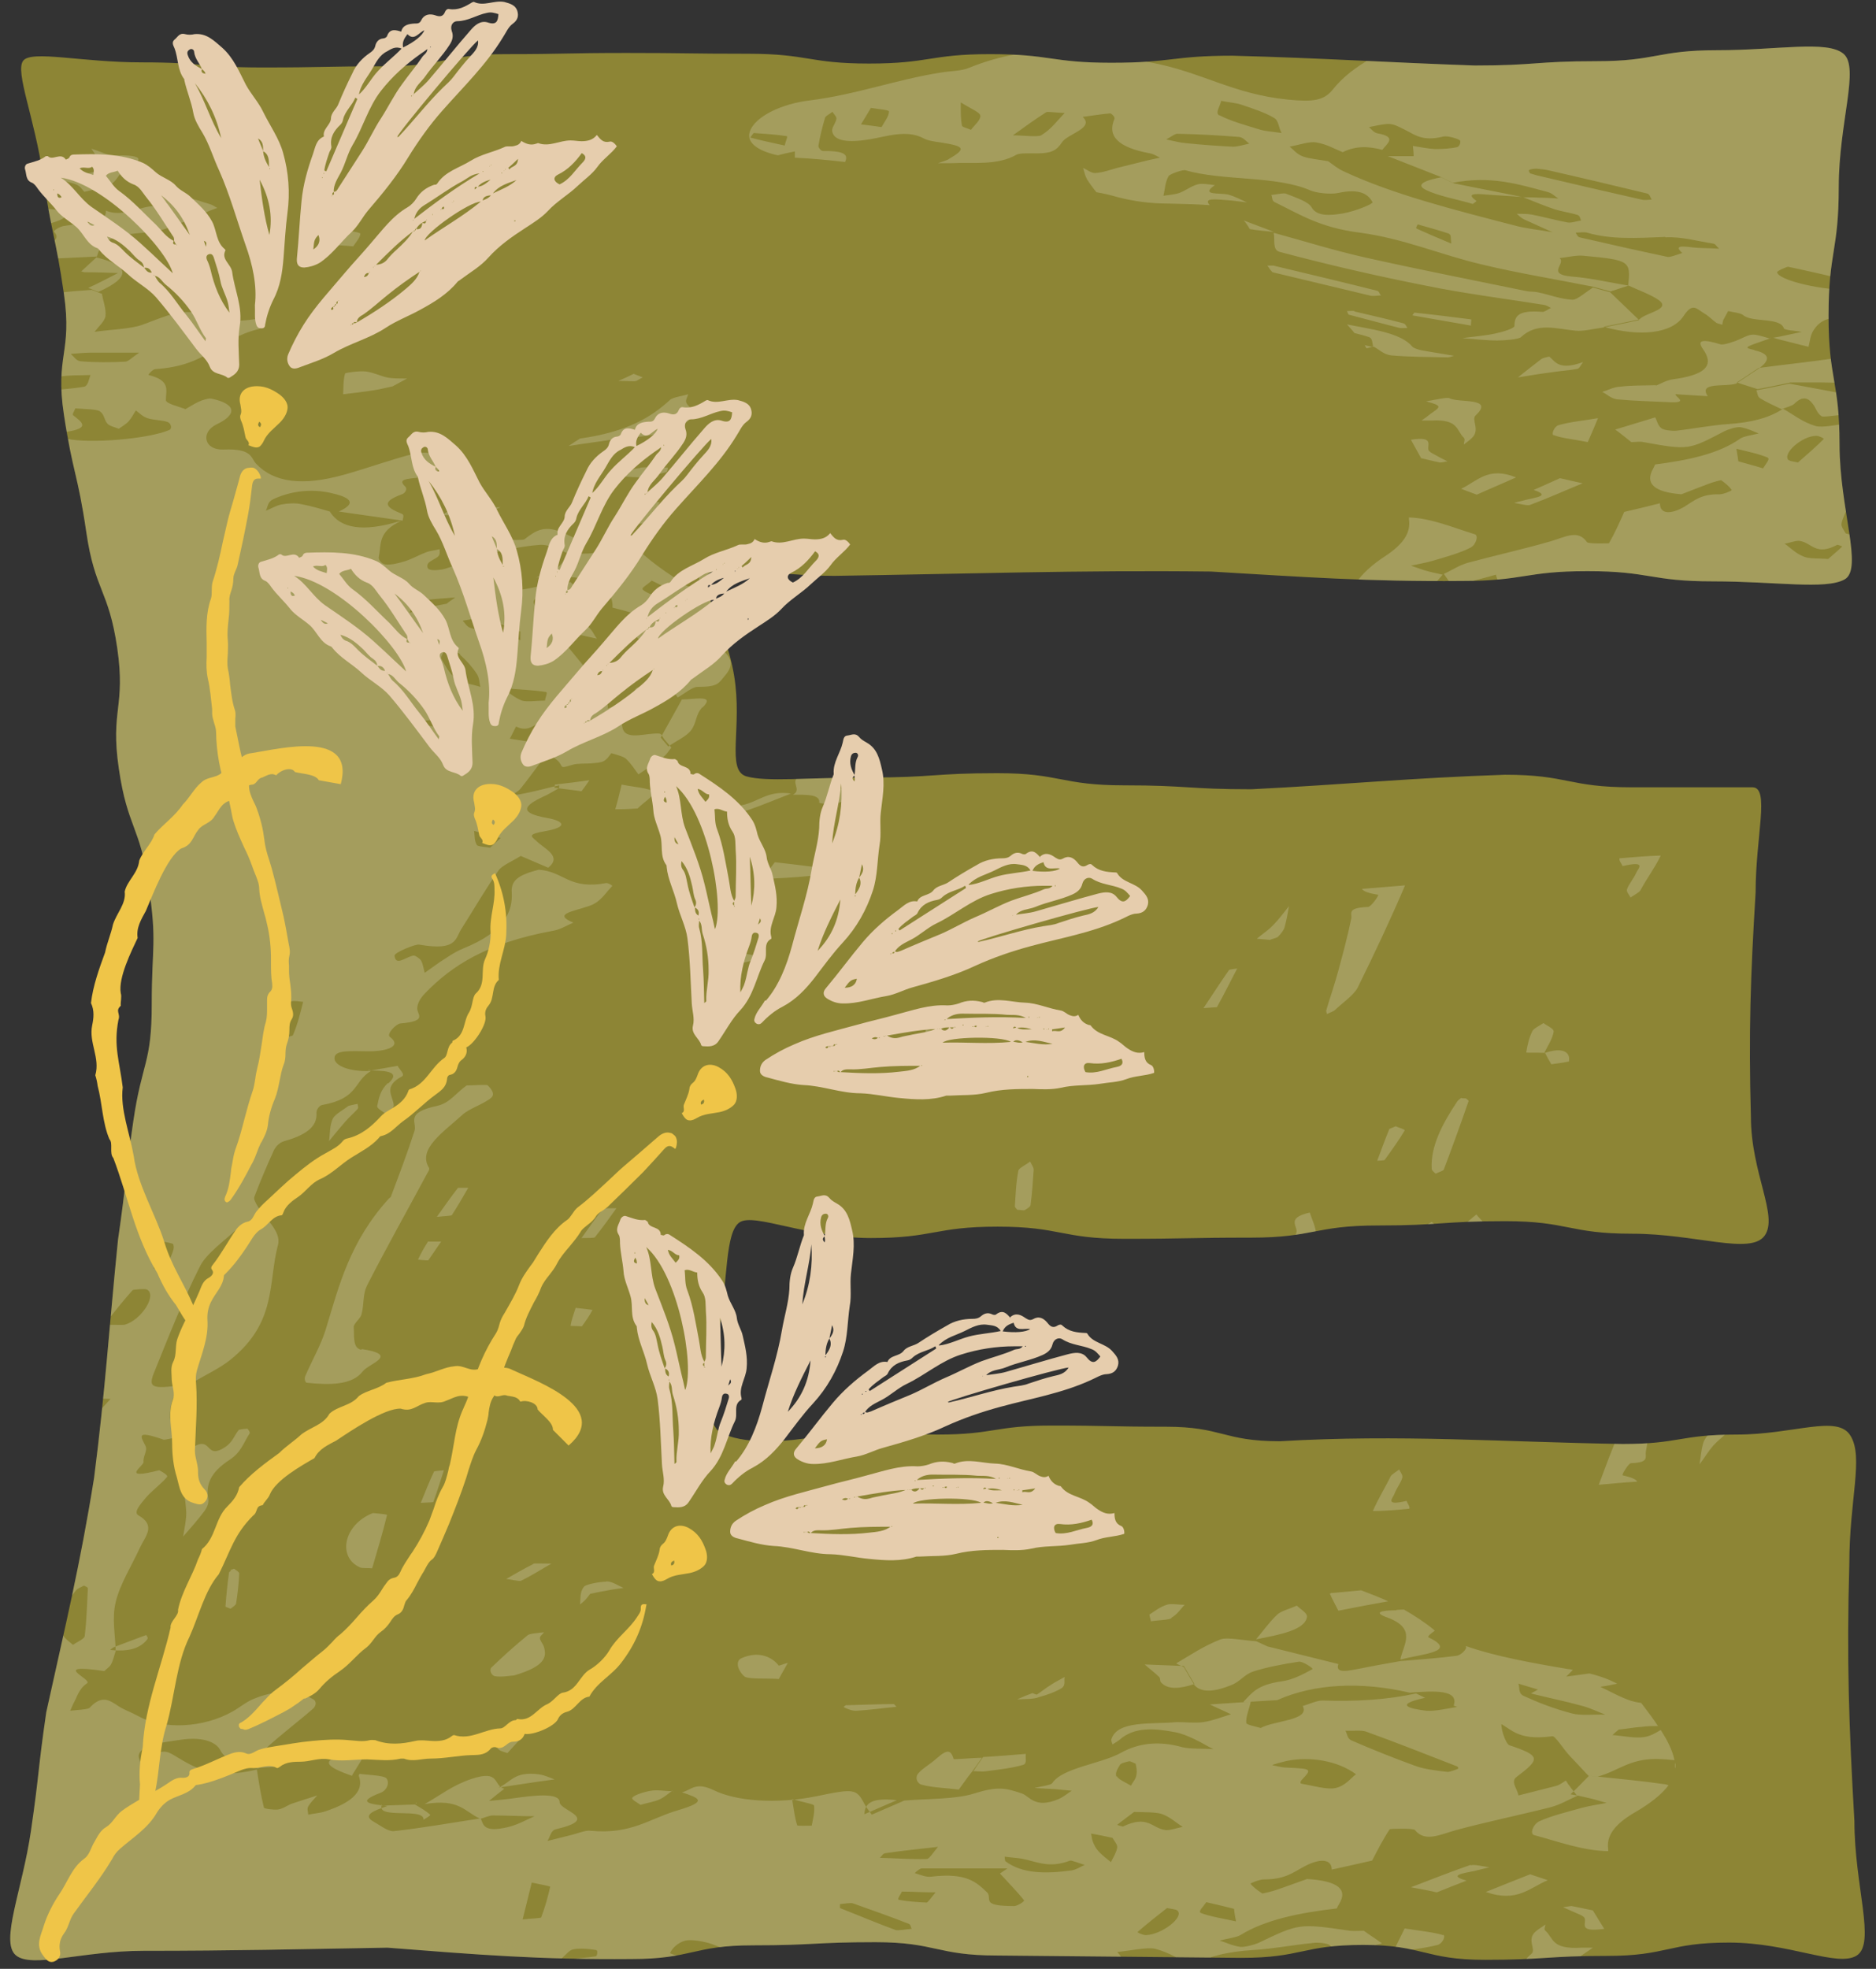
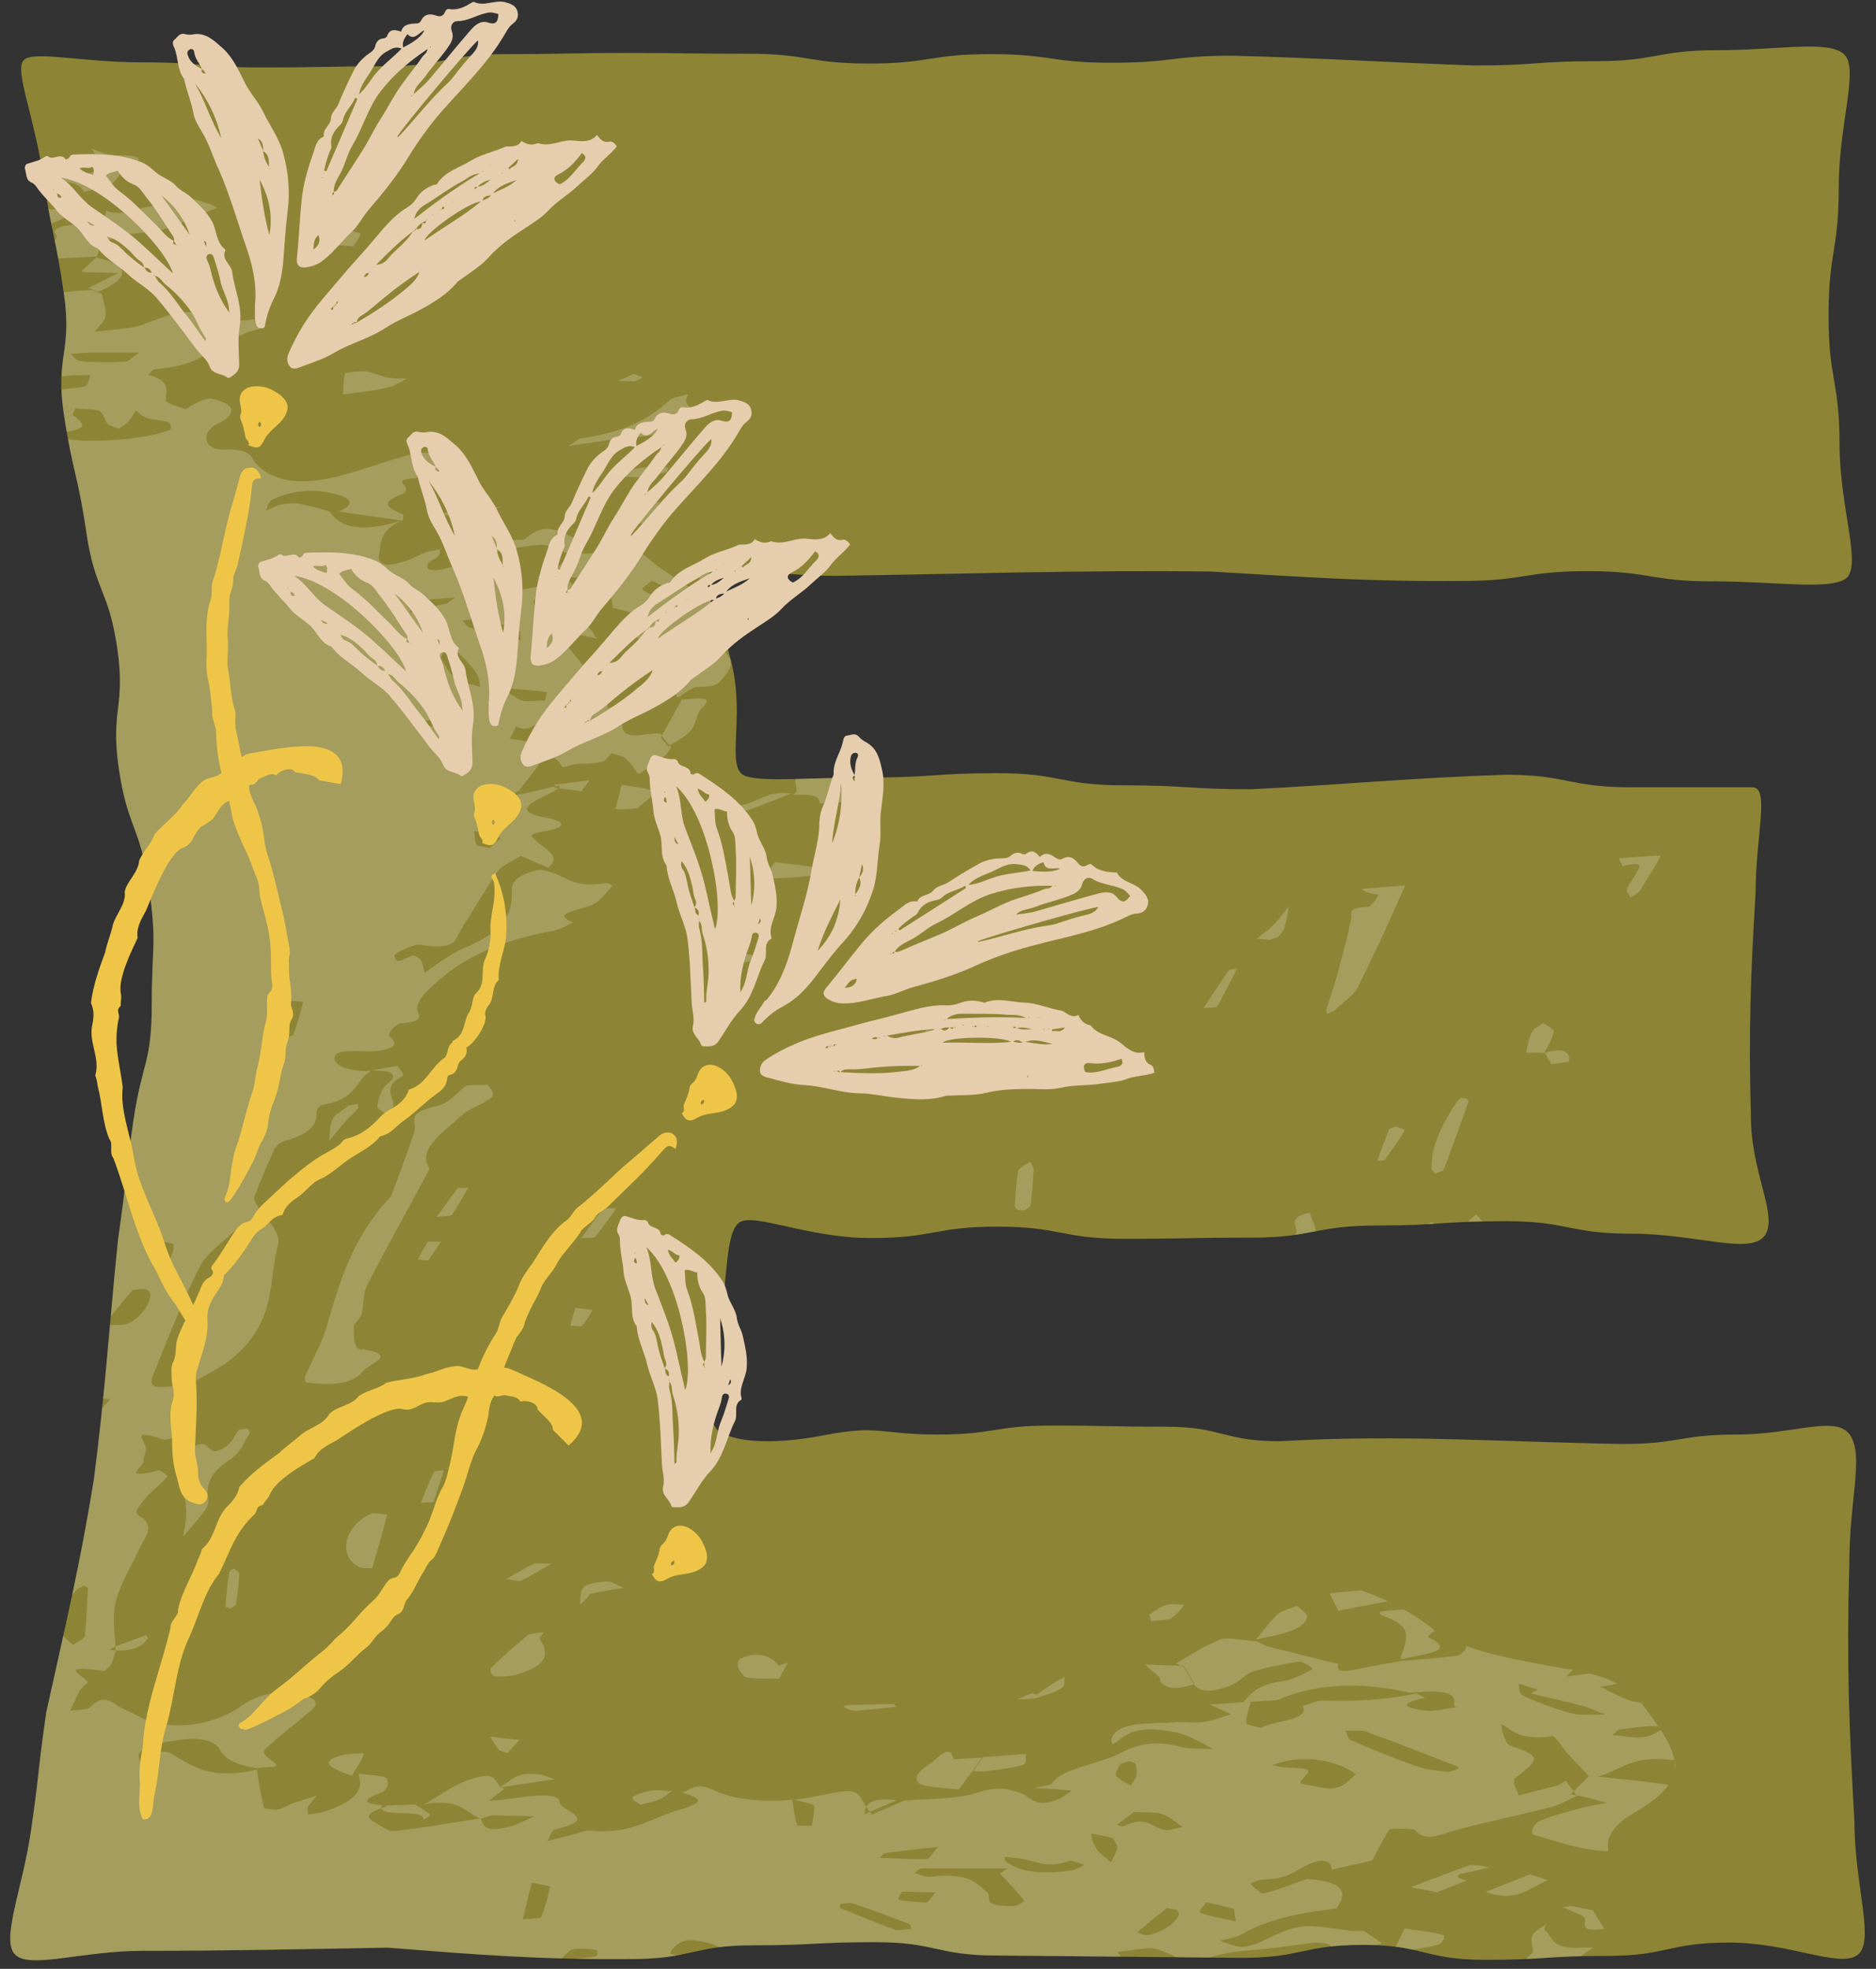
<svg xmlns="http://www.w3.org/2000/svg" height="501.9" preserveAspectRatio="xMidYMid meet" version="1.0" viewBox="-2.9 -0.4 478.4 501.9" width="478.4" zoomAndPan="magnify">
  <rect x="-2.9" y="-0.4" width="478.4" height="501.9" fill="#333333" stroke="none" />
  <defs>
    <clipPath id="a">
      <path d="M179.9,363.9c-2.9-3.1-1.6-11.9,.6-25.1,2.2-13.2,1.5-25.1,5.2-27.6,3.7-2.5,17.3,4,33.5,4s16.2-2.9,32.3-2.9,16.2,3.1,32.3,3.1,16.2-.3,32.3-.3,16.2-3.1,32.4-3.1,16.2-1.1,32.4-1.1,16.2,3.2,32.4,3.2,30.2,5.5,33.8,.5c3.6-5-3.5-16-3.5-30.3-.6-21.4-.1-35.9,1.2-57.2,0-14.3,3.7-26.8-.8-26.8-4.5,0-14.6,0-30.8,0-16.2,0-16.2-3.2-32.3-3.2-24.2,.8-40.6,2.5-64.7,3.7-16.2,0-16.2-1-32.4-1-16.2,0-16.2-3.1-32.4-3.1-16.2,0-16.2,1.1-32.4,1.1-16.2,0-26.4,1.2-31.6-.3-5.2-1.6-.9-12.5-3.1-25.7-2.2-13.2-9.6-23.3-6.4-26,3.3-2.7,16,.6,32,.6,33.7-.5,62.3-1.5,96-1.1,23.9,1.4,40,2.6,64,2.4,16,0,16-2.5,32-2.5s16,2.6,32,2.6,28.8,2.2,33.6-.5c4.8-2.7-1.3-18-1.3-34.4,0-16.4-2.8-16.4-2.8-32.8,0-16.4,2.6-16.4,2.6-32.8,0-16.4,5.4-30.5,1.2-34-4.2-3.5-16.7-.9-32.2-.9-15.4,0-15.4,2.8-30.9,2.8-15.4,0-15.4,1.1-30.9,1.1-23-.8-38.7-1.9-61.8-2.5-15.4,0-15.4,1.8-30.9,1.8-15.4,0-15.4-2.2-30.9-2.2-15.4,0-15.4,2.4-30.9,2.4-15.4,0-15.4-2.5-30.9-2.5s-15.4-.2-30.9-.2-15.4,.3-30.9,.3c-15.4,0-15.4,3.1-30.9,3.1-15.4,0-15.4,.3-30.9,.3-15.5,0-15.5-1.3-30.9-1.3-15.5,0-28.2-3.2-30.3-.4-2.1,2.8,2.9,14.4,5.1,29.4,2.2,15.1,3.1,14.9,5.3,30,2.2,15.1-2.3,15.7,0,30.8s3.5,14.9,5.7,29.9c2.2,15.1,5.7,14.6,7.9,29.6,2.2,15.1-1.8,15.7,.4,30.7,2.2,15.1,5.4,14.6,7.6,29.7,2.2,15.1,.8,15.1,.8,30.4,0,15.2-2.5,14.7-4.7,29.8-2.2,15.1-1.7,15.1-3.9,30.2-2.3,22.6-3.2,38.1-6.1,60.7-3.6,22.5-7.3,37.5-12.2,59.8-2.2,15.1-1.7,15.1-3.9,30.2-2.2,15.1-7.9,28.2-3.9,31.7,4,3.5,17-1.1,32.6-1.1,23.2,0,39-.4,62.2-.8,23.1,1.8,38.9,3.1,62.2,2.9,15.6,0,15.6-3.5,31.1-3.5s15.6-.8,31.1-.8,15.6,3.4,31.1,3.4c23.2,.2,39,.4,62.2,.6,15.6,0,15.6-3.3,31.1-3.3s15.6,3.8,31.1,3.8,15.6-1,31.1-1,15.6-3.4,31.1-3.4,27.7,6.4,32.6,3.3c4.9-3.1-.6-17.8-.6-34.2-1.4-24.4-2-41-1.3-65.6,0-16.4,3.7-27.2,.3-32.7-3.3-5.5-14.4-.3-29-.3-14.6,0-14.6,2.4-29.1,2.4-30.7-.5-56.7-2.5-87.4-.7-14.6,0-14.6-3.7-29.1-3.7-14.6,0-14.6-.3-29.1-.3-14.6,0-14.6,2.3-29.1,2.3-14.6,0-14.8-2.6-29.1,.2-14.4,2.8-24.6,1.4-27.5-1.8Z" fill="none" />
    </clipPath>
  </defs>
  <g id="change1_1">
    <path d="M179.9,363.9c-2.9-3.1-1.6-11.9,.6-25.1,2.2-13.2,1.5-25.1,5.2-27.6,3.7-2.5,17.3,4,33.5,4s16.2-2.9,32.3-2.9,16.2,3.1,32.3,3.1,16.2-.3,32.3-.3,16.2-3.1,32.4-3.1,16.2-1.1,32.4-1.1,16.2,3.2,32.4,3.2,30.2,5.5,33.8,.5c3.6-5-3.5-16-3.5-30.3-.6-21.4-.1-35.9,1.2-57.2,0-14.3,3.7-26.8-.8-26.8-4.5,0-14.6,0-30.8,0-16.2,0-16.2-3.2-32.3-3.2-24.2,.8-40.6,2.5-64.7,3.7-16.2,0-16.2-1-32.4-1-16.2,0-16.2-3.1-32.4-3.1-16.2,0-16.2,1.1-32.4,1.1-16.2,0-26.4,1.2-31.6-.3-5.2-1.6-.9-12.5-3.1-25.7-2.2-13.2-9.6-23.3-6.4-26,3.3-2.7,16,.6,32,.6,33.7-.5,62.3-1.5,96-1.1,23.9,1.4,40,2.6,64,2.4,16,0,16-2.5,32-2.5s16,2.6,32,2.6,28.8,2.2,33.6-.5c4.8-2.7-1.3-18-1.3-34.4,0-16.4-2.8-16.4-2.8-32.8,0-16.4,2.6-16.4,2.6-32.8,0-16.4,5.4-30.5,1.2-34-4.2-3.5-16.7-.9-32.2-.9-15.4,0-15.4,2.8-30.9,2.8-15.4,0-15.4,1.1-30.9,1.1-23-.8-38.7-1.9-61.8-2.5-15.4,0-15.4,1.8-30.9,1.8-15.4,0-15.4-2.2-30.9-2.2-15.4,0-15.4,2.4-30.9,2.4-15.4,0-15.4-2.5-30.9-2.5s-15.4-.2-30.9-.2-15.4,.3-30.9,.3c-15.4,0-15.4,3.1-30.9,3.1-15.4,0-15.4,.3-30.9,.3-15.5,0-15.5-1.3-30.9-1.3-15.5,0-28.2-3.2-30.3-.4-2.1,2.8,2.9,14.4,5.1,29.4,2.2,15.1,3.1,14.9,5.3,30,2.2,15.1-2.3,15.7,0,30.8s3.5,14.9,5.7,29.9c2.2,15.1,5.7,14.6,7.9,29.6,2.2,15.1-1.8,15.7,.4,30.7,2.2,15.1,5.4,14.6,7.6,29.7,2.2,15.1,.8,15.1,.8,30.4,0,15.2-2.5,14.7-4.7,29.8-2.2,15.1-1.7,15.1-3.9,30.2-2.3,22.6-3.2,38.1-6.1,60.7-3.6,22.5-7.3,37.5-12.2,59.8-2.2,15.1-1.7,15.1-3.9,30.2-2.2,15.1-7.9,28.2-3.9,31.7,4,3.5,17-1.1,32.6-1.1,23.2,0,39-.4,62.2-.8,23.1,1.8,38.9,3.1,62.2,2.9,15.6,0,15.6-3.5,31.1-3.5s15.6-.8,31.1-.8,15.6,3.4,31.1,3.4c23.2,.2,39,.4,62.2,.6,15.6,0,15.6-3.3,31.1-3.3s15.6,3.8,31.1,3.8,15.6-1,31.1-1,15.6-3.4,31.1-3.4,27.7,6.4,32.6,3.3c4.9-3.1-.6-17.8-.6-34.2-1.4-24.4-2-41-1.3-65.6,0-16.4,3.7-27.2,.3-32.7-3.3-5.5-14.4-.3-29-.3-14.6,0-14.6,2.4-29.1,2.4-30.7-.5-56.7-2.5-87.4-.7-14.6,0-14.6-3.7-29.1-3.7-14.6,0-14.6-.3-29.1-.3-14.6,0-14.6,2.3-29.1,2.3-14.6,0-14.8-2.6-29.1,.2-14.4,2.8-24.6,1.4-27.5-1.8Z" fill="#8d8535" />
  </g>
  <g clip-path="url(#a)" fill="#fff" id="change2_1">
    <path d="M139.5,156.5c.6,1.3,1.2,2.6,2,4.2,2.7,.6,5.2,1.1,7.8,1.7-.9-1.2-1.2-2.5-2.8-3.4-1.8-1-4.6-1.7-7-2.5Zm282.6,367.4c.6,.1,1.4,0,2.1,0-.1-.3-.3-.5-.4-.9-4.8-1.1-9.7-2.2-14.7-3.3-.5-.1-1.5,0-2.2,.1,.4,.4,.5,1,1.2,1.2,4.6,1,9.3,1.9,14,2.9Zm-46.1-42c8,2.8,11.2-1.1,15.8-3-1.5-.5-3-1-4.5-1.5-3.8,1.5-7.6,3-11.3,4.5Zm12.7,40.2c5.3,.6,10.7,1.1,16.1,1.5,0,0,.7-.7,.6-.7-5.2-.8-10.4-1.5-16.8-2.4,0,.9-.2,1.6,0,1.6Zm56.8,21.8s0,0,0,0c0,0-.2,0-.2,0,0,0,.2,0,.3,0Zm0,0c0,0-.2,0-.3,0,0,0,0,0,0,0,2.9,.9,5.7,1.9,8.6,2.8-.6-.6-1.1-1.3-1.7-2.1-2.1-.3-4.3-.5-6.6-.6,0,0,0,0,0,0Zm-44.4-55.5c.9,1.3-2.1,3.9,5.1,2.9-.8-1.3-1.7-2.7-2.9-4.7-1.1-.2-3.2-.7-5.4-1.1-.5,0-1.4,.2-2.2,.3,1.4,.6,2.7,1.2,4.1,1.8,.5,.2,1,.5,1.2,.7Zm-43.1,21.5c-.6,.1-.8,.8-1.6,1.7,6.9-2.3,7.9-.2,9.8,1.3,0,0,1.9-.3,2.3-.6,2.4-1.6,4.6-3.2,6.9-4.8-3.5,.5-7,1-10.5,1.5-2.3,.3-4.6,.5-6.8,.8Zm14.1-34.9c-5.2,1.8-10.2,3.8-15.2,5.7,2.2,.4,4.4,.8,6.6,1.3,2.5-1,5-2,7.6-3-5.1-1.4-.5-1.9,2.2-2.5,1.2-.3,2.4-.6,3.6-.9-1.6-.2-3.9-.8-4.7-.5Zm-7,17.9c-2.2-.7-5.3-1-9.8-1.7-1.3,2.7-2.2,4.4-3,6.1,3.8-.6,7.9-1,11.4-1.9,1.2-.3,2.2-2.3,1.4-2.6Zm-19,12.5c1.7-.2,3.3-.9,4.9-1.4-1.4-.6-2.5-1.7-4.2-1.8-4.6-.4-9.6-.4-14.4-.6-7.2-.3-1.9,1.4-2.5,2.1,1.9,.7,3.8,1.4,5.7,2.1,3.5-.1,7-.1,10.4-.5Zm68.5,22.8c.4,.4,.5,1,1.1,1.1,9.9,2.1,19.8,4.2,29.8,6.2,.4,0,1,0,1.7,0-.4-.6-.9-1.1-1.4-1.7-9.4-1.9-18.8-3.8-28.3-5.7-.6-.1-1.5,0-2.9,.2Zm2.3-13.2h0c0,.1,0,.1,0,.1,0,0,0,0,0-.1Zm0,0h0c0,.1,0,0,0,0Zm0,.1s0,0,0,0c-1.7-.8-3-2.1-5.1-2.3-5.2-.4-10.8-.3-16.3-.3-.5,0-1.2,.3-1.8,.5,3.1,.4,6.3,.8,9.4,1.3,1,.2,2.2,.4,2.5,.8,3.4,3.5,11.6,4.3,18.8,5.6-.7-.7-1.4-1.4-2.1-2.1-1.4-.3-2.7-.6-4-.9-1.2-.3-1-1.6-1.3-2.5Zm-25.7-24.9c-.8,.6-1.7,1.1-2.4,1.7-2.6,2.1,.2,4.7-1.2,5.8-5.7,4.7,4.9,3,7.6,4.3,.7,.3,4.4-.6,6.7-.9-1.2-.4-3.2-.7-3.4-1.3-.2-.5,1.4-1.3,2.2-1.9,.7-.5,1.6-1.1,2.6-1.8-1.6,0-2.3,0-2.9,0-7.8,.5-7.1-2.5-9.2-4.3-.5-.4,0-1.1,0-1.7Zm28.2,25.2c-.2-.3-.4-.5-.5-.8-.6,.1-1.1,.3-1.7,.4,.7,.1,1.5,.2,2.2,.3Zm-2.2-.4c-.1,0-.2,0-.3,0,0,0,0,0,0,.1,.1,0,.2,0,.3,0Zm-19.6-58s0,0,0,0c0,0,0,0,0,0,0,0,0,0,0,0,0,0,0,0,0,0Zm7-4.5c-.8,0-1.5-.2-2.3-.2-1.6,1.6-3.1,3.2-4.7,4.7,0,0,0,0,0,0,0,0,0,0,0,0,1.3,.2,2.7,.5,4,.8,1.8,.4,3.5,.9,5.2,1.4-2,.4-4.2,.7-6.1,1.2-3.9,1.1-8.1,2.1-11.1,3.5-1.6,.8-2.4,3.2-1.3,3.5,6,1.6,12.4,4,18.9,4.1,0-.2,0-.3,0-.5-.5-3.4,1.6-6.4,7-9.5,3.6-2.1,6.6-4.4,8.4-6.8-.4-.1-.8-.3-1.3-.3-5.4-.8-11.1-1.3-16.7-1.9Zm-3.2,102.7c-3.6-1.6-9-2.3-13.6-3.5-.3,.3-1.2,.7-1,.8,2.9,1.8,.8,1.9-3,1.7-3.4-.2-6.8-.3-10.2-.5,6.6,1.1,13.2,2.2,19.8,3.3,1.2,.5,2.3,1,3.5,1.5,3.7-.7,7.9-1.8,4.5-3.3Zm-121.9-51.1c.9-1.7,1.9-3.4,2.8-5.1-1,1.7-1.9,3.4-2.8,5.1Zm19.9-3.8c-1.3,.4-3,.8-3.6,1.3-2.5,2.2-4.1,1.6-5.5,.1-.9-1-1.1-2.3-2.5-3.1-.6-.3-3.6,.2-5.5,.4-.9,1.7-1.9,3.4-2.8,5.1,5.9,.9,11.8,1.8,17.7,2.7,3.2-.6,6.3-1.2,9.5-1.8-.3-.7-.2-1.5-1-2-1.8-1-4.1-1.8-6.2-2.7Zm0,0s.1,0,.2,0h-.3c0,0,.1,0,.2,0Zm7.8,15c3,.6,3,.6-4.5,2.9,5.2,1.4,5.1,1.3,8.7-.3,1.5-.7,4.6-1.6,5.4-1.4,8.7,2.3,5.3-.8,4.6-2-2.2-3.5,.1-5.8,9.3-7,1.7-.2,3.3-1.1,4.9-1.6-1.9-.7-3.8-1.4-5.7-2.1-3-.1-6.1-.3-9.1-.4,2.8,3.7-5.1,2.4-8.2,3.3-2.1,1.3-4.2,2.5-6.4,3.8q-5.7,3.6,1,4.8Zm-4.8,3c.1,0,.2,0,.3,0,0,0-.2,0-.2,0v.2Zm57.2,9.3c3.6,.1,6.6,1.2,9.9,1.9,1,.2,2.3,0,3.3,.3,15.4,2.7,30.9,5.2,46,8.1,9.2,1.8,17.7,4,26.4,6.1,0,0,.2,0,.2,0-.4-1.7,.5-4.3-1.6-4.8-13.6-3-27.6-5.8-42-8.3-11-1.9-22.7-3.1-34-4.6-.9-.1-1.4-.5-2.1-.8,.9-.4,1.9-1.1,2.5-1,7,.4,8-1.2,8.1-3.7,0-.6,3.3-1.5,5.4-1.9,3.1-.6,6.4-.9,9.6-1.3-3.3-.2-6.6-.5-10-.5-2.2,0-6,.3-6.7,.9-4.7,3.9-10.1,2.3-15.8,1.9-2.3-.2-5.2,.5-7.9,.9-3.5,.7-6.9,1.3-10.4,2,2.8,2.3,5.5,4.7,8.3,7,1.6,.4,3.3,.8,4.9,1.1,2-1.1,4.5-3.2,5.9-3.1Zm-142.1-65.5c2.8-1.2,5.5-2.4,8.3-3.6-7.3-.8-8.1,1.3-8.3,3.6ZM25.2,420.2c0,0,0,0-.1,0h0c0,0,.1,0,.2,0Zm9.5-2.9c.2-.3-.2-.6-.3-.9-2.7,1-5.4,2-8,3-.5,.2-.9,.5-1.2,.8,5.3,.6,8-.7,9.6-2.9Zm89.5,37.9c-.1,0-.3,0-.4,0h0c.2,0,.3,0,.5,0Zm14.3-2c-1.4-.5-2.5-1.1-4.1-1.3-6.3-.8-7,2.1-10.2,3.4,3.3-.5,6.6-1,10-1.5,1.5-.2,2.9-.4,4.4-.6Zm60.6-251.2c0,0-.1,0-.2,0,0,0,.1,0,.2,0h0Zm-13,2.9c-.7,.1-1,1-1.5,1.5,1.1,0,2.5,0,3.3-.3,3.7-1.3,7.3-2.8,10.9-4.2-6-.9-8.3,2.2-12.7,3Zm-53,193.4c-2.4,1.2-4.6,2.5-6.9,3.8,1.3,.2,3.3,.6,3.7,.5,2.5-1.2,4.7-2.6,7.8-4.4-2.7,0-4.2-.1-4.6,0Zm35.3,57.9s0,0,.1,0v-.2s0,0-.1,.1Zm-5.3-.1c-1.8,.3-4,1-4.7,1.7-.5,.5,1.3,1.3,2,1.9,1.7-.5,3.6-.8,4.9-1.4,1.3-.6,2.1-1.4,3.1-2.1-1.8,0-3.7-.4-5.3-.1Zm159.9-217.7c.8-.8,1.5-1.7,1.7-2.5,.5-1.8,.8-3.5,1.1-5.3-1.3,1.6-2.5,3.3-4.1,4.9-1.1,1.2-2.7,2.2-4.1,3.4,1.1,.1,2.2,.2,3.3,.3,.7-.3,1.8-.5,2.1-.8ZM124.3,445.6c.4,.4,1.4,.6,2.2,.9,1-1.1,2.1-2.3,3.1-3.4-2.1-.2-4.2-.4-7.5-.8,.9,1.4,1.3,2.3,2.1,3.2ZM231.4,182.7c0-.1,0-.3,0-.4,0,0-.1,0-.2,0,0,.2,.1,.3,.2,.4Zm-72-86c.5-.3,1-.6,1.6-.9-.8-.3-1.5-.6-2.3-.9-1.2,.6-2.5,1.2-3.9,1.8,2.6,0,4.1,.2,4.5,0Zm231.7,171.3c.5,1,1,1.9,1.6,2.9,1.5-.2,3-.4,4.5-.7,0-.4,.1-.8,0-1.2-.4-1.5-2.2-2.3-6.1-1Zm-.2,0c0,0,.1,0,.2,0,0,0,0,0,0,0h-.1Zm-242.8,65.5c0,0-1.8-.2-4.2-.5-.6,1.8-1.1,3.2-1.3,4.6,0,0,2.9,.1,2.9,.1,1-1.4,2-2.8,2.7-4.2Zm-41.9-17.3c-1,1.5-1.8,3-2.5,4.5,0,0,1.7,.2,2.6,.2,1-1.5,2.1-3,3.3-4.8-1.7,0-3.4,0-3.5,0Zm32.4-116.6c0,.1,0,.3,0,.4,0-.1,0-.3,0-.4Zm8.8-1.1c-2.9,.4-5.9,.8-8.8,1.1,0,.1,0,.3,0,.4,0,.1,0,.3-.2,.4,2.3,.3,4.6,.6,7,.9,.7-.9,1.4-1.9,2-2.8Zm-53,261.5s0,0,0-.1h-.1c0,.1,0,.1,.1,.1Zm8.4-.4s0,0,.1,0c0,0,.1,0,.2,0h-.3Zm2.3,3.9c.6-.4,1.9-1.1,1.7-1.3-1-.9-2.5-1.8-3.9-2.6-2.8,.1-5.6,.2-8.5,.3-1,3.5,11,.4,10.7,3.6Zm-15.2-17c-1.8,.2-3.9,.1-5.4,.5-5.4,1.4-4.6,2.9,2.4,5.3,0-.2,.1-.4,.2-.5,.7-1.1,1.4-2.3,2.1-3.4,.3-.6,.5-1.2,.7-1.9Zm205.9-34.5c1.6-.9,2.3-2.2,3.4-3.3-1.6,0-3.6-.4-4.6,0-1.8,.6-3,1.6-4.4,2.5,.1,.6,.3,1.1,.4,1.7,1.8-.3,4.4-.3,5.3-.8ZM198.8,132.1c0,0,0-.1,0-.2,0,0,0,.1-.1,.2,0,0,0,0,.1,0ZM87.1,62.5c.7-1.1,1.8-2.2,1.9-3.3,0-.4-2.5-.6-5.2-1.3-.7,1.8-1.7,2.9-1.3,3.9,.1,.4,3,.4,4.7,.6Zm20.7,312.2c-1.2,2.5-2.2,5.1-3.4,8,1.7-.1,3.2-.1,3.2-.2,1-2.7,1.8-5.4,2.7-8.1-.9,.1-2.4,.2-2.4,.3Zm-51.8,25.3c-.2,.2-.5,.3-.5,.5-.4,2.9-.7,5.8-.9,8.6,0,.2,.9,.4,1.3,.6,.5-.4,1.3-.9,1.4-1.3,.4-2.6,.7-5.1,.8-7.7,0-.4-.8-.8-1.3-1.2-.3,.1-.6,.2-.9,.3ZM160.4,118.9c-1.5,.1-3,.6-4.7,1-1.2,.6-2.6,1.2-3.9,1.8,1.5-.2,3-.5,4.4-.6,1.5,0,3,.3,4.5,.1,2.1-.2,4.2-.7,6.2-1.2,.5-.1,.5-1.2,.5-1.2-2.3,0-4.6-.2-7,0Zm-50.4,12c3.3,0,6.6,.4,9.8,.1,1.7-.2,3.3-1.4,4.9-2.1-2.5,0-5,0-7.4,.3-1.9,.2-3.8,.6-6.4,1-.1,0-.5,.4-.8,.7Zm102.9,303.4c.4-.3-.9,.4-.6,.5,.8,.4,2.1,1,3.3,.9,3.4-.2,6.8-.7,10.1-1-.3-.3-.5-.7-.8-.7-3.8,0-7.5,.2-12,.3Zm94.6-178.1c1.8-3.2,3.4-6.5,5.1-9.7-.7,.1-2,.2-2.1,.4-2.1,3-4.1,6.1-6.5,9.7,2.1-.2,3.5-.2,3.5-.3Zm-219.2,26.1c.3-.4,0-.9,0-1.3-.7,.1-1.4,.3-2.3,.5-1.3,1-3.4,2.1-4,3.2-.9,1.9-.7,3.9-1,5.8,1.3-1.6,2.6-3.2,4-4.8,1-1.2,2.3-2.3,3.3-3.4Zm25.6,20.1c-1.8,2.3-3.4,4.6-5.4,7.4,2.2-.2,3.7-.3,3.8-.4,1.5-2.3,2.8-4.6,4.2-7-.9,0-2.5,0-2.6,0Zm47.4-174.8c-1.4,1.7-2.5,3.3-4,5.5,3.1,0,5.5,0,5.6-.2,1-1.8,1.7-3.5,2.4-5.3-1.4,0-3.9-.1-4,0Zm75.4,135.1c0-.1-1.6-.3-3.5-.6-.5,2.4-1,4.4-1.4,6.3,1-.1,2.9-.2,2.9-.4,.8-1.8,1.5-3.6,2-5.4Zm25.1,169.6c2.3-.6,4.7-1.5,6.1-2.4,1-.8,.5-1.8,.7-2.8-1.2,.7-2.5,1.3-3.5,2-1.3,.8-2.4,1.7-3.6,2.5-.4-.1-.7-.2-1.1-.4-1.3,.5-2.6,1-3.9,1.6,1.8-.1,3.9,0,5.4-.5Zm-110.9-124.6c-1.9,2.4-3.6,4.8-5.5,7.5,1.5,0,3.3,0,3.4-.2,2-2.5,3.7-4.9,5.5-7.4-1.2,0-3.3,0-3.4,.1Zm199.3-12.4c1.8-2.5,3.6-5,5.1-7.5,.2-.3-1.5-.7-2.3-1.1-1,.5-1.5,.6-1.6,.7-1.1,2.7-2.1,5.4-3.1,8.1,.7,0,1.8-.1,1.9-.2Zm40.7-27.3s0,0,0,.1h.1c0-.1,0-.1,0-.1Zm-.2-7.6c-1,.7-2.4,1.3-2.8,2-.9,1.8-1.3,3.7-1.6,5.5,0,.1,2.9,0,4.6,.1,.9-1.8,2.1-3.6,2.4-5.4,.1-.8-1.7-1.5-2.6-2.2Zm-239,142.4c-1.7,0-5.3,.7-5.7,1.3-1.1,1.4-.8,3-1,4.5,.4-.3,.9-.7,1.2-1,.6-.6,1-1.2,1.4-1.7,1.8-.4,2.9-.6,4.1-.8,1.4-.3,2.9-.5,4.4-.7-1.4-.6-2.7-1.6-4.4-1.7ZM21.7,65.2s0,0,0,0h-.1c0,0,0,0,0,0Zm0,0c-1.3,1.2-2.6,2.4-3.9,3.6,.3,0,.6,.2,.9,.2,2.8,0,5.7,.1,8.5,.2-2.5,1.3-5,2.6-7.6,3.8,.9,.3,1.7,.7,2.6,1q12.5-5.6-.6-8.8Zm201.9,96.2c.1,0,.3-.2,.4-.2-.8-.7-1.6-1.4-2.4-2-.2,.4-.4,.7-.5,1.1,0,.4,1.6,.8,2.5,1.2Zm-68,38.3c-.5,2.1-1,4.2-1.6,6.2,1.4,0,2.8,0,5.7-.2,1.5-1.6,4.5-3.2,3.8-4.3-.6-.9-5.1-1.2-7.9-1.8Zm27.9,42.7c-1.1,3.4-2,6.2-2.7,9,0,0,3.1,0,3.2,0,.8-1.1,2.5-2.6,1.6-3.2-2.6-1.7-1.8-2.6,2.8-3.6,.6-.1,1.3-1.2,.9-1.4-.8-.4-2.4-.4-5.7-.8Zm61.7,208.7c.4-.5,.7-1,1.1-1.5-.4,.5-.7,1-1.1,1.5Zm0,0c1.2,0,2.4,.2,3.5,0,3.2-.4,6.6-.8,9.3-1.6,1.1-.3,.5-1.8,.7-2.8-3.6,.3-7.3,.6-10.9,.8-.5,.7-.9,1.3-1.4,2-.3,.5-.7,1-1,1.5Zm72.2-33.6h0c0,0,0,0,0,0,0,0,0,0,0,0Zm0,0s0,0,0,0c0,0,0,0,0,0,0,0,0,0,0,0Zm13-5.8c0-1-1.7-1.9-2.6-2.8-1.7,.8-4.1,1.4-5,2.3-2.1,2-3.6,4.2-5.4,6.3,6.2-1.2,12.6-2.4,13-5.8Zm-13,5.8h0c0,.1,0,0,0,0Zm-113.8-194.6c.9,0,1.5-1.1,2.7-2.1-4.6-.6-8.1-1-11.6-1.4-1.1,1.4-2.2,2.9-3.3,4.3,4.1-.2,8.2-.4,12.2-.8Zm-107.6,52.8c-1.9,1.8-2.3,3.8-2.7,5.8-.2,.7,1.5,1.4,2.3,2.2,.7-.8,2-1.6,1.9-2.4-.2-2.4-2.8-4.7,2.1-7.3,.9-.5-.7-1.8-1.1-2.7-2.3,.4-4.6,.8-6.8,1.2,4.8,0,7.4,.6,4.4,3.3Zm-5.1-3.2c.3,0,.5,0,.8-.1-.2,0-.4,0-.7,0h0c0,0,0,.1,0,.1Zm85.3-92.5c3.5-3.4-1.9-2.1-5.2-2.1-1.8,3.2-3.6,6.5-5.4,9.7,.6,.8,1.3,1.5,1.9,2.3,2-1.4,4.7-2.6,5.8-4.1,1.5-1.9,1.1-4,2.9-5.9Zm82,128.2c.7-.4,1.6-.9,1.7-1.4,.4-3,.6-6,.8-9,0-.7-.6-1.4-.9-2.1-1,.8-2.8,1.6-3,2.3-.6,3-.7,6.1-.9,9.1,0,.3,.4,.6,.6,.9,.6,0,1.7,.2,1.8,.1Zm30.8,115.7c1.2,1.1,2.6,2.1,3.7,3.2,.4,.4,.1,1,.5,1.4,1.7,1.9,4.8,1.6,8.5,.4-.9-1.5-1.8-3.1-2.7-4.6-3.3-.1-6.6-.3-10-.4Zm-102.8-1.6c-1.8,.8-.8,3.4,.8,4.7,1,.7,5.7,.4,8.7,.6,.8-1.4,1.5-2.7,2.3-4.1-.8,.2-1.5,.5-2.3,.7-1.8-2.3-5.2-3.8-9.5-1.9ZM97.2,98.1c1.1-.6,2.4-1.3,3.7-2-1.6,0-3.4,0-4.7-.2-2.1-.4-3.6-1.3-5.8-1.6-1.5-.2-5.2,.3-5.3,.5-.5,1.8-.4,3.6-.5,5.3,2.6-.3,5.2-.6,7.7-1,1.5-.2,3-.6,4.9-1Zm265,199.4c0,.5,.6,.9,1,1.3,.7-.4,2-.7,2.1-1.1,2.2-5.8,4.3-11.6,6.3-17.4,0-.2-.3-.4-.7-.7-.4,0-.8,0-1.2-.1-.5,.4-.8,.6-1,.9-3.8,5.7-6.8,11.4-6.5,17.1Zm-25.9,108.5c.6,1.4,1.4,2.8,2.1,4.2,2.2-.4,4.5-.9,6.7-1.3,2-.4,4-.7,6-1.1-2.2-1-4.5-1.9-6.9-2.8-2.4,.2-4.9,.5-7.5,.7,.4-.2-.6,.1-.5,.3Zm-5.2-97.3c-6.5,1.5-2.6,3.6-3.5,5.4-.7,1.5-1.3,3.2-.6,4.6,.9,1.7,3,3.2,4.7,4.8,.4-3.1,1-6.2,1-9.2,0-1.9-1-3.7-1.6-5.6Zm.7,14.8c0,0,0,.2,0,.3h.3c0,0-.2-.2-.3-.3ZM118.7,141.1c0,0-.2,0-.3,0h.2s0,0,0,0Zm23.8-.4c0,0-.1,0-.2,0,0,0,0,0-.2,0h.3Zm-.2,0c4.6-2.8,4.2-2.6-1.2-5.1-5.2-2.4-7.4-.7-10.3,1.5-.3,.2-3.6,.2-4.1,0-2.9-1.9-5.1-1.2-6.6,.7-.9,1.1-1,2.3-1.4,3.5,5.3-1,10.6-2.4,16-2.8,2.5-.2,5.1,1.4,7.6,2.3Zm-10.7,275.8c-3.3,2.7-6.4,5.5-9.2,8.2-.6,.6,0,2,.9,2.2,1.8,.3,4.3-.2,4.9-.2,7.9-2.3,8.4-4.7,7.6-7.3-.2-.7-.9-1.4-1-2.1s.7-1,1-1.6c-1.5,.2-3.7,.3-4.2,.8Zm195.8-89.9c.6,1.1,0,2.3,0,3.5-.1,1.9-.6,3.8,0,5.6,.1,.5,4,1,5.4,.6,2.6-.6,6.8-2.1,6.5-2.6-1.9-3.3-4.8-6.5-7.4-9.8-5.8,.8-5.5,.8-4.4,2.7Zm4.4-2.7s0,0,0,0c0,0,.2,0,.3,0h-.3Zm-132.5-121.8s0,0-.1,0h0c0,0,.1,0,.2,0Zm6.7,2.1c0,.2,3.2,.6,4.1,.3,2.8-.8,5.2-1.9,7.6-2.9,.2-.1-.8-1-.9-1-7.5,1.4-5.2-1-5.2-2.5,0-3.3-.7-3.2-7.7-1.6-7.5,1.6-1.5,4-4.6,5.7,3.3,0,7.1-.2,6.7,2.1Zm25.1,247.7c-.6,.9-.2,2.4,1.2,2.7,2.6,.7,6.2,.8,9.3,1.2,1.1-1.5,2.2-3.1,3.4-4.6,.4-.5,.7-1,1.1-1.5,.5-.7,.9-1.3,1.4-2-2.5,0-7.2,.5-7.2,.3-.7-2.2-1.5-2.7-4.4-.1-1.5,1.4-3.8,2.6-4.8,4Zm122.1-41.8c-4.2,0-5.8,.6-2.4,1.8,7.7,2.8,4.2,6.9,3.4,10.7h.3c5.2-1.4,14.6-1.9,6.9-5.6-.4-.2,.6-1,1.6-1.7,0,0-.2-.1-.2-.2-2.3-1.9-4.9-3.6-7.7-5.2-.7,0-1.3,.1-1.9,.1Zm10.2-87.2c.8-.2,1.8-.6,2-.9,.8-1.5,.3-3.6,5.8-1.8,.6-.4,1.6-.8,1.8-1.2,1.2-2,2.7-4.1,3-6.1,.2-1.3-1.5-2.5-2.4-3.7-1.3,1-2.4,2.1-3.8,3.1-1.6,1-3.5,2-5.2,3-.4-1.1-.6-2.1-1.1-3.1-.2-.4-.9-.7-1.3-1.1-.8,.5-2.3,1.2-2.2,1.6,.6,3.3,1.5,6.5,2.3,10,0,0,.8,.4,1.2,.3ZM158,111.1c8.6-.5,15.1-2.9,15.8-6.2,.2-.9-1.4-1.8-1.7-2.7-.2-.7,.3-1.4,.5-2.1-1.6,.5-4.1,.8-4.7,1.5-4.8,4.4-10.9,8.1-22.9,9.8-.8,.5-1.9,1.2-2.9,1.9,1.5-.2,3-.5,4.6-.7,3.8-.5,7.6-1.2,11.4-1.4ZM12.6,45.5c1.3,.4,3,.7,4.1,1.2,1,.5,1.3,1.2,1.9,1.8,2.3-.6,5.3-1,6.6-1.8,1.9-1.1,2-2.8,3.9-3.9,4.4-2.4,5.3-3.7-2.8-3.6-1.8,0-3.4-.9-5.9-1.7,.6,.9,1,1.4,1.1,1.8,.3,1.2,1.6,2.7,.4,3.7-1,.8-5,1.2-7.8,1.4-.6,0-1.7-1.1-2.1-1.8-.3-.7,.6-2,0-2-2.7-.3-5.7-.3-8.7-.4,.4,.9,0,2.1,1.2,2.6,2.2,1.1,5.2,1.9,8,2.8ZM92.2,385.3c-7.6,3-9.1,11.4-3.2,13.9,.6,.2,2,.1,3,.2,1.3-4.5,2.7-9,3.8-13.6,0-.2-2.7-.4-3.6-.5Zm-34.1-21.3c-1.3,1.5-1.6,3.2-3.6,4.5-4.7,3.1-3.5-1.9-7-.6-.8,.3-1.5,.9-1.7,1.3-.9,2-2.2,4.1-2.2,6.1,0,3.3,.9,6.6,1,10,0,2-.5,4-.8,6,1.9-2.2,3.9-4.4,5.5-6.6,.7-1,1.1-2.1,.9-3.1-.6-3.4,.4-6.6,5.5-9.9,2.9-1.9,3.5-4.3,5-6.6,.3-.4-.2-.9-.5-1.3,0,0-1.9,.1-2,.3ZM410.8,220.4c6.5-1.5,4,.6,3.5,1.8-.6,1.4-1.8,2.7-2.3,4.1-.2,.7,.6,1.4,.9,2.1,.8-.6,2.1-1.2,2.5-1.8,1.6-3,3.8-5.9,5.2-8.9-3.4,.1-7,.4-10.5,.7-.2,.6,.5,1.3,.8,2ZM21.8,65.1s0,0,0,0c0,0,0,0,0,0h.1Zm12.2-6.1c6.1-.4,12.3-4.2,18.5-6.4-.6-.3-1.2-.8-2-1-2.1-.6-4.1-1.4-6.5-1.8-1.9-.3-4.4-.2-6.6-.2,.8,.6,1.8,1.2,2.4,1.8,0,0-1.7,.8-2.4,.7-4.6-.2-8.7,3.1-13.3,1.2,.3,3.4-6.2,3.1-10.7,3.9-1.1,.2-2.8,1.2-2.5,1.5,2.6,2.7-3.6,3.6-6.6,5.2,.2,.6,.4,1.3,.7,1.9,5.6-.3,11.2-.5,16.8-.8,1-3.1,1.8-5.4,12.3-6.1ZM348.5,227.7c.4,0-1.7,3-2.5,3.1-5.5,.2-4.1,1.6-4.3,2.9-.9,4.4-2.1,8.9-3.3,13.3-.9,3.4-2.1,6.8-3.1,10.2,0,.2,0,.3,.2,.9,1-.5,1.7-.7,2-1,2-1.9,4.8-3.8,5.8-5.7,4.3-8.7,8.4-17.4,12.1-26.1-3.7,.3-7.4,.6-11,.9,.4,.6,1.6,1.1,4.2,1.5ZM89.3,343.7c-2.4-.4-1.8-3.7-2-5.8,0-1,1.8-2.2,2-3.3,.7-2.5,.2-5,1.5-7.5,4.8-9.4,10.1-18.8,15.2-28.3,.3-.5,.7-1.1,.5-1.5-3-4.8,3.7-9.1,8.5-13.5,1.7-1.6,5.6-2.8,7.4-4.4,1-.9,0-2.2-.9-3.1-.3-.3-3.3,0-5.4,0-2.7,1.9-4.3,4.5-7.5,5.2-8.4,1.8-5.1,4.1-5.8,6.4-1.8,5.6-3.9,11.1-6,16.7,0,.2-.3,.3-.5,.5-10,11-12.7,22.1-16.1,33.3-1.2,4-3.6,8.1-5.3,12.1-.2,.6,0,1.6,.5,1.6,5.9,.6,11.5,.6,14.2-2.9,1.5-2,9.6-4.2-.3-5.7Zm53.2-203s0,0,0,0h-.3c.1,0,.2,0,.3,0Zm18.5,9.2c.8,.8,2.5,1.3,3.8,1.9,.9-.6,2.8-1.4,2.5-1.9-.4-.7-2.1-1.3-4-2.3-1.3,1.2-2.7,1.9-2.3,2.2Zm-23.1-4.3c1.9-1.6,3.2-3.2,4.7-4.9,2.2,0,4.9,.2,6.5-.3,5.9-1.8,9.9-1.4,12.6,1,3,2.6,6.8,5.1,10.5,7.5,.4,.3,1.9,.2,2.8,.3,.2-.5,.6-1,.5-1.4-.2-1.4-.5-2.8-.8-4.2,3.3,.9,7.5,1.5,9.7,2.7,5.8,3.3,7.5,7.4,3.1,11.9-.6,.6-1.9,1.2-2.8,1.8-.4-.5-.6-1.1-1.2-1.5-.8-.6-2-1-3.1-1.5-.8,.6-2.4,1.3-2.3,1.8,.5,2.1,.7,4.4,2.8,6.1,2.7,2.2,3.5,4.1,1.1,6.9-1.7,2-1.7,2.9-7,2.9-1.4,0-3.4,1.8-5.1,2.7-2.1-3.9-7-1.6-11.4-.3,.3-.8,.2-1.9,1.3-2.3,4.9-2,9.1-3.9,6-6.7-2.4-2.2-4.6-4.4-7-6.7,4.4-3.7,3.6-4.7-5.5-6.9,.3-4.4-4.1-7.5-11-7.8-1.1,0-2.2-.1-3.3-.1-1.8,0-3.6,.1-5.3,.2,1.5-.4,3.6-.8,4.3-1.3Zm20.4,31.7s0,0,0-.1c0,0-.2,0-.3,0h.2Zm155.7,255.9h.1c0,0-.1,0-.1,0Zm.3,.2h0c0,0,0,0,0,0Zm42.4-2.4s0,0,0,0c0,0-.2,0-.3,0h.3Zm27.6-2.2c.4,1-.1,2.4,1.3,3.1,3.7,1.7,7.8,3.3,12.4,4.5,2.1,.6,5.6,.2,8.5,.3-1.9-.7-3.6-1.6-5.8-2.2-4.3-1.2-8.8-2.1-13.2-3.2,.6-.3,1.2-.7,1.8-1-1.7-.5-3.3-1-5-1.5Zm-13.4-9.6c7.3,2.6,17.2,4.4,26.2,5.9,.4,0,.8,.1,1.1,.2-.6,.6-1.1,1.1-1.7,1.7,2-.3,4-.5,5.9-.8,2.9,.7,5.2,1.6,7.1,2.6-1.4,.3-2.8,.6-4.3,.8,2.6,1.2,4.9,2.6,7.9,3.6,.7,.2,1.6,.4,2.5,.5,.2,.3,.5,.6,.7,.9,1.2,1.6,2.5,3.3,3.6,5-1.3,0-2.7,0-4,.2-1.9,.1-3.9,.5-6,.7-.6,.5-1.1,.9-1.6,1.4,2.7,.2,5.8,.9,8.2,.5,1.6-.3,2.8-1,4.1-1.8,1.6,2.5,3,5.1,3.5,7.7-.8-.1-3.3-.3-4.7-.3-6.9,0-9.7,3.1-14.9,4.5-.8,0-1.5-.2-2.3-.2-1.6-1.7-3.2-3.4-4.8-5.1-1.6-1.7-3.7-5.1-4.4-5-9.6,1.3-10.5-2.3-14.7-3.9-3.5-1.3-7-2.6-10.5-3.9,1.4-4.1-4.8-3.8-11.2-3.3-12.5-2.9-24.4-2.3-33.8,1.9-2.8,.2-5.7,.3-8.5,.5h0c0,0,0-.1,0-.1,0,0-.1,0-.1,0,2.1-2.1,3.3-4.3,9.8-5.2,2.9-.4,5.6-1.9,7.8-3.1,.3-.2-2.6-2.1-3.5-1.9-4,.6-8.2,1.4-11.6,2.5-2.4,.8-3.3,2.6-5.7,3.5-3.2,1.3-7.2,2.3-9.3,0-.9-1.5-1.8-3.1-2.7-4.6-.7-.4-2.1-.9-1.9-1,3.6-2.1,6.9-4.4,11.3-6.1,1.6-.6,6,.3,9.1,.5,0,0,0,0,0,0,.9,.4,1.9,.9,2.8,1.3l18.1,4.5c-.9,2.6,2.6,1.7,5.8,1.1,3.4-.7,6.9-1.3,10.3-1.9h.3c4.6-.4,9.2-.7,13.7-1.3,1-.1,2.3-1.3,2.5-2.1Zm53.5,31.1c0-.2,0-.4,0-.7,0-.2,0-.4-.1-.6-.1,.6,0,1,0,1.3ZM90.8,272.3h0c0,0-.1,0-.2,0,0,0,0,0,.1,0h0ZM25,420.2s0,0,0,.1h0s0-.1,0-.1Zm69.5,39.5c-.1,0-.2,0-.3,.1,0,0,.1,0,.2,0h.1Zm74.2-3.4c.1,0,.2,0,.3,0,0,0-.2,0-.2,0v.2Zm-65.6,3.1c0,0,.2-.1,.3-.2-.2,0-.4,0-.6,0h.3Zm20.7-4.1s0,0-.1,0c0,0,0,0,0,0h0Zm34.1-278.2c0,0,0,.1,0,.2,0,0,.2-.1,.3-.2h-.2ZM44.2,352.2c.1,0,.2,0,.3,0,0,0,.1,0,.2-.1-.2,0-.3,0-.5,0Zm299.5,179s0,0,0,0c0,0,0,0-.1,0,0,0-.1,0-.2,0,.1,0,.2,0,.3,0Zm-225.8-68.2s0,0,0,0c-.1,0-.2,0-.3,0,0,0,.1,0,.2,0,0,0,.1,0,.2,0Zm-19-331.1s0,0,0,0h0s0,0,0,0Zm0,0c0,0-.1,0-.2,0,0,0,.1,0,.2,0,0,0,0,0,0-.1Zm0,0c0,0-.2,0-.3,0,0,0,0,0,0,0,0,0,.1,0,.2,0h0Zm19.6,9.2c0,0,.1,0,.2,0,0,0,0,0,0,0h-.2Zm477.2,425.3c-2.8-.6-5.7-1.1-9.7-1.9-.4,1.3-1,2.4-.6,2.4,3,.4,6.3,.5,9.5,.7,0,0,1.1-1.2,.9-1.2Zm-31.6,3.7c-2.9-.3-4.5-.4-6-.6-.8,1.3-2.1,2.7-2.2,4,0,.4,3.4,.6,5.2,.9,.9-1.3,1.9-2.7,3-4.3Zm-29.1,0c-.1-.4-1.7-.7-2.6-1.1-1,1.2-2.9,2.5-2.7,3.6,.1,.9,2.6,1.7,5.6,3.4,0-2.7,0-4.3-.3-5.9Zm-14.7-2.4c-2.8,0-7.1-.4-8.2,.2-2.8,1.5-4.3,3.5-6.8,5.7,2.9,0,5,.4,5.4,.1,3.4-1.9,6.5-4,9.7-6Zm-44-.6c-2.7-.4-4.3-.8-6-.9-4.4-.3-8.9-.6-13.4-.7-1.4,0-3.1,.6-4.7,.9,1,.6,1.7,1.6,3,1.7,5.8,.4,11.8,.6,17.8,.7,.7,0,1.8-.8,3.3-1.5Zm-15.7,6.3c-3.2-1.5-7.7-2.5-11.8-3.6-1.1-.3-2.7-.4-6-.8,.9,1.8,.8,3.2,2.3,3.9,2.5,1.3,5.9,2.3,9.2,3.3,1.6,.5,3.9,.6,5.8,.9,.3-1.3,1.9-3.1,.6-3.7Zm-20.2-7.9c-1.2-.8-2-1.9-3.8-2.5-2-.6-4.8-.8-7.2-1.1-1.5-.9-2.7-1.9-4.5-2.6-14.2-5.8-31.8-9.5-49.1-13.3-3.3-.7-7.2-1.1-10.9-1.6,2.7,1.1,5.6,2.1,8.2,3.3,.9,.4,1.4,.9,2.1,1.4-1.4,0-3.1,0-4.3-.2-3.5-.6-6.7-1.4-10.2-1.9-1-.1-2.6,.3-4,.5,.3,.5,.2,1.1,1,1.3,2.1,.6,4.7,.9,6.8,1.5,3.1,.9,5.9,1.9,8.8,2.9-1.5,0-3.1,0-4.6,0-1.8,0-3.6,0-5.5-.1,1.1,.6,1.8,1.3,3.3,1.7,8.2,1.8,16.1,4,27.2,2.1,1.2,.5,2.3,1,3.5,1.5,5.1,1.7,10.2,3.4,15.2,5.1-2.5,0-5,0-7.5,0,0,.9,.1,1.7,.2,2.6-2.1-.2-4.2-.7-6.4-.7-2,0-4.4,.2-6.3,.5-.6,.1-1.3,1.5-.6,1.8,1,.5,3.5,1.1,4.6,.9,6.3-1.5,8.4,.5,11.5,1.8,1.3,.5,2.6,1.2,4.2,1.3,1.7,0,3.7-.5,5.6-.8-.8-.5-1.3-1.4-2.5-1.6-5.7-.8-2.6-2.6-1.4-4.2,3.8,.9,7.6,1,11.4-.7,2.5,.8,4.7,2.1,7.7,2.4,2,.3,5.1-.7,7.7-1.1Zm-69.3-6.1c-.6-.2-1.3-.3-1.9-.5-10.1-2-20.2-4-30.3-5.9-.8-.1-1.9,0-2.8,0,.5,.6,.5,1.4,1.4,1.6,9.3,2,18.8,3.8,28.3,5.7,1,.2,2.2,.3,3.3,.3,.7,0,1.7-.1,2.2-.3,.3-.2-.1-.6-.2-.9Zm-38.8-15.9c8-.3,15.7-.9,22.5,.8,.8,.2,2.2,0,3.3,0-.4-.4-.4-1-1.1-1.2-8.4-1.6-16.8-3.3-25.3-4.7-.8-.1-2.7,.7-4.2,1,2.6,2.1-.3,1.7-3.4,1.5-1.9-.2-3.9-.1-7.2-.2,.8,.6,1,1.2,1.7,1.3,4.5,.6,9,1.7,13.7,1.5Zm62.2,.2c2.9,.9,6,1.6,9.1,2.3,.1-.4,.7-.9,.3-1.1-2.5-1-5.1-1.9-9.9-3.7,.3,1.5-.1,2.2,.5,2.4Zm-94.5-9c-.9-2.4-17.5-5.2-22.5-3.8-.7,.2-1.2,.7-1.7,1,1,.3,1.6,.5,2.2,.7,6.2,1.2,12.4,2.5,18.8,3.6,.4,0,3.3-1.1,3.2-1.5Zm-29.6-58.3c1.2-.2,2.2-.9,3.3-1.4-1.3-.4-3.4-1.2-3.7-1.1-5.5,2.1-8.6,.2-12.4-.5-1.3-.2-2.9-.3-4.3-.5,0,.6,.2,1.2,.1,1.1,4.3,3.3,10.4,3.3,17,2.4Zm-12.1,7.7c-1.8-2.3-4.1-4.6-6.2-6.9,.6-.4,1.3-.9,1.9-1.3-7.3,0-14.6,0-21.9,0-.5,0-1.8,1.2-1.7,1.2,1.3,.4,2.9,1.1,4.2,.9,9-1.1,11.6,1.5,14.2,4,.9,.8,0,2.2,1.2,2.8,1,.6,3.7,.7,5.7,.7,.8,0,2.8-1.2,2.6-1.6Zm-22.6-2.1c-3.6,0-6.1-.2-8.6-.2-.3,.7-1.3,1.9-.8,2.1,2.1,.4,4.7,.6,7.1,.7,.3,0,1.2-1.3,2.2-2.5Zm-6.1,9.3c-.3-.4-.2-1.1-.8-1.3-4.6-1.8-9.4-3.5-14.2-5.2-.6-.2-2.2,.1-3.3,.2,0,.5,0,.9,0,1,5.1,2,9.5,3.9,14.2,5.6,.6,.2,2.7-.2,4.1-.3Zm1,26.9c-5.2-.3-10.4-.6-15.6-.9-1,0-2.3,.4-4.5,.7,0,.5-.2,1.6,0,1.6,6.5-.2,13.1-.4,19.7-.7,.1,0,.5-.8,.5-.8Zm-21.5-12.9c-3.9-1-8.2-1.8-11.7-3-6.4-2.3-12.3-4.8-18.7-7.1-1.7-.6-5.2-1.3-6.8-.9-2,.5-3.4,2-3.9,3.1-.2,.4,3,.9,4.6,1.3,3.5,1.1,6.9,2.1,8.9,2.8,2.7,3.4,5.3,5,13.3,3.7,4.4-.7,9.5,0,14.3,0Zm-10-47c.5,3,.7,4.8,1.3,6.6,0,.2,2.4,.1,3.7,.1,.3-1.7,.8-3.4,.6-5.1,0-.4-2.2-.7-5.6-1.7Zm22.3,14.9c4,.1,8,.4,12,.3,.7,0,1.7-1.7,2.9-3.1-5.2,.6-9.3,1-13.3,1.6-.7,0-1.1,.8-1.6,1.3Zm-55.7,37.5c-.2-.4-.2-1-.8-1.2-3.4-1.2-6.8-2.3-10.4-3.4-.7-.2-2-.2-3-.3,.2,.4,.5,.9,.8,1.4,3.3,1.2,6.6,2.4,10.1,3.5,.7,.2,2.2,0,3.3,0Zm-7.6,84.8c-1.9-.4-3.7-1-5.6-1.4-.9-.2-1.9-.4-4.3-1,.9,1.5,.9,2.1,1.5,2.3,1.8,.5,3.7,1,5.8,1.3,4.3,.7,8.7,1.3,13.1,1.9,.2-3.1-6.6-2.2-10.4-3Zm-13.9-53.2c.9,0,2.5-.4,2.8-.7,.3-.4-.1-1.1-.9-1.2-7.3-1.7-15.4-3-19-6.7-.3-.3-2.5-.2-4.8-.4-.2,1-.4,1.6-.3,2.2,.7,3,14.1,7.1,22.1,6.9Zm-13.8-53.4c1.6-.2,4.6-.3,4.7-.5,1-2.6,1.7-5.2,2.3-7.8,0-.2-1.5-.4-4.7-1.1-.9,3.6-1.6,6.5-2.3,9.3Zm9.6,10.3c4-.3,6.6-.5,9.1-.9,.2,0,.6-1.5,0-1.6-1.7-.3-4-.5-5.7-.2-1.2,.2-1.8,1.3-3.5,2.7Zm-57.8,17.9c-.6-.6-.9-1.4-2-1.8-4-1.6-8.2-3.2-12.4-4.8,.4-.2,.9-.4,1.3-.7-1.4-.7-2.6-1.6-4.3-2.1-.6-.2-3.9,.7-3.9,.7,1.4,2.4,2,5.2,5.1,7.1,2.1,1.3,7.7,1.6,11.9,2.1,1.1,.1,2.8-.4,4.3-.7ZM8.6,420.9c1.1-3.2,2-6.4,3-9.6,0,0,0,0,0,0,.5,1.8,.9,3.6,1.7,5.3,.4,.8,1.5,1.5,2.4,2.3,1-.7,2.9-1.5,3-2.2,.5-4.1,.6-8.1,.8-12.2,0-.3-.6-.5-1-.7-.7,.4-1.6,.7-2,1.2-1.7,2.1-3.3,4.2-4.9,6.3,0,0,0,0,0,0,0,0,0,0,0,.1,0,0,0,0,0,0,.4-2.2,.9-4.4,1-6.6,0-.5-.9-1-1.5-1.5-.6,.5-1.6,.9-1.7,1.4-1.4,5.5-2.7,10.9-3.9,16.4,0,.4,.9,.7,1.5,1.1,.5-.4,1.4-.8,1.6-1.2ZM-15,111.2c2.9-.4,5.3-.4,6-.8,2.2-1.4,3.7-2.9,5.5-4.3-2.9,.2-6.7,0-8.4,.7-1.9,.8-1.9,2.4-3.1,4.4ZM17.4,359.3c2.1,.3,3.3,.5,4.5,.7,1.1-1.3,2.3-2.6,3.4-3.8-2.2,0-4.5-.2-6.7-.2-.4,1.1-.8,2.2-1.2,3.4ZM-3.1,87.5c2.1,0,3.6,0,5.2,0,0-1.6,.3-3.1-.1-4.7,0-.3-2.8-.3-4.3-.4-.2,1.5-.4,3-.7,5Zm26.7,249.8c3.6,0,4.7,.1,5.3,0,4.3-1.2,8.4-7.7,5.6-9-.5-.2-3.4,0-3.6,.2-2.5,2.8-4.7,5.6-7.3,8.9ZM6,98.1c.4,.4,.8,.8,1.2,1.2,3.8-.3,7.7-.5,11.3-1.1,1.1-.2,1.2-1.9,1.7-3-2.6,.1-5.5,0-7.8,.4-2.4,.5-4.3,1.6-6.5,2.5Zm9.2-8.2c.8,.6,1.3,1.7,2.5,1.8,3.6,.3,7.5,.3,11.3,.1,.8,0,1.8-1.1,3.6-2.3-5.2,0-8.8,0-12.4,0-1.6,0-3.3,.2-4.9,.3Zm16.5,14.4c-.6,.9-1,1.8-1.8,2.7-.6,.7-1.7,1.3-2.5,1.9-1-.4-2.4-.7-2.9-1.3-.9-1-.7-2.3-2-3.2-.9-.5-3.7-.5-6.2-.7-.3,.9-.9,1.5-.5,1.8,2.3,1.8,4.9,3.5-3.5,4.4,.5,.5,.7,1.2,1.7,1.5,5.6,1.4,21.1,.1,26.3-2.2,.7-.3,.5-1.6-.4-2-1.2-.5-3.8-.5-5.2-1-1.4-.5-2-1.3-3-2Zm9.6,212.5c-.1-.3-1.8-.5-5-1.2,0,3.1-.2,5.1,0,7.2,0,.4,1.7,.7,2.6,1.1,.7-1.5,1.4-3,2-4.5,.3-.8,.7-1.7,.4-2.5ZM1.8,450.3c0-.3-1.9-.6-3.1-.7-.4,0-1.7,.4-1.8,.6-.9,2-1.6,3.9-2.5,6.2,2.9,0,4.9,.1,6.9,.1,.2-2.1,.5-4.2,.4-6.3ZM-53.7,126.2c-2.9-1-6.1-1.8-10.1-3-.8,1.2-2.2,2.4-1.6,2.6,2.6,.9,5.7,1.6,8.8,2.2,.1,0,3-1.8,2.9-1.8Zm-54.6,1.7c-.3-1-2.3-1.9-3.5-2.8-.9-.7-1.6-1.4-2.4-2.1-1.3,1.1-3.7,2.2-3.7,3.2,0,1.3,1.8,2.4,3.3,4.1,.9,.2,2.7,.5,4.5,.8,.7-1,2.1-2.2,1.8-3.1ZM68,264.3c1.1-.2,3.7-.5,3.8-.8,1.2-2.8,1.9-5.7,2.6-8.5,0,0-2.5-.4-3.1-.1-4,1.4-6.6,7.7-3.3,9.5Zm33.5-108.5c1.8-.5,3.6-1,5.5-1.5,.7-.2,1.5-.3,4-.8,.2-.2,1.2-.9,2.2-1.6-3.4,.3-6.9,.4-10,1.1-1.2,.3-1.1,1.8-1.7,2.8Zm13,10.6c-.5-.5-2-.6-4-1.3-.4,1.2-1.1,1.9-.8,2.5,1,1.7,1.8,3.5,3.7,5.1,1.1,.9,4.1,1.3,6.2,2-.3-1.1-.2-2.2-.9-3.3-1.1-1.7-2.6-3.4-4.3-4.9Zm.6-8.5c.7,.6,1,1.5,2.1,1.8,2.9,.8,6.3,1.3,9.4,2,1.2,.3,2.1,.7,3.2,1.1,0-.7,0-1.4,0-2.2-3.3-1.2-6.1-2.5-9.5-3.4-.9-.3-3.4,.4-5.1,.6Zm10.2,17.2c1.7,1.1,2.9,2.3,4.9,3.1,1.2,.4,3.9,0,5.9,0,0-.8,.8-2.1,.2-2.2-3.1-.5-6.6-.6-11-1Zm3.4,9.7c-.5,.9-.9,1.9-1.6,3.1,2.6,.4,5.5,.9,5.6,.8,2.5-1.8,7.4-4.3,6.3-5.3-3.6-3-5.4,3.9-10.3,1.4Zm-3.9,28.4c-2.8-.7-4.8-1.2-6.8-1.8,.2,1.2,0,2.4,.7,3.6,.2,.4,2.2,.5,3.4,.7,.9-.8,1.8-1.7,2.7-2.5Zm-10.8-30.4c-2.6,.2-5.3,.3-8.8,.5,0,0-.4,.8,.2,1,1.8,.5,3.9,.8,5.9,1.1,.9-.9,1.8-1.7,2.8-2.6Zm161.3,284.1c.2,.7,.2,1.5,.5,2.2,.3,.8,.7,1.6,1.4,2.4,.9,1,2.1,1.9,3.2,2.8,.6-1.2,1.4-2.5,1.6-3.7,.1-.8-.7-1.6-1.2-2.5-1.9-.4-3.7-.8-5.6-1.1Zm6.7-2.1c0,0,1.4,.5,1.5,.4,6.3-3,7.3,.4,10.7,.9,1,.2,3-.5,4.5-.8-1.8-1.1-3.1-2.5-5.4-3.3-1.6-.5-4.6-.4-7-.5-1.8,1.4-3.1,2.3-4.2,3.2Zm-.1-12.4c.5,.9,2.3,1.6,3.6,2.4,.5-.9,1.3-1.8,1.4-2.7,.2-1,0-2-.2-2.9-.7-.3-1.4-.7-1.7-.6-.9,.2-2.1,.5-2.3,.9-.6,1-1.3,2.1-.9,3Zm21.3,34.8c2.5,1,6,1.5,9.1,2.2-.2-1-.4-2-.5-3.2-2.7-.7-4.9-1.2-7.1-1.7-.5,.9-2.2,2.4-1.4,2.7Zm-5.9-.6c-.4-.3-1.7-.4-2.6-.6-2.7,2.1-5.2,4.1-7.5,6.1-.2,.1,1.3,.8,2.1,.8,4.1-.1,10-4.7,8-6.3Zm24.3-37c1.2,.2,2.4,.6,3.7,.6,6.4,.3,6.4,.3,3.7,3.2-.3,.3-.4,.9,0,.9,2.9,.5,6.6,1.6,8.7,1.1,2.6-.6,3.9-2.6,5.2-3.5-4.7-3.5-11.8-4.6-17.7-3.4-1.2,.3-2.4,.6-3.6,1Zm18.6-8.8c.5,.8,.4,2,1.6,2.5,5.3,2.3,10.8,4.5,16.6,6.6,2.1,.7,5.1,1.1,7.9,1.4,.5,0,1.9-.5,2.6-.8,.3-.2-.2-.6-.2-.6-8-3.1-15.5-6.1-23.3-8.9-1.1-.4-3.5-.1-5.2-.2Zm256.4,126.6c-1.5,4-9.5,7.3-17.3,8.2-13.5,1.7-24.9,5.5-37.8,7.5-2.7,.4-6.1,.5-8.1,1.2-18.7,6.9-34.2,4.6-52.2,1.9-14.8-2.2-23.6-7.9-39.7-9.1-7.1-.5-10.3-.2-12.9,2.7-11.4,12.7-40.2,17.3-61.7,25.3-15.1-.3-29.5,5.5-44.8,3.9-7.4-.8-15.8-.5-22.5,1.5-7.8,2.3-14.2,4.8-22.1,1.9-.7-.2-3.1,0-3.9,.3-21.4,8.7-45.3,2-67.5,6.5-4.5,.9-10.8,.1-12.8-1.6-3.9-3.3-9.5-4-18.2-3.1-5.6,.6-8.8-1.1-9.9-3.2-1.2-2.1-4.7-3.2-7.7-4.7-11.2-5.6-26.7-6.9-43.8-4.4-11.6,1.7-15-.2-18.4-3.6-2.9-3-8.2-4.8-15.6-5.8-6.2-.9-11.8-2.2-16-4.5-5.2-2.9-12.4-4.9-21.7-5.2-6.7-.2-11.2-1.5-14.5-3.8-11.8-8.2-26-15.7-32.3-25.4-.7-1.1-1.4-1.7-4.6-2.1-13.7-1.6-17.6-4.2-14.2-9.9,3.5-5.9,2.7-10.9-9.7-13.6-5.6-1.2-4.9-3-3.5-5.1,6.9-11.1,2.6-21.9,7.7-33.1,2.5-5.6-7.8-10.7-8.5-16.7-.2-1.1-2.2-2.9-1.3-3.2,16.3-6,2.8-13.2,11.5-19.5,2.7-1.9,.8-3.9-1.6-5.8-8.8-6.8-14.8-13.7-7.6-23.1,4.7-6.1-3.9-11.8-10.4-16.8-10.4-8-11-8.8-3.4-17.2-22.3-4.3-32.4-13.5-45-21.6-4.8-3.1-11.2-6.2-10.1-10.9,.7-2.7-4.6-3-8.3-4.1-10.9-3.2-14.1-9.1-6.4-14.7,9.9-7,2.9-12.7-.9-18.3-1.9-2.8-4.5-6.8-13.8-7.6-.6,0-1.6-.2-1.7-.3-3.4-6.9-11.3-13.2-14.1-19.9-2-4.8-.8-11.1,.8-16.8,1.4-4.9-.7-9.5-2.3-14-1.1-3.2-3.3-6.1,1.2-9.5,2.3-1.7,3.7-3.8,1.3-5.2-8.5-5-6.7-11.6-5.6-17.5,.7-4,4.7-8.5,5.5-12.8,.8-4.5-1.8-8.8,2-13.3,.4-.6,.6-1.5,0-1.7-12.8-5.2-2.9-12.1-.8-18.3,1-3,4.2-5.9,.4-8.6-.9-.7-1.6-1.9-.7-2.5,11.2-8.4,3.9-16.7,7.7-25,2.3-5.1,.5-10.5-.6-15.6-1-4.6,4.3-12.4,13.8-14.2,10.2-2,11.5-4.9,10.7-8-2.2-8.5,2.8-16.8,11.9-24.9,1.7-1.6,2.6-2.9,.7-4.2-3.9-2.7-1.5-5.1,4.9-7,5.3-1.6,8.2-3.7,9.5-6.2,0,0,0-.1,.1-.2,1.8,.3,3.7,.5,5.4,.3,2-.2,4-.8,5.9-1.2-1.3-.6-2.5-1.2-4-1.8-1-.4-2.2-.7-3.3-1,.5-.3,.9-.5,1.4-.7,1.8-.3,3.6-.6,4.9-.4,3.1,.4,5.2,1.8,8.3,2.3,1.9,.3,4.7-.2,7.2-.3,0-1,.5-2.1,0-3.1-.2-.6-2.3-.9-2.6-1.4-.7-1.5-1.6-3.1,5-2.8,3.1,.1,6.8-.6,10.1-1.1,1-.2,2.3-1.1,2.3-1.7,0-.7-1.1-1.3-1.8-2,1.9,.5,4.3,.9,5.7,1.6,1.4,.7,1.7,1.8,2.7,2.6,.4,.4,1.3,.7,2,1,.7-.5,1.5-.9,1.9-1.4,1.1-1.3,1.7-2.7,3.1-4,3-2.7,3.6-2.7,8.7-.8,.7,.3,2.3,.4,3.4,.3,4.9-.7,9.7-1.5,14.6-2.2,1-.2,2.1-.2,3.1-.2-.6,.5-.9,1.1-1.8,1.4-5.9,2.4-2.3,3.4,2.2,3.8,5,.5,10.5,.5,15.7,.8,1.9,.1,3.7,.5,5.6,.7-1,.7-1.8,1.5-3.1,2.1-1.1,.5-2.7,.9-4.1,1.3-5,1.3-8.9,2.6-3.6,4.9,1,.4,.2,1.6,.2,2.5,.2,.6,.4,1.3,.7,1.9,.3,1.9,.6,3.8,1,5.8-1.5,2.2,.3,2.8,5.2,2.2,2.9-.4,5.8-.6,8.7-.8,.9,.3,1.7,.7,2.6,1,.3,1.9,1.1,3.8,.9,5.7-.2,1.3-1.8,2.7-2.8,4,4.1-.6,9.1-.7,12.2-1.8,10.6-4,10.3-4.2,21.4-1.2,1.1,.3,2.9,.2,4.3,.1,1.9-.1,3.7-.5,5.6-.7-.5,1-.5,2.6-1.7,2.9-10.5,2.6-12.6,9.3-26.3,10.2-.6,0-1.9,1.4-1.7,1.5,5.7,1.4,4.4,3.9,4.4,6.4,0,.9,3.2,1.6,5,2.3,1.1-.6,2.1-1.3,3.4-1.9,.8-.4,2.5-.9,3.1-.8,6.4,1.3,6.9,4,1.4,6.6-4.1,2-3.2,6.6,1.8,6.4,7.4-.3,6.9,2.1,8.3,3.6,4.5,4.8,11.8,5.8,22.5,2.8,6.1-1.7,11.7-3.8,18-5.4,2-.5,5.6,0,7.8,.6,.9,.2,.7,1.7-.2,2.4-1.5,1.2-3.8,2.9-6,3.1-4.2,.4-6,.5-4,2.4,.5,.5,0,1.6-.9,1.9-5.8,2.1-3.7,3.5,0,5,.7,.3,.2,1.1,.2,1.7,0,0-.2,0-.2,0-5.4-.8-10.8-1.5-16.1-2.3,5.3-2.4,2.1-3.8-1.9-4.7-5.1-1.2-10.5-.5-14.9,1.6-1.4,.7-1.3,1.9-1.8,2.9,1.3-.5,2.5-1.3,4-1.6,1.5-.3,3.6-.4,4.9-.1,2.7,.5,5,1.2,7.4,1.9q4.1,6.6,17.7,2.5c.2,0,.5-.1,.7-.2,0,0,0,0,0,0-6.3,2.8-5.2,6.1-5.9,9.2-.2,.7,.6,1.8,1.7,2,1.3,.2,3.7-.4,5.2-.9,2-.7,3.5-1.6,5.4-2.3,.8-.3,2.1-.4,3.2-.7,0,.6,.2,1.2-.3,1.8-.6,.6-2.2,1.2-2.6,1.8-.4,.5-.3,1.4,.4,1.6,.8,.3,2.9,.1,3.9-.2,3.2-1,6.1-2.1,9.1-3.2,4.2,1.3,7.4,2.7,6,5.7-1.6,3.6,0,3.8,8.8,2,2.6-.5,5.4-.8,8.1-1.1,.3,.3,.6,.6,1,.9,1.2,.9,2.4,1.9,3.6,2.8-2.6,0-5.4,.5-7.7,.2-6.2-.6-7.3,.5-5.6,2.7,4.5,5.6,9.1,11.2,13.7,16.8,.6,.7,1.2,1.7,2.5,2,.9,.3,4.2-.1,4.6-.5,1.5-1.5,2.3-3,3.5-4.5,.4-.5,1.1-.9,1.6-1.3,.6,.5,1.9,1,1.8,1.5-.1,1-.6,2.1-1.8,3-2.2,1.7-5.4,3.2-7.2,4.9-1.1,1.1-.4,2.4-.5,3.7,1.8-.6,3.6-1.3,5.4-1.9,.5-.2,.9-.4,1.4-.7-.1,.6,0,1.4-.8,1.8-4.1,1.9-2.6,3.4-2.3,5.5,.6,3.7,5.8,1.5,9.4,1.7,.6,0,.8,.8,1.2,1.3,.6,.8,1.3,1.5,1.9,2.3-.7,.8-1.1,1.7-2.2,2.5-1.9,1.5-4.1,2.9-6.2,4.3-1-1.3-1.8-2.7-3.2-4-.7-.6-2.4-1-3.7-1.4-.6,.7-.9,1.4-1.9,2-.6,.4-2.1,.5-3.3,.6-1.5,.1-3.3,0-4.5,.3-3.1,.9-2.7,.9-3.4-.3-.5-.9-2-1.7-3-2.5-.8,.9-1.6,1.8-2.3,2.7-1.6,2.1-3.1,4.2-4.8,6.3-.5,.6-1.6,1.2-2.5,1.8,1.7-.3,3.5-.6,5.2-1,2.4-.5,4.8-1.2,7.2-1.7,0,.1,0,.3,0,.4,0,.1,0,.3-.2,.4-1.3,.7-2.5,1.5-3.9,2.1-4.9,2.3-6.3,4.1,.9,5.4,4.2,.7,5.9,2.3-.5,3.4-4.6,.8-3.4,1.3-2.1,2.5,2.2,2.1,6.6,3.9,3,6.8-2.3-1-4.7-2-7-3-1.9,1.2-4.7,2.4-5.6,3.6-3.5,5-6.4,10.1-9.6,15.1-1.5,2.4-1.1,5.6-10.7,3.9-.9-.2-6.3,2-6.3,2.8,.3,2.9,3,.2,4.9,0,.5,0,1.6,.8,1.9,1.3,.5,1,.6,2,.9,3.1,1.3-.9,2.5-1.8,3.8-2.7,1.9-1.2,3.6-2.5,6-3.5,10.5-4.2,12.7-9.4,12.4-14.3-.2-2.9,1.4-4.4,6.9-5.8,6.6,.5,7.6,5.2,17.3,3.4,.3,0,1.6,.6,1.4,.8-1.8,1.8-2.9,4.1-6,5.1-4.1,1.4-9.2,2-3.9,4.2-1.7,.7-3.3,1.8-5.3,2.1-16.9,3.1-25.8,9-32.4,15.8-1.3,1.3-2.1,2.7-2.1,4,0,1.6,2.7,3.2-4.3,3.8-1.1,.1-3.6,2.7-2.7,3.4,3.7,2.8-2.2,3.8-5.5,3.7-4.3,0-8.8-.5-8.6,1.9,.1,1.7,3.7,3.4,9.3,3.1-4.6,2.8-3,7-12.5,8.7-.8,.2-1.4,1.3-1.4,1.9,.2,2.9-1.4,5.4-8.2,7.3-1.4,.4-2.2,1.5-2.6,2.2-1.8,4-3.5,7.9-5,11.9-.3,.7,.2,1.3,.5,2,1.9,3.4,6.4,6.8,5.5,10.3-2.6,9.8-.2,19.7-12.1,29.3-2.7,2.2-6.8,4.1-10.3,6.2,0,0,0,0,0,0,0,0,.1,0,.2-.1-.2,0-.3,0-.4,0-5.6-.8-4.2-3-2.9-5,7.4-11.2,5.8-22.7,18.1-33.8,.4-.4-.2-.9-.3-1.3-1,.3-2.6,.4-2.9,.8-3.3,3.1-7.7,6.2-9.3,9.4-4.6,9.1-8.1,18.2-11.8,27.3-1.5,3.9-.3,4.1,9.2,2.7,.1,0,.2,0,.3,0-1.6,1.2-4,2.4-4.5,3.6-.9,1.9-1,5.5-.7,5.5,13.7-.2,1.1,3,1.5,4.4,0,.1-2.9,.8-3.3,.7-7.4-2.6-5.7-.7-4.6,1.6,.6,1.2-.7,2.7-.5,4.1,.1,1-6.2,4.7,4,2.1,0,0,2.4,1.2,2,1.7-1.5,1.8-4,3.6-5.5,5.4-1.2,1.5-3.2,3.6-1.8,4.4,4.6,2.6,1.7,5.4,.4,8.2-2.1,4.6-5.1,9.3-6.2,13.9-1,4.2-.1,8.3,0,12.5-.4,1.1-.6,2.3-1.2,3.4-.3,.6-1.1,1.1-1.7,1.7-14.2-2.1-2.9,2.1-4.4,3.1-2.2,1.5-2.5,3.5-3.5,5.2-.3,.6-.5,1.2-.8,1.8,1.7-.2,4.7-.3,5-.8,3.1-3.3,5-1.9,7.4-.3,1.4,.9,3.4,1.6,5,2.5,6.4,3.5,16.6,3,24-1.2,1.8-1,3.1-2.2,5.1-3.1,5.9-2.5,11.3-2.5,15.5,0,.9,.5,.7,1.7-.1,2.4-4,3.5-8.6,6.9-12.3,10.4-.8,.8,.7,2.1,1.9,2.9,3.4,2.2-2.5,1.3-3.6,1.9-5-.8-8.3-2.1-9.6-4.6-.9-1.8-3.9-3.6-10.1-2.7-4.5,.7-9.9,1.1-10.7,3.8-.2,.7,.3,1.5,.5,2.2,.9-.6,1.9-1.1,2.7-1.7,3.2-2.2,4.5-1.1,6.5,.1,4.7,2.8,9.5,5.8,20.4,3.2,.5,3.2,1,6.5,1.8,9.7,0,.3,2.5,.6,3.5,.5,1.4-.2,2.3-1,3.6-1.5,2.1-.7,4.3-1.4,6.5-2.1-.8,.9-1.8,1.9-2.3,2.8-.4,.7,0,1.4,0,2.1,1.4-.3,3-.4,4.2-.8,7.7-2.5,10-5.6,8.7-9.1,0-.2,.1-.4,.2-.5,2.4,.3,6.1,.4,6.8,1.1,.9,1,.3,3-1.4,3.7-6.6,2.5-2.6,2.9,1.7,3.4-3.3,1.1-6.6,2.3-3.5,4,1.6,.9,3.6,2.5,5.1,2.4,7.3-.8,14.5-2.1,21.8-3.2,0,0,.1,0,.2,0,0,0,.1,0,.2,0,.7,1.6,.7,3.6,6.8,2.2,2.6-.6,4.6-1.8,6.9-2.8-3.5,0-7.1-.2-10.6-.2-.9,0-2,.5-3,.8,0,0,0,0,0,0-.1,0-.2,0-.3,0-3.9-1.7-5.2-5.2-14.1-3.7,3.9-2.2,7.1-4.8,11.9-6.4,7.5-2.5,5.4,1.7,8.4,2.5-1.3,1-2.6,2-3.9,3.1,2.1-.2,4.3-.4,6.4-.7,4.9-.7,11.6-1.5,11.6,1,0,2.2,10.7,4.2-.9,6.9-1.4,.3-1.5,2-2.2,3,1.9-.5,3.7-.9,5.6-1.4,1.8-.4,4.1-1.4,5.4-1.2,10.4,1,15-3.1,22.2-5.2,8.2-2.4,5.1-3.2,1.1-4.6,2.5-.6,3.4-2.8,8.2-.5,5.5,2.7,15.7,3.6,26.1,1.5,9.6-2,10.2-1.9,12.2,1.9,.5,1,1.3,1.9,1.9,2.8,2.8-1.2,5.5-2.4,8.3-3.6,6-.5,13.2-.3,17.8-1.8,6.1-1.9,8-1.4,12.2,0,2,.7,3.3,4,9.4,1.4,1.3-.6,2.2-1.4,3.3-2.1-1.4-.1-2.7-.3-4.1-.4-1.8-.1-3.6-.2-5.4-.3,1.5-.4,4.1-.7,4.5-1.2,2.6-4,12.4-4.9,17.6-7.8,4.7-2.6,9.9-3,15.6-1.4,1.9,.5,5.2,.3,7.9,.5-1.6-.8-3-1.7-4.7-2.5-1.5-.7-3-1.4-4.9-1.8-5.2-1-10.5-1.5-14.3,1.9-.5,.4-1.2,.8-1.8,1.2-.1-.4-.4-.9-.3-1.3,1.5-4.9,10.2-3.8,16.7-4.4,2.3,0,4.7,.3,6.8,0,2.5-.4,4.7-1.3,7-2-1.8-.8-3.6-1.7-5.4-2.5,3.5-.2,7-.5,10.4-.7h0c0,.1,0,.1,0,.2h0c-.4,1.8-1.2,3.5-1.1,5.2,0,.5,2.4,.9,3.7,1.3,3.3-1.9,12.7-1.9,10.7-5.6,1.7-.5,3.6-1.4,5-1.4,8.5,.3,16.6-.2,23.9-1.8,.8,.4,1.5,.7,2.3,1.1-8.2,1.8-3.8,2.8,.3,3.3,2.4,.2,5.8-.7,8.8-1.1,3.5,1.3,7,2.6,10.5,3.9-.6,1.1,.9,5.6,1.9,6,8.1,2.7,7.9,3.5,1.8,8.1-1.6,1.2,.3,3.1,.5,4.7,3.2-.8,6.4-1.6,9.5-2.4,1.1-.3,1.8-.9,2.6-1.4,.3,.4,.5,.9,.9,1.3,.6,.9,1.3,1.7,2,2.6,0,0,0,0,0,0,0,0,0,0,0,0-2.3,1-4.2,2.2-6.8,2.9-7.9,2-16.2,3.7-24,5.8-4.3,1.2-8,3.2-10.6,0-.4-.5-6.3-.3-6.4-.2-1.8,2.7-3.1,5.3-4.5,8-3.4,.8-6.8,1.5-10.3,2.3,0-2.8-3.1-2.9-7-.8-3,1.6-4.9,3.3-10.3,3.3-1.1,0-3.6,1-3.4,1.1,.7,.9,1.8,1.7,3,2.5,.1,0,2.4-.5,3.5-.9,2.7-.9,5.3-1.9,7.9-2.8q11.8,.7,8.1,6.5c-.2,.3-.4,.7-.5,1-9.6,1.1-18.3,2.9-24.6,6.8-1,.6-3.5,.9-5.3,1.4,1.7,.5,3.2,1.3,5.3,1.6,1.1,.1,3.4-.5,4.6-1,10.4-5,10.4-5,23.4-3.1,1,.1,2.3,0,3.5,0,1.5,1.1,3.1,2.1,4.6,3.2-3.9,1.1-7.7,2.1-11.6,3.2-.5-.9-.7-2-1.8-2.8-.6-.4-2.8-.7-4.2-.5-5.1,.5-10.1,1.5-15.2,1.8-6.5,.4-11.6,1.6-15.7,4-3-1.5-5.5-3.3-9.3-4.3-2-.5-6.4,.5-9.7,.8,.7,.8,1.3,1.6,2,2.4-.9,1.7-1.9,3.4-2.8,5.1,.5,.9,.6,2.7,1.6,2.7,5.2,.3,10.7,0,16,0,3.2-.6,6.3-1.2,9.5-1.8,2,.5,3.9,1.1,5.9,1.6-2.1,1.3-4.2,2.5-6.4,3.8-7.7,.9-15.3,1.8-23,2.9-1,.1-2.5,1.8-2.1,2,4,1.9,1.3,3.3-2.7,4.8-5.9,2.2-2.1,2.7,2,3.2,5.8,.8,8.1-1,9.7-2.9,1.1-1.4,1.1-2.9,1.6-4.4,2.9,.6,5.8,1.2,8.6,1.8,.6,.1,1.1,.3,1.6,.4-.6,.1-1.3,.2-1.9,.4-2.1,.4-4.2,.8-6.3,1.2,1.8,.3,5,.4,5.1,.9,1,2.9,9.2,1.3,11.8,3.3,.7,.5,2.8,.7,4.3,1,.4-.7,.9-1.5,1.3-2.2,.2-.4,.2-.8,.3-1.3,.6,.2,1.3,.3,1.7,.5,1.2,.8,2.1,1.6,3.4,2.4,2.3,1.3,3.4,2.8,6-.7,3.4-4.6,12.6-5.5,23.1-2.9-3.5,.7-6.9,1.3-10.4,2-1.7,1.7-9.3,2.6-5.6,4.9,2.3,1.4,5.7,2.4,8.6,3.6,0,0-.1,0-.2,0,.1,0,.2,0,.3,0-.8,6.3-.5,6.5,12.8,7.5,2,.2,4.6-.4,6.9-.7-2-1.4,4.1-4.1-3.5-4.6-5.7-.4-10.9-1.4-16.3-2.2,0,0,0,0,0,0,0,0,0,0-.1,0,1.7-.5,3.5-1,5.2-1.6,1.6,.4,3.3,.8,4.9,1.1,10.8,1.8,21.9,3.3,32.2,5.4,12,2.4,22.3,6.4,35.1,7.8,11.5,1.2,17.3,4.5,24.4,7.6,.8,.4,.6,1.2,.8,1.8-1.5,.1-3.6,.6-4.3,.4-2.8-1-6.4-2-7.4-3.4-1.5-2.4-5.6-2-9-1.4-3.3,.6-8.8,2.5-8.5,3,1.1,1.7,3.2,3.6,9.9,2.2,2.1-.5,6.1-.1,7.8,.5,9.9,3.8,25.2,2.2,36.2,4.9,.7,.2,4.4-.9,4.9-1.6,1.1-1.6,1.1-3.4,1.6-5-1.5,.2-3.3,.3-4.6,.7-2,.7-3.3,1.7-5.4,2.3-1.2,.3-3.3,0-4.9-.1,4.5-2.7-1.4-1.9-3.8-2.4-2.1-.5-3.6-1.3-5.4-1.9,2,.2,4,.4,6.1,.6,3,.2,6.6,.5,4.6-1.4,2.9,.2,6.6,.3,11.6,.3,5.8,0,10.5,.5,15.3,1.6,1.9,.4,3.8,.8,5.8,1.2,1,1.1,1.9,2.2,2.6,3.3,.6,.9,.7,1.9,1.1,2.9-1.2-.5-2.4-1.4-3.6-1.3-2.1,.1-4.2,.9-6.3,1.3-3.1,.7-6.1,1.4-9.2,2.1-1,.2-2.1,.4-3.2,.6,.9,.4,1.7,.9,2.8,1.1,9.2,1.4,12.3,4.3,10.1,8.7-.2,.5,.8,1.4,1.3,1.4,2.6-.2,5.3-.6,7.9-1-3.4-2.8,4.4-4.4,6-6.6,1.5-2,3-2.8,7.3-2.9,2,0,4.8,0,5.8-.4,5.8-2.9,12.5-2.1,18.9-2.3,1.3,0,2.6,0,3.8,0-1,.3-2.1,.6-2.8,1-5.5,2.9-5.1,3.4,2.1,4.3,1.8,.2,3.8,.5,5,1,4.7,2.1,10.7,.3,15.3-.5,6.1-1,10.6-.7,10.9,2.1,0,1-1.1,2.1-1.3,3.1,0,.6,.7,1.1,1.2,1.7,.7-.5,1.9-1,2.1-1.6,.8-2.4,1.5-4.8,2-7.2,0-.5-.8-1.3-1.3-1.3-7.1,.2-7.1-1.2-6.2-2.8,4.7,.4,9.5,.8,14.5,.9h0c0,.5,0,1,0,1.6,1.6-.4,3.4-.6,4.9-1.1,4.9,.9,9.2,2.9,8,5.9Zm-294-49.4c-.1,0-.3,0-.4,0,.1,0,.2,0,.3,0v-.2Zm-2.8-17.9c0,0-.1,0-.2,0,0,0,0,0-.1,0h.3Zm56.8-69.2s0,0,0,0c0,0,.2,0,.2,0h-.3ZM11.7,411.2s0,0,0,0c0,0,0,0,0-.1,0,0,0,0,0,0Z" opacity=".2" />
-     <path d="M342.5,78.9c-.5-.1-1.2,0-1.9,0,.1,.3,.2,.5,.4,.9,4.3,1.1,8.6,2.3,13,3.4,.5,.1,1.3,0,2,0-.3-.4-.4-1-1.1-1.2-4.1-1.1-8.2-2-12.4-3Zm41.2,42.4c-7.1-2.9-9.9,1-14,2.9,1.3,.5,2.6,1,4,1.5,3.3-1.5,6.7-2.9,10-4.4Zm-11.6-40.3c-4.7-.6-9.5-1.2-14.3-1.7,0,0-.6,.7-.5,.7,4.6,.8,9.2,1.6,14.9,2.6,0-.9,.2-1.6,0-1.6Zm-50.4-22.3s0,0,0,0c0,0,.1,0,.2,0,0,0-.2,0-.2,0Zm0,0c0,0,.1,0,.2,0,0,0,0,0,0,0-2.5-1-5.1-1.9-7.6-2.9,.5,.6,1,1.3,1.5,2.2,1.8,.3,3.8,.5,5.9,.7,0,0,0,0,0,0Zm39.8,55.9c-.8-1.3,1.8-3.9-4.6-2.9,.7,1.3,1.5,2.7,2.6,4.7,1,.2,2.8,.7,4.8,1.1,.5,0,1.3-.2,1.9-.3-1.2-.6-2.4-1.2-3.6-1.9-.4-.2-.9-.5-1.1-.8Zm37.9-21c.5-.1,.7-.8,1.4-1.7-6.1,2.2-7,0-8.6-1.4,0,0-1.6,.3-2,.6-2.1,1.6-4,3.1-6,4.7,3.1-.5,6.2-1,9.3-1.4,2-.3,4.1-.4,6-.8Zm-12.1,34.7c4.6-1.7,9-3.7,13.4-5.5-2-.4-3.9-.9-5.8-1.3-2.2,1-4.4,2-6.7,3,4.5,1.5,.5,1.9-1.9,2.5-1,.3-2.1,.5-3.1,.8,1.4,.2,3.4,.8,4.2,.5Zm6-17.8c1.9,.8,4.7,1,8.7,1.8,1.2-2.7,1.9-4.4,2.6-6.1-3.4,.6-7,.9-10.1,1.8-1,.3-1.9,2.3-1.2,2.6Zm16.7-12.3c-1.5,.1-2.9,.9-4.3,1.3,1.2,.6,2.2,1.7,3.8,1.9,4.1,.4,8.5,.5,12.7,.7,6.3,.4,1.7-1.4,2.2-2.1-1.7-.7-3.4-1.5-5.1-2.2-3.1,.1-6.2,0-9.2,.4Zm-60.8-23.4c-.4-.4-.4-1-1-1.1-8.8-2.2-17.6-4.3-26.4-6.4-.4,0-.9,0-1.5,0,.4,.6,.8,1.2,1.3,1.7,8.3,2,16.7,4,25.1,6,.5,.1,1.3,0,2.6-.1Zm-1.9,13.2h0c0-.1,0-.1,0-.1,0,0,0,0,0,.1Zm0,0h0c0-.1,0,0,0,0Zm0-.1s0,0,0,0c1.5,.8,2.7,2.1,4.6,2.3,4.6,.4,9.6,.4,14.4,.5,.5,0,1.1-.3,1.6-.4-2.8-.5-5.6-.9-8.3-1.4-.9-.2-1.9-.5-2.3-.9-3-3.6-10.3-4.4-16.7-5.7,.6,.7,1.3,1.4,1.9,2.2,1.2,.3,2.4,.6,3.6,1,1.1,.3,.9,1.6,1.2,2.5Zm23,25.1c.7-.6,1.5-1.1,2.1-1.7,2.3-2.1-.2-4.7,1-5.8,5-4.7-4.4-3.1-6.7-4.4-.6-.3-3.9,.5-5.9,.8,1.1,.4,2.8,.7,3.1,1.3,.2,.5-1.2,1.3-2,1.9-.6,.5-1.4,1.1-2.3,1.7,1.4,0,2,0,2.6,0,6.9-.4,6.3,2.6,8.2,4.4,.4,.4,0,1.1,0,1.7Zm-25.2-25.4c.2,.3,.3,.5,.5,.8,.5-.1,1-.3,1.5-.4-.6-.1-1.3-.2-2-.4Zm2,.4c0,0,.2,0,.3,0,0,0,0,0,0-.1,0,0-.2,0-.3,0Zm17.9,58.1s0,0,0,0c0,0,0,0,0,0,0,0,0,0,0,0,0,0,0,0,0,0Zm-6.1,4.4c.7,0,1.3,.2,2,.3,1.4-1.6,2.7-3.1,4.1-4.7,0,0,0,0,0,0,0,0,0,0,0,0-1.2-.3-2.4-.5-3.5-.8-1.6-.4-3.1-1-4.6-1.5,1.8-.4,3.7-.7,5.4-1.2,3.4-1,7.1-2,9.8-3.4,1.4-.7,2.1-3.1,1.1-3.4-5.3-1.6-11-4.1-16.8-4.3,0,.2,0,.3,0,.5,.5,3.4-1.4,6.3-6.1,9.4-3.1,2-5.8,4.4-7.4,6.8,.4,.1,.7,.3,1.1,.3,4.8,.9,9.8,1.4,14.8,2.1Zm1.8-102.5c3.2,1.6,8,2.4,12,3.6,.3-.3,1-.7,.9-.8-2.6-1.8-.7-1.9,2.6-1.6,3,.2,6,.4,9,.6-5.8-1.2-11.7-2.3-17.5-3.5-1-.5-2.1-1-3.1-1.5-3.2,.6-7,1.7-3.9,3.2Zm108.3,52.2c-.8,1.7-1.6,3.4-2.5,5.1,.8-1.7,1.7-3.4,2.5-5.1Zm-17.6,3.7c1.1-.4,2.6-.8,3.2-1.3,2.2-2.2,3.6-1.6,4.8,0,.8,1,1,2.3,2.2,3.1,.5,.3,3.2-.2,4.9-.3,.8-1.7,1.6-3.4,2.5-5.1-5.2-1-10.4-1.9-15.6-2.9-2.8,.6-5.6,1.2-8.4,1.7,.3,.7,.2,1.5,.9,2,1.6,1,3.6,1.9,5.5,2.8Zm0,0s0,0-.1,0h.3s0,0-.1,0Zm-7-15.1c-2.7-.6-2.7-.6,4-2.9-4.6-1.4-4.5-1.3-7.7,.2-1.3,.6-4.1,1.5-4.8,1.3-7.7-2.4-4.7,.8-4,2,2,3.5,0,5.8-8.2,6.9-1.5,.2-2.9,1-4.3,1.6,1.7,.7,3.4,1.5,5.1,2.2,2.7,.2,5.4,.3,8.1,.5-2.5-3.7,4.4-2.3,7.2-3.2,1.9-1.2,3.7-2.5,5.6-3.7q5-3.5-.9-4.8Zm4.3-3c0,0-.2,0-.3,0,0,0,.1,0,.2,0v-.2Zm-50.7-9.8c-3.2-.2-5.8-1.3-8.8-1.9-.9-.2-2-.1-2.9-.3-13.6-2.8-27.4-5.5-40.8-8.5-8.1-1.8-15.7-4.2-23.4-6.3,0,0-.1,0-.2,0,.4,1.7-.4,4.3,1.5,4.8,12,3.2,24.5,6.1,37.2,8.6,9.7,2,20.1,3.3,30.1,4.9,.8,.1,1.3,.5,1.9,.8-.8,.4-1.7,1.1-2.2,1-6.2-.5-7.1,1.1-7.1,3.6,0,.6-2.9,1.5-4.8,1.9-2.7,.6-5.7,.8-8.5,1.2,2.9,.2,5.9,.6,8.9,.6,2,0,5.3-.3,6-.8,4.1-3.9,8.9-2.2,14-1.7,2,.2,4.6-.5,7-.8,3-.6,6.1-1.2,9.2-1.9-2.5-2.4-4.9-4.7-7.4-7.1-1.5-.4-2.9-.8-4.4-1.2-1.7,1.1-4,3.1-5.1,3.1Zm126.3,66.8c-2.4,1.2-4.9,2.3-7.3,3.5,6.4,.9,7.1-1.2,7.3-3.5Zm-91.4,222.3c-.7,.8-1.3,1.7-1.5,2.5-.5,1.8-.6,3.5-.9,5.3,1.2-1.6,2.2-3.3,3.6-4.9,1-1.1,2.4-2.2,3.6-3.3-1-.1-1.9-.2-2.9-.4-.6,.3-1.6,.5-1.8,.8Zm81.7,56.6c0,.1,0,.3,0,.4,0,0,.1,0,.2,0,0-.2,0-.3-.1-.5Zm-142-86.8c-.5-1-.9-2-1.4-2.9-1.3,.2-2.7,.4-4,.6,0,.4,0,.8,0,1.2,.3,1.5,2,2.3,5.4,1.1Zm.2,0c0,0,0,0-.2,0,0,0,0,0,0,0h.1Zm82.8-142.9c-1.4,.9-2,2.2-2.9,3.2,1.4,0,3.2,.4,4.1,0,1.6-.6,2.6-1.6,3.9-2.4-.1-.6-.3-1.1-.4-1.7-1.6,.2-3.9,.3-4.7,.8Zm73.1-21.6c-.4,.3,.8-.4,.5-.5-.7-.5-1.9-1-2.9-.9-3,.2-6,.6-9,.9,.2,.3,.4,.8,.7,.7,3.3,0,6.7-.1,10.7-.2Zm-82,177.1c-1.5,3.2-2.9,6.4-4.4,9.7,.6-.1,1.8-.2,1.9-.3,1.8-3,3.6-6,5.6-9.6-1.9,.2-3.1,.2-3.1,.3Zm62.5-5.9c0,.1,1.4,.3,3.1,.6,.5-2.4,.8-4.3,1.2-6.3-.9,.1-2.5,.2-2.6,.3-.7,1.8-1.3,3.6-1.7,5.4Zm-23.8-169.7c-2,.6-4.2,1.4-5.3,2.4-.9,.7-.4,1.8-.6,2.8,1-.6,2.2-1.3,3.1-1.9,1.1-.8,2.1-1.7,3.1-2.5,.3,.1,.7,.3,1,.4,1.1-.5,2.3-1,3.4-1.5-1.6,.1-3.4,0-4.7,.4Zm-112.7,163s0,0,0-.1h-.1c0,.1,0,.1,0,.1Zm.3,7.6c.8-.7,2.2-1.3,2.4-2,.7-1.8,1.1-3.7,1.3-5.5,0-.1-2.6-.1-4-.2-.8,1.8-1.8,3.6-2.1,5.4-.1,.8,1.5,1.5,2.3,2.3Zm148.8,100.4c-.1,0-.2,.2-.3,.2,.7,.7,1.4,1.4,2.1,2.1,.2-.4,.4-.7,.4-1.1,0-.4-1.4-.8-2.2-1.2Zm-21.8-289.6c-.3,.5-.6,1-.9,1.5,.3-.5,.6-1,.9-1.5Zm0,0c-1,0-2.1-.2-3.1,0-2.8,.4-5.8,.7-8.2,1.5-.9,.3-.4,1.8-.5,2.8,3.2-.2,6.4-.5,9.7-.7,.4-.7,.8-1.3,1.2-2,.3-.5,.6-1,.9-1.5Zm-63.5,32.9h0c0,0,0,0,0,0,0,0,0,0,0,0Zm0,0s0,0,0,0c0,0,0,0,0,0,0,0,0,0,0,0Zm-11.4,5.7c0,1,1.5,1.9,2.3,2.8,1.5-.7,3.6-1.4,4.4-2.3,1.9-2,3.2-4.2,4.7-6.2-5.5,1.1-11.1,2.3-11.4,5.7Zm11.5-5.7h0c0-.1,0,0,0,0Zm53.5,109.8c-.6,.4-1.4,.9-1.4,1.4-.3,3-.5,6-.6,9,0,.7,.5,1.4,.8,2.1,.9-.8,2.5-1.5,2.6-2.3,.5-3,.6-6.1,.7-9.1,0-.3-.3-.6-.5-.9-.5,0-1.5-.2-1.6-.1Zm-28.3-115.9c-1.1-1.1-2.3-2.1-3.3-3.2-.4-.4-.1-1-.5-1.5-1.5-1.9-4.3-1.7-7.5-.5,.8,1.5,1.6,3.1,2.4,4.6,2.9,.2,5.9,.3,8.8,.5Zm91,2.6c1.6-.8,.7-3.4-.8-4.7-.9-.8-5-.5-7.7-.6-.7,1.4-1.3,2.7-2,4.1,.7-.2,1.4-.4,2-.7,1.6,2.3,4.6,3.9,8.5,1.9Zm-132.9,14.7c-.5-1.4-1.3-2.8-1.9-4.2-2,.4-4,.8-5.9,1.2-1.8,.4-3.5,.7-5.3,1.1,1.9,1,4,2,6.1,2.9,2.1-.2,4.3-.4,6.6-.7-.3,.2,.5-.1,.4-.3Zm92.6-44.7c.5-.9,.1-2.3-1.1-2.7-2.3-.7-5.5-.9-8.3-1.3-1,1.5-2,3-2.9,4.6-.3,.5-.6,1-.9,1.5-.4,.7-.8,1.3-1.2,2,2.2,0,6.3-.4,6.4-.2,.6,2.2,1.4,2.7,3.9,.2,1.4-1.3,3.4-2.6,4.2-4Zm-107.6,40.7c3.7,0,5.2-.5,2.1-1.8-6.8-2.9-3.7-6.9-3.1-10.7h-.3c-4.6,1.3-12.9,1.8-6.1,5.6,.3,.2-.5,1-1.4,1.7,0,0,.1,.1,.2,.2,2.1,1.9,4.4,3.7,6.9,5.3,.6,0,1.2-.1,1.7-.1Zm-49.1,188.8c-5.8,1.4-3.5-.7-3.1-1.8,.5-1.4,1.6-2.7,2-4.1,.2-.7-.5-1.4-.8-2.1-.7,.6-1.9,1.2-2.2,1.8-1.4,2.9-3.3,5.9-4.5,8.8,3,0,6.2-.3,9.3-.6,.2-.6-.5-1.3-.7-2Zm55.1-6.6c-.3,0,1.5-3,2.1-3,4.8-.2,3.6-1.5,3.8-2.9,.7-4.4,1.7-8.9,2.8-13.3,.8-3.4,1.8-6.7,2.7-10.1,0-.2,0-.3-.2-.9-.9,.5-1.5,.7-1.7,1-1.8,1.9-4.2,3.7-5.1,5.7-3.8,8.6-7.3,17.3-10.5,26,3.3-.3,6.5-.6,9.8-.8-.3-.6-1.4-1.1-3.7-1.6Zm28.6-204.9h-.1c0,0,.1,0,.1,0Zm-.3-.2h0c0,0,0,0,0,0Zm-37.5,2s0,0,0,0c0,0,.2,0,.2,0h-.3Zm-24.4,2c-.3-1,0-2.4-1.1-3.1-3.3-1.7-7-3.3-11-4.6-1.8-.6-5-.3-7.5-.4,1.7,.8,3.2,1.7,5.1,2.3,3.8,1.2,7.8,2.2,11.7,3.3-.5,.3-1.1,.6-1.6,1,1.5,.5,3,1.1,4.4,1.6Zm11.9,9.7c-6.5-2.7-15.3-4.6-23.2-6.1-.3,0-.7-.1-1-.2,.5-.6,1-1.1,1.5-1.7-1.7,.2-3.5,.4-5.2,.7-2.5-.8-4.6-1.6-6.3-2.7,1.3-.3,2.5-.6,3.8-.8-2.3-1.2-4.4-2.6-7-3.7-.6-.2-1.4-.4-2.2-.5-.2-.3-.4-.6-.6-.9-1.1-1.7-2.2-3.3-3.2-5,1.2,0,2.4,0,3.6-.2,1.7-.1,3.4-.4,5.3-.7,.5-.5,.9-.9,1.4-1.3-2.4-.3-5.1-1-7.2-.6-1.4,.2-2.5,1-3.6,1.7-1.5-2.5-2.7-5.1-3.2-7.8,.7,.1,2.9,.3,4.2,.3,6.1,0,8.6-3,13.1-4.4,.7,0,1.3,.2,2,.3,1.4,1.7,2.9,3.4,4.3,5.2,1.4,1.7,3.3,5.1,4,5,8.5-1.2,9.3,2.4,13.1,4.1,3.1,1.3,6.2,2.7,9.4,4-1.2,4,4.2,3.8,9.9,3.4,11.1,3,21.6,2.5,29.9-1.6,2.5-.1,5-.3,7.5-.4h0c0,0,0,.1,0,.1,0,0,.1,0,.1,0-1.8,2.1-2.9,4.3-8.6,5.1-2.6,.4-4.9,1.8-6.9,3-.3,.2,2.3,2.1,3.1,2,3.5-.5,7.2-1.3,10.2-2.4,2.2-.8,2.9-2.5,5-3.4,2.8-1.2,6.4-2.3,8.2,.2,.8,1.5,1.6,3.1,2.4,4.6,.6,.4,1.9,1,1.7,1.1-3.1,2.1-6,4.3-9.9,6-1.4,.6-5.3-.3-8-.6,0,0,0,0,0,0-.8-.4-1.7-.9-2.5-1.4l-16.1-4.7c.7-2.5-2.3-1.7-5.1-1.1-3,.6-6.1,1.2-9.1,1.8h-.3c-4.1,.4-8.2,.6-12.1,1.2-.9,.1-2.1,1.3-2.2,2.1Zm-47.6-31.6c0,.2,0,.4,0,.6,0,.2,0,.4,.1,.6,0-.6,0-1,0-1.3Zm70.6-80.2s0,0,0,0c0,0,0,0,.1,0,0,0,.1,0,.2,0,0,0-.2,0-.3,0ZM188.6,34.7c2.5,.7,5,1.2,8.6,2,.3-1.3,.9-2.4,.5-2.4-2.7-.4-5.5-.6-8.4-.8,0,0-1,1.2-.8,1.2Zm28-3.4c2.6,.3,3.9,.5,5.3,.7,.7-1.3,1.9-2.7,1.9-4,0-.4-3-.6-4.6-.9-.8,1.3-1.6,2.7-2.6,4.3Zm25.8,.3c0,.4,1.5,.7,2.3,1.1,.9-1.2,2.5-2.5,2.4-3.6-.1-.9-2.3-1.7-5-3.4,0,2.7,0,4.3,.3,5.9Zm13,2.5c2.5,0,6.3,.5,7.2,0,2.5-1.5,3.8-3.4,6-5.7-2.5-.1-4.4-.4-4.7-.2-3,1.9-5.7,3.9-8.5,5.9Zm38.9,1c2.4,.5,3.8,.9,5.3,1,3.9,.4,7.8,.7,11.9,.9,1.3,0,2.8-.5,4.2-.8-.9-.6-1.5-1.6-2.7-1.7-5.1-.4-10.4-.7-15.7-.8-.6,0-1.6,.8-2.9,1.5Zm13.8-6.1c2.9,1.5,6.9,2.6,10.5,3.7,1,.3,2.4,.4,5.3,.8-.9-1.8-.7-3.2-2-3.9-2.2-1.3-5.2-2.3-8.2-3.3-1.4-.5-3.4-.6-5.2-1-.2,1.3-1.6,3.1-.5,3.7Zm17.9,8c1.1,.9,1.8,1.9,3.4,2.5,1.7,.6,4.2,.8,6.4,1.2,1.3,.9,2.4,1.9,4,2.6,12.6,5.9,28.2,9.8,43.6,13.8,2.9,.8,6.4,1.1,9.6,1.7-2.4-1.1-4.9-2.2-7.3-3.3-.8-.4-1.2-.9-1.8-1.4,1.3,0,2.7,0,3.8,.2,3.1,.6,5.9,1.4,9.1,2,.9,.2,2.3-.3,3.5-.5-.3-.5-.2-1.1-.9-1.4-1.9-.6-4.2-.9-6-1.5-2.7-.9-5.2-2-7.8-3,1.4,0,2.7,0,4.1,.1,1.6,0,3.2,.1,4.8,.2-1-.6-1.6-1.4-2.9-1.7-7.2-1.9-14.3-4.2-24-2.3-1-.5-2.1-1-3.1-1.5-4.5-1.8-9-3.5-13.5-5.3,2.2,0,4.4,0,6.6,0,0-.9-.1-1.7-.2-2.6,1.9,.3,3.7,.7,5.7,.8,1.8,0,3.9-.1,5.6-.5,.6-.1,1.1-1.5,.6-1.8-.9-.5-3.1-1.1-4.1-.9-5.6,1.4-7.4-.6-10.2-1.9-1.1-.5-2.3-1.3-3.8-1.3-1.5,0-3.3,.5-5,.8,.7,.6,1.2,1.4,2.2,1.6,5.1,.9,2.4,2.6,1.2,4.2-3.4-.9-6.7-1.1-10.1,.6-2.2-.9-4.2-2.1-6.8-2.5-1.7-.3-4.5,.7-6.8,1.1Zm61.3,6.8c.6,.2,1.1,.3,1.7,.5,8.9,2.1,17.9,4.2,26.8,6.2,.7,.2,1.6,0,2.5,0-.4-.6-.4-1.4-1.3-1.6-8.3-2-16.7-4-25.1-5.9-.9-.2-1.9-.3-2.9-.4-.6,0-1.5,.1-1.9,.3-.3,.2,0,.6,.2,.9Zm34.4,16.2c-7.1,.3-13.9,.7-19.9-1.1-.7-.2-1.9,0-2.9,0,.3,.4,.4,1,1,1.2,7.4,1.7,14.9,3.4,22.5,5,.7,.1,2.4-.6,3.7-1-2.3-2.1,.2-1.7,3-1.4,1.6,.2,3.4,.1,6.4,.3-.7-.6-.9-1.2-1.5-1.3-4-.6-8-1.8-12.1-1.6Zm-55-.8c-2.6-.9-5.3-1.6-8.1-2.4-.1,.4-.6,.9-.2,1.1,2.2,1,4.5,2,8.8,3.8-.2-1.5,0-2.2-.5-2.4Zm83.6,9.9c.8,2.4,15.5,5.3,20,4,.7-.2,1-.7,1.5-1-.9-.3-1.4-.5-2-.7-5.5-1.3-11-2.6-16.7-3.8-.4,0-2.9,1.1-2.8,1.4Zm26.7,58.5c-1.1,.2-1.9,.9-2.9,1.4,1.1,.4,3,1.3,3.3,1.2,4.9-2.1,7.6-.2,11,.6,1.2,.3,2.5,.3,3.8,.5,0-.6-.2-1.2-.1-1.1-3.9-3.4-9.2-3.4-15-2.5Zm10.6-7.6c1.6,2.4,3.7,4.6,5.6,6.9-.6,.4-1.1,.9-1.7,1.3,6.5,0,12.9,.1,19.4,.1,.4,0,1.6-1.2,1.5-1.2-1.1-.4-2.6-1.1-3.7-.9-7.9,1-10.3-1.6-12.6-4.1-.8-.9,0-2.2-1.1-2.9-.9-.6-3.3-.7-5.1-.7-.7,0-2.5,1.2-2.2,1.5Zm20,2.3c3.2,.1,5.4,.2,7.6,.3,.3-.7,1.1-1.9,.7-2-1.9-.5-4.1-.6-6.3-.7-.2,0-1,1.3-2,2.5Zm5.3-9.3c.2,.4,.1,1.1,.7,1.3,4.1,1.8,8.3,3.6,12.6,5.3,.5,.2,1.9,0,2.9-.2,0-.5,0-.9,0-1-4.5-2.1-8.4-4-12.6-5.7-.6-.2-2.4,.2-3.6,.3Zm-1.1-26.9c4.6,.4,9.2,.7,13.8,1,.9,0,2-.3,4-.7,0-.5,.1-1.6,0-1.6-5.8,0-11.6,.3-17.4,.5-.1,0-.4,.8-.4,.8Zm43.5,17.1c-2.4-3.4-4.7-5-11.8-3.8-3.9,.6-8.4,0-12.6-.2,3.5,1,7.3,1.9,10.4,3.1m-1.1,44c-.5-3-.7-4.8-1.2-6.6,0-.2-2.1-.1-3.3-.2-.2,1.7-.7,3.4-.5,5.1,0,.4,2,.7,5,1.7Zm-19.9-15.1c-3.5-.2-7.1-.5-10.7-.4-.6,0-1.4,1.7-2.6,3.1,4.6-.5,8.2-.9,11.8-1.5,.6,0,1-.8,1.4-1.3Zm-47.5,5.7c-.1-.7-.2-1.5-.5-2.2-.3-.8-.7-1.6-1.3-2.4-.8-1-1.9-1.9-2.9-2.9-.5,1.2-1.2,2.5-1.4,3.7-.1,.8,.6,1.6,1.1,2.5,1.6,.4,3.3,.8,5,1.2Zm-5.9,2c0,0-1.2-.5-1.3-.4-5.5,2.9-6.4-.5-9.5-1-.9-.2-2.6,.5-3.9,.7,1.6,1.1,2.8,2.5,4.9,3.3,1.4,.6,4,.4,6.2,.6,1.6-1.4,2.7-2.3,3.6-3.2Zm.2,12.4c-.4-.9-2.1-1.6-3.2-2.5-.4,.9-1.1,1.8-1.2,2.7-.2,1,.1,2,.2,2.9,.6,.3,1.2,.7,1.5,.7,.8-.2,1.8-.5,2-.8,.5-1,1.2-2.1,.7-3Zm-19.1-35c-2.3-1-5.3-1.6-8.1-2.3,.2,1,.3,2,.5,3.2,2.4,.7,4.4,1.2,6.3,1.8,.5-.9,1.9-2.4,1.2-2.7Zm5.3,.6c.3,.3,1.5,.4,2.3,.6,2.4-2.1,4.6-4,6.6-6,.1-.1-1.2-.8-1.9-.8-3.7,0-8.8,4.6-7.1,6.2Zm-21.1,36.7c-1.1-.2-2.1-.6-3.3-.7-5.7-.4-5.7-.3-3.3-3.3,.2-.3,.3-.9,0-.9-2.6-.5-5.9-1.7-7.7-1.2-2.3,.6-3.4,2.5-4.6,3.5,4.2,3.5,10.5,4.7,15.7,3.5,1.1-.2,2.1-.6,3.2-.9Zm-16.4,8.7c-.4-.8-.4-2-1.4-2.5-4.7-2.3-9.6-4.6-14.8-6.7-1.9-.8-4.5-1.1-7-1.5-.5,0-1.7,.4-2.3,.8-.3,.2,.2,.6,.2,.6,7.1,3.2,13.8,6.2,20.7,9.1,.9,.4,3.1,.2,4.6,.2Zm120.7-15.1c-8.5,1.9-9,1.8-10.8-2-.5-1-1.1-1.9-1.7-2.8-2.4,1.2-4.9,2.3-7.3,3.5-5.3,.5-11.6,.2-15.7,1.6-5.3,1.9-7.1,1.3-10.8-.2-1.7-.7-2.9-4-8.3-1.4-1.2,.6-2,1.3-2.9,2,1.2,.2,2.4,.3,3.6,.5,1.6,.1,3.2,.2,4.8,.4-1.4,.4-3.7,.7-3.9,1.2-2.3,4-10.9,4.8-15.5,7.6-4.2,2.6-8.7,2.9-13.8,1.2-1.7-.6-4.6-.4-7-.5,1.4,.8,2.7,1.7,4.2,2.5,1.3,.7,2.6,1.5,4.4,1.9,4.6,1.1,9.3,1.6,12.7-1.7,.4-.4,1-.8,1.6-1.2,0,.4,.4,.9,.3,1.4-1.3,4.9-9,3.7-14.7,4.3-2,0-4.2-.3-6,0-2.2,.4-4.1,1.3-6.2,1.9,1.6,.9,3.2,1.7,4.8,2.6-3.1,.2-6.1,.4-9.2,.6h0c0-.1,0-.1,0-.2h0c.4-1.8,1-3.5,.9-5.1,0-.5-2.1-.9-3.3-1.3-2.9,1.9-11.3,1.7-9.4,5.5-1.5,.5-3.2,1.4-4.4,1.3-7.5-.4-14.7,0-21.1,1.5-.7-.4-1.4-.7-2-1.1,7.2-1.7,3.4-2.8-.3-3.3-2.1-.3-5.1,.6-7.7,1-3.1-1.3-6.2-2.7-9.4-4,.5-1.1-.8-5.6-1.7-6-7.2-2.8-7-3.5-1.6-8.1,1.4-1.2-.3-3.1-.5-4.7-2.8,.8-5.7,1.5-8.4,2.3-1,.3-1.6,.9-2.3,1.4-.3-.4-.5-.9-.8-1.3-.6-.9-1.2-1.7-1.8-2.6,0,0,0,0,0,0,0,0,0,0,0,0,2-.9,3.7-2.1,6-2.8,7-1.9,14.3-3.5,21.2-5.5,3.8-1.1,7-3.1,9.3,.2,.3,.5,5.6,.3,5.6,.3,1.5-2.6,2.7-5.3,3.9-8,3-.7,6-1.4,9.1-2.2,0,2.8,2.7,2.9,6.2,.9,2.6-1.6,4.3-3.3,9.1-3.2,.9,0,3.1-.9,3-1.1-.6-.9-1.6-1.7-2.7-2.5-.1,0-2.1,.5-3.1,.9-2.4,.9-4.7,1.8-7,2.7q-10.5-.8-7.2-6.6c.2-.3,.3-.7,.5-1,8.5-1.1,16.2-2.7,21.7-6.6,.9-.6,3.1-.9,4.7-1.3-1.5-.6-2.9-1.3-4.7-1.6-1-.1-3,.5-4,1-9.2,4.8-9.1,4.9-20.7,2.8-.9-.2-2,0-3.1,0-1.4-1.1-2.7-2.2-4.1-3.2,3.4-1,6.8-2.1,10.2-3.1,.5,.9,.6,2,1.6,2.8,.5,.4,2.5,.7,3.7,.6,4.5-.5,8.9-1.4,13.4-1.7,5.7-.4,10.3-1.5,13.9-3.9,2.7,1.5,4.9,3.4,8.3,4.4,1.8,.5,5.7-.4,8.6-.7-.6-.8-1.2-1.6-1.8-2.4,.8-1.7,1.6-3.4,2.5-5.1-.5-.9-.5-2.7-1.5-2.7-4.6-.3-9.4-.2-14.2-.2-2.8,.6-5.6,1.2-8.4,1.7-1.8-.6-3.5-1.1-5.3-1.7,1.9-1.2,3.7-2.5,5.6-3.7,6.8-.9,13.6-1.6,20.3-2.6,.8-.1,2.2-1.7,1.8-2-3.6-1.9-1.2-3.3,2.3-4.7,5.2-2.1,1.8-2.7-1.8-3.3-5.1-.8-7.2,.9-8.5,2.8-1,1.4-1,2.9-1.4,4.4-2.6-.6-5.1-1.3-7.6-1.9-.5-.1-.9-.3-1.4-.4,.6-.1,1.1-.2,1.7-.3,1.9-.4,3.7-.8,5.6-1.2-1.6-.3-4.4-.4-4.6-.9-.9-2.9-8.2-1.4-10.4-3.4-.6-.5-2.5-.7-3.8-1-.4,.7-.8,1.5-1.2,2.2-.2,.4-.2,.8-.3,1.3-.5-.2-1.2-.3-1.5-.5-1.1-.8-1.9-1.7-3.1-2.4-2.1-1.3-3-2.8-5.3,.7-3,4.5-11.1,5.3-20.4,2.7,3-.6,6.1-1.2,9.2-1.9,1.5-1.7,8.2-2.5,4.9-4.9-2-1.4-5.1-2.5-7.7-3.7,0,0,.1,0,.2,0,0,0-.2,0-.3,0,.7-6.3,.4-6.5-11.4-7.6-1.8-.2-4.1,.4-6.1,.6,1.8,1.4-3.6,4.1,3.1,4.7,5,.4,9.6,1.5,14.4,2.3,0,0,0,0,0,0,0,0,0,0,.1,0-1.5,.5-3.1,1-4.6,1.5-1.5-.4-2.9-.8-4.4-1.2-9.5-1.9-19.4-3.5-28.5-5.7-10.6-2.5-19.8-6.6-31.1-8.1-10.2-1.3-15.3-4.7-21.7-7.8-.7-.4-.5-1.2-.8-1.8,1.3-.1,3.2-.6,3.8-.3,2.5,1,5.7,2,6.5,3.5,1.4,2.4,5,2,8,1.5,2.9-.5,7.8-2.4,7.5-2.9-1-1.7-2.8-3.6-8.8-2.3-1.9,.4-5.4,0-6.9-.6-8.8-3.9-22.3-2.4-32-5.2-.6-.2-3.9,.9-4.3,1.5-.9,1.6-.9,3.3-1.3,5,1.4-.2,2.9-.3,4-.7,1.7-.6,2.9-1.7,4.7-2.2,1.1-.3,2.9,0,4.4,.2-3.9,2.7,1.3,1.9,3.4,2.4,1.8,.5,3.2,1.3,4.8,2-1.8-.2-3.6-.5-5.4-.6-2.6-.2-5.8-.6-4.1,1.3-2.6-.2-5.9-.3-10.2-.4-5.1,0-9.3-.6-13.5-1.7-1.7-.5-3.4-.9-5.2-1.2-.9-1.1-1.7-2.2-2.4-3.3-.5-.9-.7-1.9-1-2.9,1.1,.5,2.1,1.4,3.2,1.3,1.8-.1,3.7-.8,5.5-1.3,2.7-.7,5.4-1.3,8.1-2,.9-.2,1.9-.4,2.8-.6-.8-.4-1.5-.9-2.5-1.1-8.2-1.5-11-4.4-9.1-8.8,.2-.5-.8-1.4-1.1-1.4-2.3,.2-4.7,.6-7,.9,3.1,2.9-3.9,4.3-5.3,6.5-1.3,2-2.6,2.8-6.4,2.8-1.7,0-4.3-.1-5.1,.3-5.1,2.9-11,1.9-16.7,2.2-1.1,0-2.3,0-3.4,0,.8-.3,1.9-.6,2.5-.9,4.8-2.8,4.5-3.4-1.9-4.4-1.6-.2-3.4-.5-4.4-1.1-4.2-2.2-9.4-.4-13.5,.3-5.4,.9-9.4,.6-9.7-2.2,0-1,1-2,1.1-3.1,0-.6-.7-1.1-1-1.7-.6,.5-1.7,1-1.9,1.5-.7,2.4-1.3,4.8-1.7,7.2,0,.5,.7,1.3,1.2,1.3,6.2-.1,6.3,1.3,5.6,2.8-4.2-.5-8.4-.9-12.8-1.1h0c0-.5,0-1,0-1.6-1.4,.3-3,.6-4.3,1-4.3-.9-8.2-2.9-7.2-6,1.3-4,8.4-7.2,15.3-8,11.9-1.5,22-5.3,33.4-7.1,2.4-.4,5.4-.4,7.2-1.2,16.5-6.7,30.2-4.3,46.2-1.4,13.1,2.4,21,8.1,35.2,9.5,6.3,.6,9.1,.3,11.4-2.6,10-12.6,35.4-16.9,54.4-24.7,13.4,.4,26-5.3,39.6-3.5,6.5,.9,14,.6,19.9-1.3,6.9-2.2,12.5-4.7,19.5-1.7,.6,.3,2.7,.1,3.5-.2,18.9-8.4,40.1-1.6,59.7-5.8,4-.9,9.5,0,11.3,1.7m-95.9,98.5c.1,0,.2,0,.3,0,0,0-.2,0-.3,0v.2Zm2.6,18c0,0,.1,0,.2,0,0,0,0,0,.1,0h-.3Zm-49.6,68.6s0,0,0,0c0,0-.1,0-.2,0h.3Z" opacity=".2" />
  </g>
  <g>
    <g id="change3_9">
      <path d="M130,35.5c1.4,.9,2.6,1.2,3.9,.7,.2,0,.4-.2,.5-.1,2.8,1,5.4-.7,8.2-.7,1,0,1.9,.2,2.8,.2,1.5,0,2.9-.3,3.9-1.6,.9,1.1,1.6,2.1,3.3,1.7,.6-.2,1.4,.6,1.8,1.2-1.5,2-3.6,3.3-5,5.3-1.3,1.8-3.3,3.2-5,4.8-2.4,2.3-5.3,3.9-7.6,6.4-1.6,1.7-3.7,3-5.7,4.3-3.4,2.2-6.7,4.5-9.4,7.5-2,2.3-4.8,3.9-7.2,5.7-.2,.2-.5,.3-.7,.5-2.6,3.2-6.1,5.3-9.6,7.2-2.9,1.6-6.1,2.8-8.8,4.6-4.1,2.7-9,3.9-13.2,6.4-2.7,1.6-5.7,2.5-8.6,3.6-.9,.4-2,.6-2.6-.2-.6-.8-.9-1.9-.4-3.1,1.1-2.6,2.4-5.1,3.9-7.5,3-4.8,6.9-8.9,10.5-13.2,2.1-2.5,4.4-4.9,6.5-7.4,3-3.4,5.6-7.1,9.6-9.4,.8-.5,1.6-1.3,2.1-2.1,1.1-1.8,2.6-2.9,4.6-3.6,.3,0,.6,0,.8-.3,2-3.1,5.6-4,8.5-5.8,2.7-1.7,5.8-2.2,8.6-3.5,.7-.4,1.7,0,2.6-.3,.9-.2,1.4-.5,1.8-1.4Zm-43.2,46.8c.3,0,.4,0,.4-.3,.3,0,.6,0,.9-.2,4.3-2.5,8.6-5.3,12.4-8.5,1.4-1.2,3-2.5,3.6-4.5,0,0,.4,0,.2-.3,0,.1,0,.2-.1,.3-2.9,1.9-5.7,3.9-8.4,6.1-2,1.6-3.9,3.4-6.1,4.9-.7,.4-1.6,.9-1.6,2-.3-.1-.7-.3-.9,.2-.2,0-.4,0-.4,.3,0,0-.4,0-.2,.3,0-.1,0-.2,.1-.3Zm-4.4-4.8c.3,0,.4-.1,.4-.4,.5,0,.4-.4,.4-.7,0,0,.4,0,.2-.3,0,.1,0,.2-.1,.3-.5,0-.4,.4-.4,.7-.2,0-.4,0-.4,.4-.2,.1-.3,.2-.5,.3-.2,.2-.6,.3-.4,.8,.7,0,.5-.5,.4-.8,.3,0,.5,0,.5-.3Zm39.8-35.6c-.1,0-.4,0-.2,.2,0,0,0-.2,.1-.3,0,0,.4,0,.2-.3,0,.1,0,.2-.1,.3Zm-29.8,25.6c.1,0,.4,0,.2-.2,0,0,0,.2-.1,.3,0,0-.4,0-.2,.3,0-.1,0-.2,.1-.3Zm33.5-24.5c-.1,0-.4,0-.2,.2,0,0,0-.2,.1-.3,0,0,.4,0,.2-.3,0,.1,0,.2-.1,.3Zm-13.2,8.1c-.1,0-.4,0-.2,.2,0,0,0-.2,.1-.3,0,0,.4,0,.2-.3,0,.1,0,.2-.1,.3Zm-10,7.3c.3,0,.4-.1,.4-.4,1.3,.2,1.6-.5,1.7-1.6,.6,.3,1,.2,.9-.6,0,0,.4,0,.2-.3,0,.1,0,.2-.1,.3-.3,.2-.6,.4-.9,.5-.7,.4-1.3,.9-1.6,1.6-.2,0-.4,0-.4,.4-.2,.1-.3,.2-.5,.3-3.3,2.4-6.2,5.3-9.4,8.5,1.5-.1,2.3-.7,2.8-1.3,.8-1,1.6-1.8,2.5-2.6,1.5-1.4,3-2.8,4.1-4.6,.3,0,.5,0,.5-.3Zm7-5.5c.4,0,.8,.1,.6-.6-.4,0-.5,.3-.6,.6,0,0-.4,0-.2,.3,0-.1,0-.2,.1-.3Zm-18.4,16.3c-.8-.1-1.1,.3-1.4,1,.8,0,1.1-.5,1.3-1.1,0,0,.4,0,.2-.3,0,.1,0,.2-.1,.3Zm27.6-22c1.3-.1,2.2-.9,3.3-1.8-1.6,.4-2.8,1.1-3.3,1.9-.4,0-.9-.3-.7,.6,.3-.3,.5-.5,.7-.7Zm-16.3,8.3c5.3-4.1,10.7-8.1,16.8-11.7-2.1,.2-3.1,1.3-4.4,2-3.4,1.8-6.4,4.1-9.7,6.1-1.3,.8-2.3,2-2.6,3.7,0,0-.4,0-.2,.3,0-.1,0-.2,.1-.3Zm42.8-16.8c-1.6,2.2-3.5,4.2-6,5.4-1.4,.7-1.1,1.8,.4,2.5,2.6-1.2,3.9-3.6,5.8-5.5,.8-.8,1.3-1.7-.2-2.5Zm-25.7,12.3c-2.9,0-14.1,7.9-14.3,9.9,4.6-3.3,9.7-6.1,14.3-9.9Zm3.1-2.1c2.1-1,4.3-1.8,6-3.4-2.2,.8-4.5,1.4-6,3.4Zm6.4-8.8c-1,1-1.8,1.7-2.5,2.3,.1,.1,.2,.2,.3,.4,.5-.9,2.1-.6,2.2-2.7Zm-6.9,9.3q-2,.1-2.1,1.3c.7-.3,1.4-.5,2.1-1.3Zm6.2,6.6c0-.1,0-.2-.1-.3,0,0-.1,0-.1,.1,0,.1,0,.2,0,.3,0,0,.1,0,.2-.1Zm-21.1-1.8s0,0-.1,.1c0,0,0,0,.1,.1,0,0,.1,0,.1-.1,0,0,0,0-.1-.1Zm17.8-10.5s0,0-.1-.1c0,0-.1,0-.1,.1,0,0,0,.1,.1,.1,0,0,0,0,.1-.1Zm-4.8-.4s0,0-.1-.1c0,0-.1,0-.1,.1,0,0,0,.1,.1,.1,0,0,0,0,.1-.1Z" fill="#e6cdad" />
    </g>
    <g id="change3_10">
      <path d="M99.4,7.7c.4-1.8,2-2,3.4-2.1,.8,0,1.3,0,1.7-.8,.7-1.5,2.1-1.8,3.6-1.3,1.1,.4,2,.4,2.5-.9,.1-.3,.5-.8,1-.7,2.3,.4,4.1-.6,5.9-1.7,.1,0,.4-.2,.5-.1,2.5,1.2,5.1-.5,7.7,0,1.5,.4,2.8,.8,3.3,2.2,.4,1.3,.2,2.4-1.2,3.4-1.1,.8-1.7,2.3-2.5,3.5-4.2,6.9-10,12.5-15.3,18.5-3.3,3.7-6.2,7.8-8.8,12-2.9,4.8-6.5,9.2-10.2,13.5-1.5,1.8-2.5,3.9-4.2,5.5-2.8,2.6-5,5.8-8.2,7.9-1.2,.7-2.6,1.1-3.9,1.2-1.2,0-2-.5-1.9-2.2,.5-4.9,.7-9.9,1.2-14.8,.4-4.1,1.5-8,2.9-11.9,.6-1.7,.8-3.7,2.8-4.5-.4-1.9,1.7-2.9,1.8-4.6,0-1.5,1.5-2.5,1.9-3.7,1.1-2.7,2.3-5.3,3.6-7.9,.9-2.1,2.5-3.8,4.4-5.1,.6-.4,1.2-.9,1.4-1.8,.2-.9,.8-1.8,2-1.9,.4,0,.9-.3,1-.6,.7-2,2.2-1.6,3.7-1.1Zm2.7,16.2c0,0-.4,.2,0,.3,0-.1,0-.2,0-.3,.3,0,.5,0,.5-.3,1.3-1.2,2.7-2.3,3.9-3.7,3.6-4.2,7-8.5,10.6-12.6,1.1-1.3,2.5-2.5,4.3-2,2.3,.8,2.7-.3,2.8-2.1-1-.3-1.8-.6-3-.3-2.5,.5-4.8,2.1-7.5,2.1-1,0-1.9,1-1.4,2.5,.5,1.3,.2,2.4-.6,3.6-1.8,2.8-4.2,5.2-6.1,7.9-1,1.5-2.8,2.6-3,4.7-.2,.1-.3,.2-.5,.3Zm-20.2,25.4c.5,0,.4-.5,.3-.8,.7,0,.9-.5,1.2-1,2-3.1,4-6.2,6-9.3,1.8-2.8,3.1-5.8,4.9-8.5,1.8-2.8,3.3-5.9,5.3-8.6,1.7-2.4,3.6-4.6,5.2-7,.4-.6,1.2-.9,1.3-2-.7,.5-1.2,.9-1.7,1.2-3.8,2.7-7.2,5.7-10.1,9.4-3.3,4.2-4.6,9.4-7.3,13.9-1.3,2.2-1.8,4.7-3,7-.8,1.5-1.9,3.1-1.8,5-.4,.1-.4,.5-.3,.8,0,0-.4,0-.2,.3,0-.1,0-.2,.1-.3ZM119,9.9c-2,1.5-20.4,23.5-20.6,24.6,.1,0,.3,0,.3,0,3.9-4.1,7.3-8.6,11.4-12.6,.9-.9,1.9-1.7,2.7-2.8,1.3-1.7,2.7-3.5,4.2-5.1,.9-1,2.2-2.2,2-4Zm-30.5,13.9c2-1.7,3.2-4.2,5-6.1,1.8-2,4-3.6,6-5.7-1.5-.7-2.7,.1-3.7,.7-1.9,.9-2.8,2.8-3.8,4.5-1.2,2.1-3,4-3.4,6.7Zm-.3,1c-.2-.1-.3-.2-.5-.3-.8,2-2.6,3.4-3.1,5.5-.1,.6-.3,1-.7,1.4-1.6,1.5-2.7,3.2-2.3,5.5,.1,.6-.3,1-.5,1.5-.5,1.5-1.1,3.1-1.3,4.7,.2,0,.3,.1,.5,.2,2.6-6.1,5.3-12.3,7.9-18.4Zm11.7-13.1c2.9-1.4,5-3.1,5.4-4.4-1.5,.7-2.6,2.8-4.3,1-.8,1.1-1.4,2-1.1,3.4Zm-22.9,51.5c1.5-1,1.9-2.3,1.3-3.7-1,1.1-1.1,1.3-1.3,3.7Zm2.3-18.4s0,0-.1,.1c0,0,0,0,.1,.1,0,0,.1,0,.1-.1,0,0,0,0-.1-.1Zm.4-1.1s0,0-.1,.1c0,0,0,0,.1,.1,0,0,.1,0,.1-.1,0,0,0,0-.1-.1ZM107,11.6s0,0-.1-.1c0,0-.1,0-.1,.1,0,0,0,.1,.1,.1,0,0,0,0,.1-.1Z" fill="#e6cdad" />
    </g>
    <g id="change3_11">
      <path d="M9.3,39.4c1.2,1.3,3.3-1.1,4.6,.9,.3-.2,.7-.2,.9-.6,.2-.5,.6-.7,1.1-.7,6-.2,11.9-.3,17.6,2.1,1.3,.6,2.3,1.5,3.3,2.4,1.6,1.4,3.8,1.9,5.1,3.4,1.1,1.3,2.7,1.8,3.8,2.9,2,1.9,4.1,3.7,5.5,6.3,1.2,2.3,1,5.2,3.2,7,0,0,.2,.2,.2,.3-1.2,2.3,1.4,3.5,1.7,5.5,.6,4.7,2.8,9,1.9,14-.5,3.1-.2,6.4-.1,9.6,0,1.9-1.2,2.6-2.5,3.4-.1,0-.4,.1-.5,0-1.3-1.2-3.7-.7-4.5-2.8-.7-1.9-2.3-3-3.5-4.6-3.3-4.4-6.6-8.9-10.2-13.1-2-2.3-5-3.8-7.2-5.9-2.4-2.2-5.3-3.7-7.3-6.2-.1-.1-.2-.3-.4-.4-2.7-.9-3.5-3.7-5.4-5.4-1.7-1.5-3.8-2.6-5.1-4.3-1.5-1.9-3.3-3.5-4.7-5.4-.4-.6-.9-1.3-1.5-1.6-1.7-.6-1.4-2.2-1.8-3.4-.2-.6,.1-1.4,.7-1.5,1.6-.5,3.2-.8,4.6-1.9,.1,0,.4,0,.7,0Zm32.7,22.4c0,0,0,.4,.3,.2-.1,0-.2,0-.3-.1-.2-.3-.4-.6-.5-.9,0-.4,0-.9-.3-1.2-2.2-3.3-4.2-6.7-6.7-9.8-1-1.2-1.8-2.9-3.4-3.4-1.8-.7-3-1.9-4-3.5-1,.5-2.2,.3-3,1.3,1.1,1.3,2,2.9,3.4,3.9,3.5,2.5,6.3,5.7,9.4,8.6,1.4,1.4,2.6,3.2,4.5,4.1-.3,.6-.2,1,.6,.9Zm-8.2,6c.5,.5,.8,1.4,2,1.3-.4-1-1.1-1.4-2-1.2,0-.8-.4-1.4-1-1.8-1.1-.7-1.7-1.6-2.6-2.5-1.6-1.5-3.3-3-5.8-3.7,.3,.8,.8,1.3,1.3,1.5,1.4,.4,2.3,1.5,3.2,2.4,1.5,1.5,3.2,2.7,4.9,4Zm2.7,2.1c0,0,0-.4-.3-.2,.1,0,.2,0,.3,.1,.4,.6,.7,1.3,1.2,1.8,2.8,2.3,4.6,5.5,6.9,8.3,1.7,2.1,3.2,4.4,4.9,6.7,0-.5,.2-.7,.1-.8-1.6-2.1-2.3-4.6-3.8-6.8-1.8-2.6-4-4.9-6.4-6.8-1-.8-1.5-2.1-2.9-2.3Zm4.7-.5c-1.6-6.5-17.8-23.1-28.6-24.5,3.1,1.9,4.8,5.3,7.9,7.5,4.2,2.9,8.5,5.7,12.3,9.1,1.9,1.7,3.7,3.4,5.5,5.1,.9,.8,1.8,1.7,3,2.8Zm14.4,9.9c-.1-.9-.2-1.8-.4-2.6-.5-1.9-1.6-3.7-1.9-5.5-.4-2.1-1.1-4-1.7-6-.2-.6-.6-1-1.2-.8-.7,.2-.8,.8-.5,1.5,.4,.8,.7,1.7,.9,2.5,.9,3.9,2.3,7.6,4.8,10.9Zm-17.4-29.9c2.5,3.3,4.8,6.7,7.3,10.1-1.4-4.1-3.8-7.5-7.3-10.1Zm-20.8-6.9c1,1.1,2.3,1.3,3.5,1.7,.1-.8,.3-1.5-.3-2.1-.9,.7-2-.1-3.2,.4Zm2,13.6q.8,1.4,1.8,.9c-.5-.3-1-.5-1.8-.9Zm-7.7-7.2c0,.8,.2,1.4,1.1,1-.2-.4-.5-.8-1.1-1Zm37.4,12.1c.2,.6,.3,.9,.5,1.5,.1-.7,.4-1.2-.5-1.5ZM10.9,48s0,0-.1-.1c0,0-.1,0-.1,.1,0,0,0,.1,.1,.1,0,0,0,0,.1-.1Z" fill="#e6cdad" />
    </g>
    <g id="change3_12">
      <path d="M62.1,77.4c.6-5-.6-10.4-2.4-15.4-2.2-6.3-4-12.8-6.7-18.9-1.5-3.2-2.5-6.7-4.3-9.7-1-1.6-2-3.3-2.3-5-.5-2.9-1.7-5.6-2.3-8.4,0,0,0-.1,0-.2-1.8-2.3-1.5-5.3-2.5-7.9-.3-.7-.8-1.5,0-2.2,.8-.6,1.2-1.8,2.7-1.4,.7,.2,1.6,.2,2.4,0,3.1-.3,5,1.7,7.1,3.5,2.9,2.6,4.3,6.1,6,9.4,1.3,2.4,3.2,4.4,4.4,6.9,1.7,3.5,4.1,6.8,5.1,10.5,1.4,4.9,1.8,10.1,1.1,15.3-.5,3.8-.7,7.7-1,11.5-.3,3.6-.8,7.2-2.6,10.6-1,2-1.7,4.2-2.1,6.4,0,.6-.3,.9-.9,.9-.6,0-1-.1-1.3-.8-.6-1.6-.3-3.2-.4-5.4Zm2.1-39.3c0-1.3,0-2.5-1.3-3.2,.4,1.1,.9,2.1,1.3,3.2,.1,1.4,.6,2.6,1.5,4.1,0-1.9,0-3.3-1.6-4.1Zm-15.6-20.9c-.3,.8,.1,1.1,.9,1.2-.1-.6-.6-.9-.9-1.2-.6-1.5-1.8-2.6-2-4.4,0-.5-.6-.9-1.1-.6-.5,.3-.8,.7-.5,1.5,.6,1.8,2,2.7,3.6,3.5Zm14.7,28.2c.6,5,1.2,9.6,2.5,14.1,.9-4.9,0-9.5-2.5-14.1Zm-16.5-24.6c2.6,4.5,4,9.5,6.7,14-1.1-5.2-3.4-9.9-6.7-14Zm19.2,21.8s0,0-.1-.1c0,0,0,0-.1,.1,0,0,0,.1,.1,.1,0,0,0,0,.1-.1Z" fill="#e6cdad" />
    </g>
    <g id="change4_6">
-       <path d="M60.4,113.2c.6-1-.6-1.4-.7-2.2-.3-1.4-.5-2.8-1.1-4.1-.2-.5-.4-1.1-.1-1.7,.3-.8,0-1.7-.1-2.5-.7-2.5,.7-4.3,3.3-4.6,2.7-.3,4.7,.7,6.6,2,1.1,.8,2.4,2.2,2.1,3.8-.2,1.3-1,2.5-2,3.5-1.4,1.4-3.1,2.6-4,4.5-.2,.5-.7,1.3-1.2,1.6-.8,.4-1.7,0-2.7-.4Zm2.8-6.1c-.3,.6-.5,1,.2,1.4,.3-.5,.5-.9-.2-1.4Z" fill="#efc548" />
+       <path d="M60.4,113.2c.6-1-.6-1.4-.7-2.2-.3-1.4-.5-2.8-1.1-4.1-.2-.5-.4-1.1-.1-1.7,.3-.8,0-1.7-.1-2.5-.7-2.5,.7-4.3,3.3-4.6,2.7-.3,4.7,.7,6.6,2,1.1,.8,2.4,2.2,2.1,3.8-.2,1.3-1,2.5-2,3.5-1.4,1.4-3.1,2.6-4,4.5-.2,.5-.7,1.3-1.2,1.6-.8,.4-1.7,0-2.7-.4Zm2.8-6.1c-.3,.6-.5,1,.2,1.4,.3-.5,.5-.9-.2-1.4" fill="#efc548" />
    </g>
    <g id="change3_13">
      <path d="M189.5,137c1.4,.9,2.6,1.2,3.9,.7,.2,0,.4-.2,.5-.1,2.8,1,5.4-.7,8.2-.7,1,0,1.9,.2,2.8,.2,1.5,0,2.9-.3,3.9-1.6,.9,1.1,1.6,2.1,3.3,1.7,.6-.2,1.4,.6,1.8,1.2-1.5,2-3.6,3.3-5,5.3-1.3,1.8-3.3,3.2-5,4.8-2.4,2.3-5.3,3.9-7.6,6.4-1.6,1.7-3.7,3-5.7,4.3-3.4,2.2-6.7,4.5-9.4,7.5-2,2.3-4.8,3.9-7.2,5.7-.2,.2-.5,.3-.7,.5-2.6,3.2-6.1,5.3-9.6,7.2-2.9,1.6-6.1,2.8-8.8,4.6-4.1,2.7-9,3.9-13.2,6.4-2.7,1.6-5.7,2.5-8.6,3.6-.9,.4-2,.6-2.6-.2-.6-.8-.9-1.9-.4-3.1,1.1-2.6,2.4-5.1,3.9-7.5,3-4.8,6.9-8.9,10.5-13.2,2.1-2.5,4.4-4.9,6.5-7.4,3-3.4,5.6-7.1,9.6-9.4,.8-.5,1.6-1.3,2.1-2.1,1.1-1.8,2.6-2.9,4.6-3.6,.3,0,.6,0,.8-.3,2-3.1,5.6-4,8.5-5.8,2.7-1.7,5.8-2.2,8.6-3.5,.7-.4,1.7,0,2.6-.3,.9-.2,1.4-.5,1.8-1.4Zm-43.2,46.8c.3,0,.4,0,.4-.3,.3,0,.6,0,.9-.2,4.3-2.5,8.6-5.3,12.4-8.5,1.4-1.2,3-2.5,3.6-4.5,0,0,.4,0,.2-.3,0,.1,0,.2-.1,.3-2.9,1.9-5.7,3.9-8.4,6.1-2,1.6-3.9,3.4-6.1,4.9-.7,.4-1.6,.9-1.6,2-.3-.1-.7-.3-.9,.2-.2,0-.4,0-.4,.3,0,0-.4,0-.2,.3,0-.1,0-.2,.1-.3Zm-4.4-4.8c.3,0,.4-.1,.4-.4,.5,0,.4-.4,.4-.7,0,0,.4,0,.2-.3,0,.1,0,.2-.1,.3-.5,0-.4,.4-.4,.7-.2,0-.4,0-.4,.4-.2,.1-.3,.2-.5,.3-.2,.2-.6,.3-.4,.8,.7,0,.5-.5,.4-.8,.3,0,.5,0,.5-.3Zm39.8-35.6c-.1,0-.4,0-.2,.2,0,0,0-.2,.1-.3,0,0,.4,0,.2-.3,0,.1,0,.2-.1,.3Zm-29.8,25.6c.1,0,.4,0,.2-.2,0,0,0,.2-.1,.3,0,0-.4,0-.2,.3,0-.1,0-.2,.1-.3Zm33.5-24.5c-.1,0-.4,0-.2,.2,0,0,0-.2,.1-.3,0,0,.4,0,.2-.3,0,.1,0,.2-.1,.3Zm-13.2,8.1c-.1,0-.4,0-.2,.2,0,0,0-.2,.1-.3,0,0,.4,0,.2-.3,0,.1,0,.2-.1,.3Zm-10,7.3c.3,0,.4-.1,.4-.4,1.3,.2,1.6-.5,1.7-1.6,.6,.3,1,.2,.9-.6,0,0,.4,0,.2-.3,0,.1,0,.2-.1,.3-.3,.2-.6,.4-.9,.5-.7,.4-1.3,.9-1.6,1.6-.2,0-.4,0-.4,.4-.2,.1-.3,.2-.5,.3-3.3,2.4-6.2,5.3-9.4,8.5,1.5-.1,2.3-.7,2.8-1.3,.8-1,1.6-1.8,2.5-2.6,1.5-1.4,3-2.8,4.1-4.6,.3,0,.5,0,.5-.3Zm7-5.5c.4,0,.8,.1,.6-.6-.4,0-.5,.3-.6,.6,0,0-.4,0-.2,.3,0-.1,0-.2,.1-.3Zm-18.4,16.3c-.8-.1-1.1,.3-1.4,1,.8,0,1.1-.5,1.3-1.1,0,0,.4,0,.2-.3,0,.1,0,.2-.1,.3Zm27.6-22c1.3-.1,2.2-.9,3.3-1.8-1.6,.4-2.8,1.1-3.3,1.9-.4,0-.9-.3-.7,.6,.3-.3,.5-.5,.7-.7Zm-16.3,8.3c5.3-4.1,10.7-8.1,16.8-11.7-2.1,.2-3.1,1.3-4.4,2-3.4,1.8-6.4,4.1-9.7,6.1-1.3,.8-2.3,2-2.6,3.7,0,0-.4,0-.2,.3,0-.1,0-.2,.1-.3Zm42.8-16.8c-1.6,2.2-3.5,4.2-6,5.4-1.4,.7-1.1,1.8,.4,2.5,2.6-1.2,3.9-3.6,5.8-5.5,.8-.8,1.3-1.7-.2-2.5Zm-25.7,12.3c-2.9,0-14.1,7.9-14.3,9.9,4.6-3.3,9.7-6.1,14.3-9.9Zm3.1-2.1c2.1-1,4.3-1.8,6-3.4-2.2,.8-4.5,1.4-6,3.4Zm6.4-8.8c-1,1-1.8,1.7-2.5,2.3,.1,.1,.2,.2,.3,.4,.5-.9,2.1-.6,2.2-2.7Zm-6.9,9.3q-2,.1-2.1,1.3c.7-.3,1.4-.5,2.1-1.3Zm6.2,6.6c0-.1,0-.2-.1-.3,0,0-.1,0-.1,.1,0,.1,0,.2,0,.3,0,0,.1,0,.2-.1Zm-21.1-1.8s0,0-.1,.1c0,0,0,0,.1,.1,0,0,.1,0,.1-.1,0,0,0,0-.1-.1Zm17.8-10.5s0,0-.1-.1c0,0-.1,0-.1,.1,0,0,0,.1,.1,.1,0,0,0,0,.1-.1Zm-4.8-.4s0,0-.1-.1c0,0-.1,0-.1,.1,0,0,0,.1,.1,.1,0,0,0,0,.1-.1Z" fill="#e6cdad" />
    </g>
    <g id="change3_14">
      <path d="M159,109.2c.4-1.8,2-2,3.4-2.1,.8,0,1.3,0,1.7-.8,.7-1.5,2.1-1.8,3.6-1.3,1.1,.4,2,.4,2.5-.9,.1-.3,.5-.8,1-.7,2.3,.4,4.1-.6,5.9-1.7,.1,0,.4-.2,.5-.1,2.5,1.2,5.1-.5,7.7,0,1.5,.4,2.8,.8,3.3,2.2,.4,1.3,.2,2.4-1.2,3.4-1.1,.8-1.7,2.3-2.5,3.5-4.2,6.9-10,12.5-15.3,18.5-3.3,3.7-6.2,7.8-8.8,12-2.9,4.8-6.5,9.2-10.2,13.5-1.5,1.8-2.5,3.9-4.2,5.5-2.8,2.6-5,5.8-8.2,7.9-1.2,.7-2.6,1.1-3.9,1.2-1.2,0-2-.5-1.9-2.2,.5-4.9,.7-9.9,1.2-14.8,.4-4.1,1.5-8,2.9-11.9,.6-1.7,.8-3.7,2.8-4.5-.4-1.9,1.7-2.9,1.8-4.6,0-1.5,1.5-2.5,1.9-3.7,1.1-2.7,2.3-5.3,3.6-7.9,.9-2.1,2.5-3.8,4.4-5.1,.6-.4,1.2-.9,1.4-1.8,.2-.9,.8-1.8,2-1.9,.4,0,.9-.3,1-.6,.7-2,2.2-1.6,3.7-1.1Zm2.7,16.2c0,0-.4,.2,0,.3,0-.1,0-.2,0-.3,.3,0,.5,0,.5-.3,1.3-1.2,2.7-2.3,3.9-3.7,3.6-4.2,7-8.5,10.6-12.6,1.1-1.3,2.5-2.5,4.3-2,2.3,.8,2.7-.3,2.8-2.1-1-.3-1.8-.6-3-.3-2.5,.5-4.8,2.1-7.5,2.1-1,0-1.9,1-1.4,2.5,.5,1.3,.2,2.4-.6,3.6-1.8,2.8-4.2,5.2-6.1,7.9-1,1.5-2.8,2.6-3,4.7-.2,.1-.3,.2-.5,.3Zm-20.2,25.4c.5,0,.4-.5,.3-.8,.7,0,.9-.5,1.2-1,2-3.1,4-6.2,6-9.3,1.8-2.8,3.1-5.8,4.9-8.5,1.8-2.8,3.3-5.9,5.3-8.6,1.7-2.4,3.6-4.6,5.2-7,.4-.6,1.2-.9,1.3-2-.7,.5-1.2,.9-1.7,1.2-3.8,2.7-7.2,5.7-10.1,9.4-3.3,4.2-4.6,9.4-7.3,13.9-1.3,2.2-1.8,4.7-3,7-.8,1.5-1.9,3.1-1.8,5-.4,.1-.4,.5-.3,.8,0,0-.4,0-.2,.3,0-.1,0-.2,.1-.3Zm37-39.3c-2,1.5-20.4,23.5-20.6,24.6,.1,0,.3,0,.3,0,3.9-4.1,7.3-8.6,11.4-12.6,.9-.9,1.9-1.7,2.7-2.8,1.3-1.7,2.7-3.5,4.2-5.1,.9-1,2.2-2.2,2-4Zm-30.5,13.9c2-1.7,3.2-4.2,5-6.1,1.8-2,4-3.6,6-5.7-1.5-.7-2.7,.1-3.7,.7-1.9,.9-2.8,2.8-3.8,4.5-1.2,2.1-3,4-3.4,6.7Zm-.3,1c-.2-.1-.3-.2-.5-.3-.8,2-2.6,3.4-3.1,5.5-.1,.6-.3,1-.7,1.4-1.6,1.5-2.7,3.2-2.3,5.5,.1,.6-.3,1-.5,1.5-.5,1.5-1.1,3.1-1.3,4.7,.2,0,.3,.1,.5,.2,2.6-6.1,5.3-12.3,7.9-18.4Zm11.7-13.1c2.9-1.4,5-3.1,5.4-4.4-1.5,.7-2.6,2.8-4.3,1-.8,1.1-1.4,2-1.1,3.4Zm-22.9,51.5c1.5-1,1.9-2.3,1.3-3.7-1,1.1-1.1,1.3-1.3,3.7Zm2.3-18.4s0,0-.1,.1c0,0,0,0,.1,.1,0,0,.1,0,.1-.1,0,0,0,0-.1-.1Zm.4-1.1s0,0-.1,.1c0,0,0,0,.1,.1,0,0,.1,0,.1-.1,0,0,0,0-.1-.1Zm27.3-32.2s0,0-.1-.1c0,0-.1,0-.1,.1,0,0,0,.1,.1,.1,0,0,0,0,.1-.1Z" fill="#e6cdad" />
    </g>
    <g id="change3_15">
      <path d="M68.8,140.9c1.2,1.3,3.3-1.1,4.6,.9,.3-.2,.7-.2,.9-.6,.2-.5,.6-.7,1.1-.7,6-.2,11.9-.3,17.6,2.1,1.3,.6,2.3,1.5,3.3,2.4,1.6,1.4,3.8,1.9,5.1,3.4,1.1,1.3,2.7,1.8,3.8,2.9,2,1.9,4.1,3.7,5.5,6.3,1.2,2.3,1,5.2,3.2,7,0,0,.2,.2,.2,.3-1.2,2.3,1.4,3.5,1.7,5.5,.6,4.7,2.8,9,1.9,14-.5,3.1-.2,6.4-.1,9.6,0,1.9-1.2,2.6-2.5,3.4-.1,0-.4,.1-.5,0-1.3-1.2-3.7-.7-4.5-2.8-.7-1.9-2.3-3-3.5-4.6-3.3-4.4-6.6-8.9-10.2-13.1-2-2.3-5-3.8-7.2-5.9-2.4-2.2-5.3-3.7-7.3-6.2-.1-.1-.2-.3-.4-.4-2.7-.9-3.5-3.7-5.4-5.4-1.7-1.5-3.8-2.6-5.1-4.3-1.5-1.9-3.3-3.5-4.7-5.4-.4-.6-.9-1.3-1.5-1.6-1.7-.6-1.4-2.2-1.8-3.4-.2-.6,.1-1.4,.7-1.5,1.6-.5,3.2-.8,4.6-1.9,.1,0,.4,0,.7,0Zm32.7,22.4c0,0,0,.4,.3,.2-.1,0-.2,0-.3-.1-.2-.3-.4-.6-.5-.9,0-.4,0-.9-.3-1.2-2.2-3.3-4.2-6.7-6.7-9.8-1-1.2-1.8-2.9-3.4-3.4-1.8-.7-3-1.9-4-3.5-1,.5-2.2,.3-3,1.3,1.1,1.3,2,2.9,3.4,3.9,3.5,2.5,6.3,5.7,9.4,8.6,1.4,1.4,2.6,3.2,4.5,4.1-.3,.6-.2,1,.6,.9Zm-8.2,6c.5,.5,.8,1.4,2,1.3-.4-1-1.1-1.4-2-1.2,0-.8-.4-1.4-1-1.8-1.1-.7-1.7-1.6-2.6-2.5-1.6-1.5-3.3-3-5.8-3.7,.3,.8,.8,1.3,1.3,1.5,1.4,.4,2.3,1.5,3.2,2.4,1.5,1.5,3.2,2.7,4.9,4Zm2.7,2.1c0,0,0-.4-.3-.2,.1,0,.2,0,.3,.1,.4,.6,.7,1.3,1.2,1.8,2.8,2.3,4.6,5.5,6.9,8.3,1.7,2.1,3.2,4.4,4.9,6.7,0-.5,.2-.7,.1-.8-1.6-2.1-2.3-4.6-3.8-6.8-1.8-2.6-4-4.9-6.4-6.8-1-.8-1.5-2.1-2.9-2.3Zm4.7-.5c-1.6-6.5-17.8-23.1-28.6-24.5,3.1,1.9,4.8,5.3,7.9,7.5,4.2,2.9,8.5,5.7,12.3,9.1,1.9,1.7,3.7,3.4,5.5,5.1,.9,.8,1.8,1.7,3,2.8Zm14.4,9.9c-.1-.9-.2-1.8-.4-2.6-.5-1.9-1.6-3.7-1.9-5.5-.4-2.1-1.1-4-1.7-6-.2-.6-.6-1-1.2-.8-.7,.2-.8,.8-.5,1.5,.4,.8,.7,1.7,.9,2.5,.9,3.9,2.3,7.6,4.8,10.9Zm-17.4-29.9c2.5,3.3,4.8,6.7,7.3,10.1-1.4-4.1-3.8-7.5-7.3-10.1Zm-20.8-6.9c1,1.1,2.3,1.3,3.5,1.7,.1-.8,.3-1.5-.3-2.1-.9,.7-2-.1-3.2,.4Zm2,13.6q.8,1.4,1.8,.9c-.5-.3-1-.5-1.8-.9Zm-7.7-7.2c0,.8,.2,1.4,1.1,1-.2-.4-.5-.8-1.1-1Zm37.4,12.1c.2,.6,.3,.9,.5,1.5,.1-.7,.4-1.2-.5-1.5Zm-38-13s0,0-.1-.1c0,0-.1,0-.1,.1,0,0,0,.1,.1,.1,0,0,0,0,.1-.1Z" fill="#e6cdad" />
    </g>
    <g id="change3_16">
      <path d="M121.7,178.8c.6-5-.6-10.4-2.4-15.4-2.2-6.3-4-12.8-6.7-18.9-1.5-3.2-2.5-6.7-4.3-9.7-1-1.6-2-3.3-2.3-5-.5-2.9-1.7-5.6-2.3-8.4,0,0,0-.1,0-.2-1.8-2.3-1.5-5.3-2.5-7.9-.3-.7-.8-1.5,0-2.2,.8-.6,1.2-1.8,2.7-1.4,.7,.2,1.6,.2,2.4,0,3.1-.3,5,1.7,7.1,3.5,2.9,2.6,4.3,6.1,6,9.4,1.3,2.4,3.2,4.4,4.4,6.9,1.7,3.5,4.1,6.8,5.1,10.5,1.4,4.9,1.8,10.1,1.1,15.3-.5,3.8-.7,7.7-1,11.5-.3,3.6-.8,7.2-2.6,10.6-1,2-1.7,4.2-2.1,6.4,0,.6-.3,.9-.9,.9-.6,0-1-.1-1.3-.8-.6-1.6-.3-3.2-.4-5.4Zm2.1-39.3c0-1.3,0-2.5-1.3-3.2,.4,1.1,.9,2.1,1.3,3.2,.1,1.4,.6,2.6,1.5,4.1,0-1.9,0-3.3-1.6-4.1Zm-15.6-20.9c-.3,.8,.1,1.1,.9,1.2-.1-.6-.6-.9-.9-1.2-.6-1.5-1.8-2.6-2-4.4,0-.5-.6-.9-1.1-.6-.5,.3-.8,.7-.5,1.5,.6,1.8,2,2.7,3.6,3.5Zm14.7,28.2c.6,5,1.2,9.6,2.5,14.1,.9-4.9,0-9.5-2.5-14.1Zm-16.5-24.6c2.6,4.5,4,9.5,6.7,14-1.1-5.2-3.4-9.9-6.7-14Zm19.2,21.8s0,0-.1-.1c0,0,0,0-.1,.1,0,0,0,.1,.1,.1,0,0,0,0,.1-.1Z" fill="#e6cdad" />
    </g>
    <g id="change4_7">
      <path d="M120,214.6c.6-1-.6-1.4-.7-2.2-.3-1.4-.5-2.8-1.1-4.1-.2-.5-.4-1.1-.1-1.7,.3-.8,0-1.7-.1-2.5-.7-2.5,.7-4.3,3.3-4.6,2.7-.3,4.7,.7,6.6,2,1.1,.8,2.4,2.2,2.1,3.8-.2,1.3-1,2.5-2,3.5-1.4,1.4-3.1,2.6-4,4.5-.2,.5-.7,1.3-1.2,1.6-.8,.4-1.7,0-2.7-.4Zm2.8-6.1c-.3,.6-.5,1,.2,1.4,.3-.5,.5-.9-.2-1.4Z" fill="#efc548" />
    </g>
    <g id="change4_8">
      <path d="M55.3,306.1c-.1,0-.3,0-.4,0-.3-.1-.4-.3-.5-.5-.1-.3,0-.6,.1-.9,1-2.1,1.2-4.2,1.5-6.5,0-.6,.2-1.3,.3-1.9,.2-1.2,.4-2.4,.8-3.6,1-2.7,1.7-5.4,2.4-8.1,.6-2.2,1.2-4.5,2-6.8,.4-1.1,.5-2.1,.7-3.2,.1-.9,.3-1.8,.5-2.7,.5-1.9,.8-3.9,1.1-5.9,.3-2,.5-4,1.1-5.9,.3-1.2,.3-2.4,.3-3.5,0-.6,0-1.3,0-1.9,0-.7,0-1.5,.8-2.3,.5-.5,.6-1.1,.5-2.1-.3-1.7-.3-3.5-.3-5.2v-.9c0-3.1-.3-6.1-1-9-.2-1-.5-2.1-.8-3.1-.5-1.9-1.1-3.8-1.2-5.9,0-1.4-.6-2.7-1.2-4.2-.2-.5-.4-1-.6-1.6-.6-1.7-1.3-3.3-2.1-4.9-1-2.2-2-4.4-2.7-6.7-.3-.9-.4-1.9-.6-2.8-.3-1.4-.5-2.6-1-3.9,0-.2,0-.3,0-.5v-.2s0-.2,0-.2c-1.8-4.7-2.7-9.8-2.8-14.9,0-.8-.2-1.5-.5-2.4-.2-.8-.5-1.6-.5-2.4v-1.1c-.3-2.6-.5-5.3-1.1-7.8-.4-1.9-.4-3.7-.3-5.4,0-.8,0-1.5,0-2.3v-1.5c-.1-3.7-.2-7.6,1.1-11.2,.2-.7,.2-1.3,.2-2,0-.7,0-1.4,.2-2.2,1.1-3.3,1.9-6.8,2.6-10.2,.4-1.7,.8-3.5,1.2-5.2,.4-1.8,1-3.6,1.5-5.4,.5-1.9,1.1-3.8,1.6-5.8,.3-1.4,1-2.3,2-2.5,.3,0,.6-.1,.9-.1,.4,0,.7,0,1.1,.3,.6,.4,1.1,1.1,1.4,2.1v.4c.1,0-.4,0-.4,0-.1,0-.2,0-.3,0-1.3,0-1.4,1.2-1.5,1.7-.3,2.6-.6,5.2-1.1,7.8-.8,4.3-1.7,8.5-2.6,12.5-.1,.5-.3,.9-.5,1.4-.3,.7-.6,1.4-.6,2.1,0,1.1-.2,2.1-.5,3-.3,.9-.6,1.8-.5,2.7,0,1.6,0,3.1-.2,4.6-.2,1.9-.4,3.6-.2,5.5,.1,1.1,0,2.2,0,3.3-.1,1.3-.2,2.6,0,3.8,.3,1.4,.5,2.9,.6,4.3,.3,2.2,.5,4.3,1.2,6.3,.2,.6,.2,1.4,.1,2.2,0,.7,0,1.4,0,2,.2,1,.4,1.9,.6,2.9,.5,2.5,1,5.1,1.8,7.5,.5,1.4,1.1,3.1,1.1,4.7,0,1.5,.6,2.8,1.2,4.1,.3,.6,.6,1.2,.8,1.8,1,2.7,1.6,5.3,1.9,7.8,.2,1.9,.7,3.6,1.3,5.4,.2,.7,.4,1.3,.6,2,1.1,4,2,8.1,3,12.2,.5,2.3,.9,4.6,1.3,6.9l.2,1c.1,.6,.2,1.4,0,2.1-.2,.8-.2,1.7-.1,2.5,0,.4,0,.8,0,1.2,0,1.1,.1,2.2,.3,3.4,.2,1.6,.4,3.2,.2,4.9,0,.4,0,.8,.2,1.4,.3,.8,.6,1.9,0,2.8-.6,.9-.6,1.8-.6,2.8,0,1.2-.2,2.3-.6,3.4-.3,.8-.4,1.7-.4,2.6,0,1-.1,2-.5,2.9-.5,1.3-.7,2.6-1,4-.3,1.5-.6,3.1-1.2,4.6-1,2.3-1.6,4.6-1.8,6.8-.2,1.5-.9,2.9-1.6,4.2l-.2,.3c-.4,.8-.7,1.6-1,2.4-.3,.8-.6,1.6-1,2.4l-.4,.7c-1.5,2.9-3.1,5.9-5.1,8.7-.3,.5-.7,.8-1,.8Z" fill="#efc548" />
    </g>
    <g id="change4_9">
      <path d="M123.3,222.1c2.3,5.1,3.2,10.1,2.9,15.7-.2,4-2.3,7.6-1.9,11.6-2,1.7-1,4.6-2.6,6.5-.5,.6-1.1,1.5-.8,2.8,.4,2-2.9,7.1-4.9,7.9,.4,1.4-.2,2.5-1.3,3.3-.4,.3-.6,.7-.8,1.2-.3,1.1-.6,2.2-2,2.5-.4,0-.8,.5-.8,1.1-.2,2-1.5,2.9-3,4-2.9,2.1-5.3,4.7-8.2,6.7-1.8,1.3-3.2,3.3-5.6,3.8-.2,0-.5,.3-.6,.5-2,2.2-4.6,3.5-7,5-2.7,1.7-5,4.2-8,5.5-2.3,1-3.6,3.2-5.7,4.6-1.2,.8-3,2.1-3.6,3.8-.1,.3-.3,.8-.5,.8-2.4,.2-3.4,2.6-5.3,3.6-1.6,.9-2.5,2.9-3.6,4.5-1.6,2.4-3.3,4.7-5.4,6.8-.1,.1-.4,.3-.4,.5-.2,2.7-2.2,4.4-3.3,6.7-.7,1.4-1,3-.9,4.6,.3,4.6-1.5,8.7-2.7,12.9-.3,1.1-.3,2.2-.2,3.3,.4,5.7-.1,11.4-.3,17.1,0,1.9,.9,3.7,.8,5.6,0,1.7,.5,3.1,1.7,4.3,.9,.9,1,2.2,0,3.2-.9,1-1.9,.5-3,.2-3.2-1-3.4-4-4.1-6.5-.9-2.8-1.2-5.9-1.2-8.7,0-3.7-1.2-7.4,.2-11.1,.6-1.6-.2-3.3-.3-5,0-1.6-.4-3.2,.4-4.7,.9-1.8,.4-3.8,1-5.7,1-2.9,2.4-5.5,3.8-8.2,.7-1.3,1.2-2.6,1.8-3.9,.6-1.4,.9-2.8,2.5-3.6,.3-.2,1.6-1,.7-2.1-.3-.4,0-.9,.2-1.1,2.2-2.8,3.9-6,5.9-8.9,.7-1,1.7-1.9,3.1-2.2,1.3-.3,1.5-1.8,2.3-2.7,.8-1,1.7-1.9,2.6-2.7,2.4-2.2,4.7-4.5,7.3-6.6,2.4-2,4.8-3.9,7.6-5.4,1.5-.9,3.2-1.6,4.4-3.1,.3-.4,.7-.6,1.2-.7,3.5-.8,6.1-3,8.5-5.6,.9-1,2.2-1.6,3.3-2.3,1.6-1,3-2.2,3.7-4.1,0-.2,.2-.4,.3-.5,4.2-1.2,5.5-5.7,8.9-8,1-.7,.6-2.9,2-3.9,.1,0,0-.5,.2-.5,3.2-1.4,2.6-4.9,4.1-7.2,1-1.6,.8-3.9,1.7-4.8,2.8-2.5,1.1-5.9,2.4-8.8,.9-1.9,1.5-4.7,1.4-6.9-.3-3.8,1.2-7.2,1-10.9,0-.9,0-1.8-.5-2.6-.5-.7-.3-1.1,.7-1.5Z" fill="#efc548" />
    </g>
    <g id="change4_10">
      <path d="M47.7,339.3c-2.7-1.3-4.1-4.4-5.7-7-2.1-2.6-3.5-5.2-4.8-8.2-5.6-9.1-7.5-19.6-11.2-29.3-1.1-1.2,0-3.8-1-4.8-1.8-4.2-1.8-9.1-3-13.6-.1-.8-.3-1.8-.6-2.7,1.3-4.4-1.7-8.3-.8-12.7,.4-1.9,.6-3.8-.3-5.7,.5-4.4,2.1-8.8,3.6-12.9,.5-2.5,1.5-4.7,2-7.1,.9-2.9,3.4-5.3,3-8.4,.6-2.8,3.4-4.7,3.7-7.9,.9-2.4,3.1-4.2,3.9-6.7,2.2-2.6,5.2-4.6,7.2-7.6,1.8-1.8,2.9-4.1,4.7-5.6,1.8-1.8,4.4-.9,5.9-3.3,2.8-.7,4-4,6.9-4.2,7.6-1.2,26.5-6,22.8,7.9l-5.6-1c-.9-1.6-4.3-1.6-6.1-2.1-.9-1.5-3.8-.4-4.7,.8,0,0-.2,0-.2,0-1.2-.7-2.4,.2-3.4,.6-1.2,.2-1.4,1.5-2.4,1.8-2.6,0-3,3.5-5.1,3.9-2.9,.5-3.4,2.5-4.7,4.2-1,1.8-3,1.9-4.1,3.4-1.5,1.8-1.5,3.9-4.4,4.8-3.6,2.1-7.3,11.9-9,15.9-1.2,2.2-2.5,4.3-2.1,6.9-1.6,3.4-5,10.2-4.3,14.1,.3,.9-.1,2.2,0,3.2-1.5,1.3,0,2-.6,3.6-1.3,6.7,.3,10.6,1.1,17.2-.7,5.5,1.8,11.7,2.8,17.5,1,7.4,5.6,14.9,7.8,21.9,1.8,6.1,4.9,10.3,7.4,16.2,.5,2.1,4,5.5,1.2,7.1Z" fill="#efc548" />
    </g>
  </g>
  <g>
    <g id="change3_1">
      <path d="M272,258.1c.6,1.6,1.5,2.4,2.8,2.8,.2,0,.4,0,.5,.2,1.8,2.4,4.9,2.4,7.2,4.1,.8,.5,1.4,1.2,2.2,1.7,1.2,.8,2.5,1.4,4.2,.9,0,1.4,.2,2.7,1.7,3.3,.6,.2,.9,1.3,.8,2-2.3,.8-4.8,.7-7.1,1.6-2.1,.8-4.5,.8-6.8,1.2-3.3,.5-6.6,.2-9.9,1-2.3,.5-4.8,.4-7.1,.3-4,0-8,0-12,1-2.9,.7-6.1,.5-9.2,.7-.3,0-.6,0-.9,0-3.9,1.3-8,1-12,.6-3.3-.3-6.6-1.1-9.9-1.2-4.9,0-9.6-1.9-14.5-2.1-3.1-.2-6.1-1.1-9.1-1.9-1-.2-2-.7-2-1.7,0-1,.3-2,1.4-2.8,2.4-1.6,4.8-2.9,7.4-4,5.2-2.3,10.7-3.5,16.1-5,3.2-.9,6.4-1.6,9.6-2.5,4.3-1.1,8.6-2.7,13.3-2.4,.9,0,2-.2,2.9-.5,1.9-.8,3.8-.9,5.8-.4,.3,0,.5,.3,.8,.2,3.4-1.4,6.9-.1,10.3,0,3.1,.1,6,1.5,9.1,2,.8,.1,1.5,.9,2.3,1.2,.8,.3,1.4,.4,2.2-.1Zm-62,14.5c.2,.2,.4,.1,.5,0,.2,.2,.5,.4,.9,.3,5,.3,10.1,.5,15-.1,1.8-.2,3.9-.3,5.5-1.6,.1,0,.4,.3,.3-.1,0,0-.2,.1-.3,.2-3.5,0-6.9,0-10.3,.3-2.6,.2-5.1,.7-7.7,.6-.8,0-1.9-.1-2.5,.8-.2-.3-.4-.7-.9-.3-.2-.1-.4-.1-.5,0-.1,0-.4-.3-.3,.1,0,0,.2-.1,.3-.2Zm-1-6.4c.2,.2,.4,.1,.5,0,.4,.2,.5-.1,.7-.4,.1,0,.4,.3,.3-.1,0,0-.2,.1-.3,.2-.4-.3-.5,.1-.7,.4-.2-.1-.4-.1-.5,0-.2,0-.4,0-.6,0-.3,0-.7,0-.8,.4,.6,.3,.6-.1,.8-.4,.2,.2,.4,.2,.6,0Zm52.9-7.1c-.1,0-.3-.3-.3,0,0,0,.2-.1,.3-.2,.1,0,.4,.3,.3-.1,0,0-.2,.1-.3,.2Zm-39.1,4.5c.1,0,.3,.3,.3,0,0,0-.2,.1-.3,.2-.1,0-.4-.3-.3,.1,0,0,.2-.1,.3-.2Zm41.5-1.5c-.1,0-.3-.3-.3,0,0,0,.2-.1,.3-.2,.1,0,.4,.3,.3-.1,0,0-.2,.1-.3,.2Zm-15.5-.7c-.1,0-.3-.3-.3,0,0,0,.2-.1,.3-.2,.1,0,.4,.3,.3-.1,0,0-.2,.1-.3,.2Zm-12.3,.4c.2,.2,.4,.1,.5,0,.9,.9,1.6,.5,2.3-.4,.3,.5,.7,.7,1.1,0,.1,0,.4,.3,.3-.1,0,0-.2,.1-.3,.2-.4,0-.7,0-1.1,0-.8,0-1.6,0-2.3,.4-.2-.1-.4-.1-.5,0-.2,0-.4,0-.6,0-4.1,.2-8.1,.9-12.6,1.7,1.3,.8,2.3,.7,3.1,.5,1.2-.4,2.3-.5,3.5-.8,2-.4,4.1-.6,6-1.5,.2,.2,.4,.2,.6,0Zm8.9-.7c.3,.3,.6,.6,.8,0-.3-.1-.6,0-.8,.2-.1,0-.4-.3-.3,.1,0,0,.2-.1,.3-.2Zm-24.3,3.2c-.6-.5-1.1-.3-1.7,0,.7,.4,1.2,.2,1.7-.2,.1,0,.4,.3,.3-.1,0,0-.2,.1-.3,.2Zm35.3-2.7c1.1,.6,2.3,.4,3.8,.4-1.5-.5-2.9-.6-3.8-.3-.3-.3-.6-.7-1,0,.4,0,.7-.1,1-.2Zm-18.2-2.2c6.7-.4,13.3-.7,20.5-.3-1.8-1-3.3-.7-4.8-.8-3.8-.4-7.6-.2-11.4-.3-1.5,0-3.1,.4-4.2,1.6-.1,0-.4-.3-.3,.1,0,0,.2-.1,.3-.2Zm44.9,10.1c-2.6,.9-5.2,1.5-8.1,1.1-1.5-.2-1.9,.9-1.1,2.3,2.8,.5,5.3-.8,7.9-1.3,1.1-.2,2-.7,1.3-2.1Zm-28.2-4.3c-2.4-1.6-16.1-1.3-17.4,.2,5.7-.2,11.4,.4,17.4-.2Zm3.7,0c2.3,.3,4.5,.9,6.9,.5-2.3-.5-4.5-1.4-6.9-.5Zm10.2-3.7c-1.4,.2-2.4,.4-3.4,.5,0,.2,0,.3,0,.5,1-.4,2.1,.7,3.3-1Zm-10.9,3.8q-1.7-1-2.4-.1c.8,0,1.5,.4,2.4,.1Zm1.4,8.9c0-.1,0-.2,0-.3,0,0-.1,0-.2,0,0,0,0,.2-.1,.3,0,0,.2,0,.3,0Zm-16.5-13.4c0,0-.1,0-.2,0,0,0,0,.1,0,.2,0,0,.1,0,.2,0,0,0,0-.1,0-.2Zm20.6,1.2c0,0,0-.1,0-.2,0,0-.1,0-.2,0,0,0,0,.1,0,.2,0,0,.1,0,.2,0Zm-3.8-3c0,0,0-.1,0-.2,0,0-.1,0-.2,0,0,0,0,.1,0,.2,0,0,.1,0,.2,0Z" fill="#e6cdad" />
    </g>
    <g id="change3_2">
      <path d="M262.3,218c1.4-1.3,2.8-.6,3.9,.2,.7,.4,1.1,.7,1.9,.3,1.5-.9,2.7-.3,3.7,.9,.7,.9,1.4,1.5,2.6,.7,.3-.2,.9-.4,1.2,0,1.7,1.6,3.7,1.8,5.9,1.9,.2,0,.4,0,.5,.2,1.4,2.4,4.5,2.4,6.3,4.4,1.1,1.2,1.9,2.2,1.5,3.7-.4,1.3-1.2,2.1-2.9,2.2-1.3,0-2.8,1-4,1.5-7.4,3.4-15.3,4.7-23,6.8-4.8,1.3-9.5,2.9-14.1,5-5.1,2.4-10.6,4-16,5.5-2.2,.6-4.3,1.8-6.6,2.2-3.7,.6-7.4,2-11.2,1.9-1.4,0-2.8-.5-3.9-1.2-1-.6-1.4-1.6-.3-2.8,3.2-3.8,6.1-7.8,9.3-11.6,2.6-3.1,5.7-5.8,9-8.2,1.5-1.1,2.8-2.6,4.9-2.2,.7-1.8,3-1.4,4.1-2.8,.9-1.2,2.6-1.3,3.7-2,2.4-1.6,4.9-3.1,7.4-4.5,1.9-1.2,4.2-1.7,6.5-1.7,.8,0,1.5-.1,2.2-.7,.7-.6,1.6-1,2.7-.5,.3,.2,1,.3,1.2,0,1.8-1.3,2.7,0,3.7,1.1Zm-6.8,14.9c-.1,0-.4,0-.2,.2,0,0,0-.2,.1-.3,.2,.2,.4,.2,.6,0,1.8-.3,3.6-.4,5.3-.9,5.3-1.5,10.5-3.1,15.8-4.5,1.6-.4,3.5-.7,4.7,.8,1.5,1.9,2.4,1.3,3.5-.2-.7-.8-1.2-1.5-2.3-1.9-2.4-1-5.1-1-7.4-2.5-.8-.5-2.1-.2-2.5,1.3-.3,1.3-1.2,2.1-2.5,2.7-3.1,1.4-6.4,1.9-9.5,3.2-1.7,.7-3.8,.5-5.1,2.2-.2,0-.4,0-.6,0Zm-30.9,9.7c.5,.2,.6-.2,.7-.5,.5,.4,1,0,1.5-.1,3.4-1.5,6.8-2.9,10.2-4.3,3-1.3,5.8-3,8.8-4.3,3.1-1.3,6.1-3,9.2-4.2,2.7-1,5.6-1.7,8.3-2.9,.7-.3,1.5,0,2.2-.9-.9,0-1.5,0-2.1,0-4.6,0-9.2,.7-13.6,2.1-5.1,1.6-9.1,5.2-13.9,7.5-2.3,1.1-4.1,2.9-6.4,4.1-1.5,.8-3.3,1.5-4.3,3.2-.4-.1-.5,.2-.7,.5-.1,0-.4-.3-.3,.1,0,0,.2-.1,.3-.2Zm52.7-11.8c-2.4,.1-30.1,8.1-30.9,8.8,.1,0,.2,.2,.3,.1,5.5-1.2,10.9-3.1,16.5-4,1.2-.2,2.6-.3,3.8-.8,2.1-.7,4.2-1.4,6.3-1.9,1.4-.3,3-.6,3.9-2.2Zm-33.1-5.6c2.6-.3,5-1.6,7.6-2.3,2.6-.7,5.4-.8,8.1-1.4-.9-1.5-2.3-1.4-3.5-1.6-2.1-.3-3.9,.7-5.7,1.6-2.2,1.1-4.7,1.6-6.6,3.6Zm-.8,.7c0-.2-.1-.4-.2-.5-1.8,1.2-4,1.3-5.7,2.8-.4,.4-.8,.7-1.4,.8-2.2,.4-4,1.2-5,3.3-.2,.5-.8,.7-1.2,1-1.3,1-2.7,1.9-3.7,3.1,.1,.1,.2,.3,.3,.4,5.6-3.6,11.3-7.2,16.9-10.8Zm17-4.3c3.2,.4,5.9,.2,7-.6-1.6-.3-3.7,.8-4.2-1.6-1.3,.4-2.3,.9-2.8,2.2Zm-47.9,29.8c1.8,0,2.9-.8,3.1-2.3-1.5,.3-1.7,.4-3.1,2.3Zm12.2-13.9c0,0-.1,0-.2,0,0,0,0,.1,0,.2,0,0,.1,0,.2,0,0,0,0-.1,0-.2Zm.9-.7c0,0-.1,0-.2,0,0,0,0,.1,0,.2,0,0,.1,0,.2,0,0,0,0-.1,0-.2Zm40.7-11.3c0,0,0-.1,0-.2,0,0-.1,0-.2,0,0,0,0,.1,0,.2,0,0,.1,0,.2,0Z" fill="#e6cdad" />
    </g>
    <g id="change3_3">
      <path d="M169.9,193.6c.3,1.8,3.3,1,3.3,3.3,.3,0,.7,.3,1,0,.4-.3,.9-.3,1.3,0,5,3.2,10,6.5,13.4,11.7,.8,1.2,1.1,2.6,1.4,3.8,.6,2,2.1,3.7,2.3,5.7,.2,1.7,1.2,3,1.5,4.5,.6,2.7,1.3,5.3,1,8.3-.2,2.6-2.1,4.9-1.3,7.6,0,.1,0,.3,0,.4-2.3,1.2-.8,3.7-1.7,5.5-2.1,4.2-2.8,9-6.2,12.7-2.2,2.3-3.7,5.2-5.5,7.8-1,1.6-2.5,1.5-4,1.4-.2,0-.4-.1-.5-.3-.4-1.7-2.6-2.7-2.1-4.9,.5-1.9-.2-3.8-.3-5.8-.3-5.5-.4-11.1-1.1-16.5-.4-3.1-2-5.9-2.7-9-.7-3.1-2.3-6-2.6-9.2,0-.2,0-.4-.1-.5-1.7-2.3-.8-5-1.5-7.5-.6-2.2-1.7-4.3-1.8-6.5-.2-2.4-.8-4.7-.9-7.1,0-.7,0-1.6-.3-2.1-1-1.5,0-2.6,.4-3.9,.2-.6,.9-1.1,1.4-.9,1.6,.5,3.1,1.2,4.9,1,.1,0,.3,.2,.6,.4Zm14.5,36.8c0,.1-.3,.4,.1,.3,0,0-.1-.2-.2-.3,0-.4,0-.7,0-1.1,.2-.4,.4-.8,.4-1.2,0-3.9,.3-7.9,0-11.8-.1-1.5,.1-3.4-.8-4.7-1.1-1.6-1.4-3.3-1.4-5.1-1.1-.1-2-1-3.2-.6,.2,1.7,0,3.5,.7,5.2,1.5,4,2.1,8.3,2.9,12.4,.4,2,.4,4.1,1.5,5.9-.5,.3-.7,.7,0,1.1Zm-10.1,.4c.1,.7-.1,1.6,.9,2.2,.3-1.1-.1-1.7-1-2.1,.5-.6,.5-1.4,.2-2-.5-1.1-.5-2.3-.8-3.5-.5-2.2-1.1-4.4-2.7-6.3-.2,.9-.1,1.5,.2,2,.9,1.1,1,2.5,1.3,3.8,.4,2.1,1.1,4,1.8,6Zm1,3.3c0-.1,.3-.4-.1-.3,0,0,.1,.2,.2,.3,0,.7-.2,1.5,0,2.1,1,3.5,.7,7.1,1,10.7,.2,2.7,.2,5.4,.3,8.4,.3-.3,.6-.4,.5-.6-.1-2.6,.7-5.2,.6-7.8,0-3.2-.5-6.2-1.5-9.2-.4-1.2,0-2.6-1.1-3.6Zm4.2,2.2c2.3-6.3-1.8-29.1-10-36.3,1.5,3.4,1,7.1,2.3,10.6,1.8,4.7,3.8,9.5,5,14.5,.6,2.4,1.1,4.9,1.7,7.4,.3,1.2,.6,2.4,.9,3.9Zm6.4,16.3c.4-.8,.9-1.6,1.1-2.4,.6-1.8,.8-4,1.5-5.6,.8-2,1.4-3.9,2-5.9,.2-.6,.1-1.2-.5-1.3-.7-.2-1.1,.2-1.2,.9-.1,.9-.4,1.8-.7,2.6-1.4,3.7-2.4,7.6-2.2,11.7Zm2.4-34.6c.2,4.1,.2,8.3,.4,12.5,1.1-4.2,1-8.3-.4-12.5Zm-13.3-17.4c.2,1.5,1.2,2.3,2,3.4,.6-.6,1.1-1,.9-1.9-1.1,0-1.6-1.2-2.9-1.4Zm-5.9,12.4q-.1,1.6,1,1.8c-.3-.5-.5-.9-1-1.8Zm-2.4-10.3c-.4,.7-.6,1.3,.4,1.5,0-.5,0-.9-.4-1.5Zm24.2,31c-.2,.6-.3,1-.5,1.6,.5-.5,1-.7,.5-1.6Zm-24.2-32.1c0,0,0-.1,0-.2,0,0-.1,0-.2,0,0,0,0,.1,0,.2,0,0,.1,0,.2,0Z" fill="#e6cdad" />
    </g>
    <g id="change3_4">
      <path d="M192.4,254.7c3.3-3.8,5.3-8.9,6.7-14.1,1.7-6.5,3.9-12.8,5-19.4,.6-3.5,1.7-7,1.9-10.5,0-1.9,.2-3.8,.9-5.4,1.2-2.7,1.7-5.6,2.8-8.3,0,0,0-.1,0-.2-.2-2.9,1.7-5.2,2.3-7.9,.2-.8,.2-1.7,1.2-1.8,1-.1,2-.8,3,.4,.5,.6,1.2,1,1.9,1.4,2.7,1.5,3.3,4.2,3.9,6.8,.9,3.7,.1,7.4-.3,11.1-.3,2.7,.2,5.5-.3,8.2-.6,3.9-.5,7.9-1.7,11.6-1.6,4.9-4.1,9.4-7.7,13.3-2.6,2.8-4.9,6-7.2,9-2.2,2.8-4.7,5.5-8.1,7.3-2,1-3.8,2.5-5.3,4.1-.4,.4-.8,.5-1.3,.3-.5-.3-.8-.7-.6-1.3,.4-1.7,1.6-2.8,2.7-4.7Zm23.8-31.4c.8-1,1.4-2,.7-3.4-.2,1.1-.5,2.3-.7,3.4-.7,1.2-1,2.5-1,4.3,1.1-1.5,1.8-2.7,1-4.3Zm-1.2-26c-.7,.5-.5,1,0,1.5,.2-.6,0-1,0-1.5,.3-1.6,0-3.2,.8-4.7,.3-.5,0-1.1-.5-1.1-.5,0-1,.2-1.2,.9-.5,1.8,.1,3.4,1,4.9Zm-3.6,31.6c-2.3,4.5-4.4,8.6-5.8,13.1,3.5-3.6,5.4-7.8,5.8-13.1Zm.2-29.6c-.4,5.2-2,10.1-2.3,15.3,2-4.9,2.7-10,2.3-15.3Zm3.7,28.8c0,0,0-.1,0-.2,0,0-.1,0-.2,0,0,0,0,.1,0,.2,0,0,.1,0,.2,0Z" fill="#e6cdad" />
    </g>
    <g id="change4_1">
      <path d="M170.9,283.4c1.1-.5,.3-1.5,.6-2.2,.5-1.3,1.2-2.6,1.4-4,0-.5,.3-1.1,.8-1.5,.7-.5,1-1.3,1.3-2.1,.8-2.5,3-3.2,5.3-2,2.4,1.3,3.5,3.2,4.3,5.4,.5,1.3,.7,3.2-.4,4.3-.9,.9-2.2,1.5-3.6,1.8-1.9,.4-4,.4-5.8,1.5-.5,.3-1.3,.7-1.9,.6-.9,0-1.4-.9-2-1.9Zm5.7-3.5c-.6,.3-1,.6-.7,1.3,.6-.2,.9-.5,.7-1.3Z" fill="#efc548" />
    </g>
    <g id="change3_5">
-       <path d="M264.4,375.6c.6,1.6,1.5,2.4,2.8,2.8,.2,0,.4,0,.5,.2,1.8,2.4,4.9,2.4,7.2,4.1,.8,.5,1.4,1.2,2.2,1.7,1.2,.8,2.5,1.4,4.2,.9,0,1.4,.2,2.7,1.7,3.3,.6,.2,.9,1.3,.8,2-2.3,.8-4.8,.7-7.1,1.6-2.1,.8-4.5,.8-6.8,1.2-3.3,.5-6.6,.2-9.9,1-2.3,.5-4.8,.4-7.1,.3-4,0-8,0-12,1-2.9,.7-6.1,.5-9.2,.7-.3,0-.6,0-.9,0-3.9,1.3-8,1-12,.6-3.3-.3-6.6-1.1-9.9-1.2-4.9,0-9.6-1.9-14.5-2.1-3.1-.2-6.1-1.1-9.1-1.9-1-.2-2-.7-2-1.7,0-1,.3-2,1.4-2.8,2.4-1.6,4.8-2.9,7.4-4,5.2-2.3,10.7-3.5,16.1-5,3.2-.9,6.4-1.6,9.6-2.5,4.3-1.1,8.6-2.7,13.3-2.4,.9,0,2-.2,2.9-.5,1.9-.8,3.8-.9,5.8-.4,.3,0,.5,.3,.8,.2,3.4-1.4,6.9-.1,10.3,0,3.1,.1,6,1.5,9.1,2,.8,.1,1.5,.9,2.3,1.2,.8,.3,1.4,.4,2.2-.1Zm-62,14.5c.2,.2,.4,.1,.5,0,.2,.2,.5,.4,.9,.3,5,.3,10.1,.5,15-.1,1.8-.2,3.9-.3,5.5-1.6,.1,0,.4,.3,.3-.1,0,0-.2,.1-.3,.2-3.5,0-6.9,0-10.3,.3-2.6,.2-5.1,.7-7.7,.6-.8,0-1.9-.1-2.5,.8-.2-.3-.4-.7-.9-.3-.2-.1-.4-.1-.5,0-.1,0-.4-.3-.3,.1,0,0,.2-.1,.3-.2Zm-1-6.4c.2,.2,.4,.1,.5,0,.4,.2,.5-.1,.7-.4,.1,0,.4,.3,.3-.1,0,0-.2,.1-.3,.2-.4-.3-.5,.1-.7,.4-.2-.1-.4-.1-.5,0-.2,0-.4,0-.6,0-.3,0-.7,0-.8,.4,.6,.3,.6-.1,.8-.4,.2,.2,.4,.2,.6,0Zm52.9-7.1c-.1,0-.3-.3-.3,0,0,0,.2-.1,.3-.2,.1,0,.4,.3,.3-.1,0,0-.2,.1-.3,.2Zm-39.1,4.5c.1,0,.3,.3,.3,0,0,0-.2,.1-.3,.2-.1,0-.4-.3-.3,.1,0,0,.2-.1,.3-.2Zm41.5-1.5c-.1,0-.3-.3-.3,0,0,0,.2-.1,.3-.2,.1,0,.4,.3,.3-.1,0,0-.2,.1-.3,.2Zm-15.5-.7c-.1,0-.3-.3-.3,0,0,0,.2-.1,.3-.2,.1,0,.4,.3,.3-.1,0,0-.2,.1-.3,.2Zm-12.3,.4c.2,.2,.4,.1,.5,0,.9,.9,1.6,.5,2.3-.4,.3,.5,.7,.7,1.1,0,.1,0,.4,.3,.3-.1,0,0-.2,.1-.3,.2-.4,0-.7,0-1.1,0-.8,0-1.6,0-2.3,.4-.2-.1-.4-.1-.5,0-.2,0-.4,0-.6,0-4.1,.2-8.1,.9-12.6,1.7,1.3,.8,2.3,.7,3.1,.5,1.2-.4,2.3-.5,3.5-.8,2-.4,4.1-.6,6-1.5,.2,.2,.4,.2,.6,0Zm8.9-.7c.3,.3,.6,.6,.8,0-.3-.1-.6,0-.8,.2-.1,0-.4-.3-.3,.1,0,0,.2-.1,.3-.2Zm-24.3,3.2c-.6-.5-1.1-.3-1.7,0,.7,.4,1.2,.2,1.7-.2,.1,0,.4,.3,.3-.1,0,0-.2,.1-.3,.2Zm35.3-2.7c1.1,.6,2.3,.4,3.8,.4-1.5-.5-2.9-.6-3.8-.3-.3-.3-.6-.7-1,0,.4,0,.7-.1,1-.2Zm-18.2-2.2c6.7-.4,13.3-.7,20.5-.3-1.8-1-3.3-.7-4.8-.8-3.8-.4-7.6-.2-11.4-.3-1.5,0-3.1,.4-4.2,1.6-.1,0-.4-.3-.3,.1,0,0,.2-.1,.3-.2Zm44.9,10.1c-2.6,.9-5.2,1.5-8.1,1.1-1.5-.2-1.9,.9-1.1,2.3,2.8,.5,5.3-.8,7.9-1.3,1.1-.2,2-.7,1.3-2.1Zm-28.2-4.3c-2.4-1.6-16.1-1.3-17.4,.2,5.7-.2,11.4,.4,17.4-.2Zm3.7,0c2.3,.3,4.5,.9,6.9,.5-2.3-.5-4.5-1.4-6.9-.5Zm10.2-3.7c-1.4,.2-2.4,.4-3.4,.5,0,.2,0,.3,0,.5,1-.4,2.1,.7,3.3-1Zm-10.9,3.8q-1.7-1-2.4-.1c.8,0,1.5,.4,2.4,.1Zm1.4,8.9c0-.1,0-.2,0-.3,0,0-.1,0-.2,0,0,0,0,.2-.1,.3,0,0,.2,0,.3,0Zm-16.5-13.4c0,0-.1,0-.2,0,0,0,0,.1,0,.2,0,0,.1,0,.2,0,0,0,0-.1,0-.2Zm20.6,1.2c0,0,0-.1,0-.2,0,0-.1,0-.2,0,0,0,0,.1,0,.2,0,0,.1,0,.2,0Zm-3.8-3c0,0,0-.1,0-.2,0,0-.1,0-.2,0,0,0,0,.1,0,.2,0,0,.1,0,.2,0Z" fill="#e6cdad" />
-     </g>
+       </g>
    <g id="change3_6">
-       <path d="M254.7,335.4c1.4-1.3,2.8-.6,3.9,.2,.7,.4,1.1,.7,1.9,.3,1.5-.9,2.7-.3,3.7,.9,.7,.9,1.4,1.5,2.6,.7,.3-.2,.9-.4,1.2,0,1.7,1.6,3.7,1.8,5.9,1.9,.2,0,.4,0,.5,.2,1.4,2.4,4.5,2.4,6.3,4.4,1.1,1.2,1.9,2.2,1.5,3.7-.4,1.3-1.2,2.1-2.9,2.2-1.3,0-2.8,1-4,1.5-7.4,3.4-15.3,4.7-23,6.8-4.8,1.3-9.5,2.9-14.1,5-5.1,2.4-10.6,4-16,5.5-2.2,.6-4.3,1.8-6.6,2.2-3.7,.6-7.4,2-11.2,1.9-1.4,0-2.8-.5-3.9-1.2-1-.6-1.4-1.6-.3-2.8,3.2-3.8,6.1-7.8,9.3-11.6,2.6-3.1,5.7-5.8,9-8.2,1.5-1.1,2.8-2.6,4.9-2.2,.7-1.8,3-1.4,4.1-2.8,.9-1.2,2.6-1.3,3.7-2,2.4-1.6,4.9-3.1,7.4-4.5,1.9-1.2,4.2-1.7,6.5-1.7,.8,0,1.5-.1,2.2-.7,.7-.6,1.6-1,2.7-.5,.3,.2,1,.3,1.2,0,1.8-1.3,2.7,0,3.7,1.1Zm-6.8,14.9c-.1,0-.4,0-.2,.2,0,0,0-.2,.1-.3,.2,.2,.4,.2,.6,0,1.8-.3,3.6-.4,5.3-.9,5.3-1.5,10.5-3.1,15.8-4.5,1.6-.4,3.5-.7,4.7,.8,1.5,1.9,2.4,1.3,3.5-.2-.7-.8-1.2-1.5-2.3-1.9-2.4-1-5.1-1-7.4-2.5-.8-.5-2.1-.2-2.5,1.3-.3,1.3-1.2,2.1-2.5,2.7-3.1,1.4-6.4,1.9-9.5,3.2-1.7,.7-3.8,.5-5.1,2.2-.2,0-.4,0-.6,0Zm-30.9,9.7c.5,.2,.6-.2,.7-.5,.5,.4,1,0,1.5-.1,3.4-1.5,6.8-2.9,10.2-4.3,3-1.3,5.8-3,8.8-4.3,3.1-1.3,6.1-3,9.2-4.2,2.7-1,5.6-1.7,8.3-2.9,.7-.3,1.5,0,2.2-.9-.9,0-1.5,0-2.1,0-4.6,0-9.2,.7-13.6,2.1-5.1,1.6-9.1,5.2-13.9,7.5-2.3,1.1-4.1,2.9-6.4,4.1-1.5,.8-3.3,1.5-4.3,3.2-.4-.1-.5,.2-.7,.5-.1,0-.4-.3-.3,.1,0,0,.2-.1,.3-.2Zm52.7-11.8c-2.4,.1-30.1,8.1-30.9,8.8,.1,0,.2,.2,.3,.1,5.5-1.2,10.9-3.1,16.5-4,1.2-.2,2.6-.3,3.8-.8,2.1-.7,4.2-1.4,6.3-1.9,1.4-.3,3-.6,3.9-2.2Zm-33.1-5.6c2.6-.3,5-1.6,7.6-2.3,2.6-.7,5.4-.8,8.1-1.4-.9-1.5-2.3-1.4-3.5-1.6-2.1-.3-3.9,.7-5.7,1.6-2.2,1.1-4.7,1.6-6.6,3.6Zm-.8,.7c0-.2-.1-.4-.2-.5-1.8,1.2-4,1.3-5.7,2.8-.4,.4-.8,.7-1.4,.8-2.2,.4-4,1.2-5,3.3-.2,.5-.8,.7-1.2,1-1.3,1-2.7,1.9-3.7,3.1,.1,.1,.2,.3,.3,.4,5.6-3.6,11.3-7.2,16.9-10.8Zm17-4.3c3.2,.4,5.9,.2,7-.6-1.6-.3-3.7,.8-4.2-1.6-1.3,.4-2.3,.9-2.8,2.2Zm-47.9,29.8c1.8,0,2.9-.8,3.1-2.3-1.5,.3-1.7,.4-3.1,2.3Zm12.2-13.9c0,0-.1,0-.2,0,0,0,0,.1,0,.2,0,0,.1,0,.2,0,0,0,0-.1,0-.2Zm.9-.7c0,0-.1,0-.2,0,0,0,0,.1,0,.2,0,0,.1,0,.2,0,0,0,0-.1,0-.2Zm40.7-11.3c0,0,0-.1,0-.2,0,0-.1,0-.2,0,0,0,0,.1,0,.2,0,0,.1,0,.2,0Z" fill="#e6cdad" />
-     </g>
+       </g>
    <g id="change3_7">
      <path d="M162.3,311.1c.3,1.8,3.3,1,3.3,3.3,.3,0,.7,.3,1,0,.4-.3,.9-.3,1.3,0,5,3.2,10,6.5,13.4,11.7,.8,1.2,1.1,2.6,1.4,3.8,.6,2,2.1,3.7,2.3,5.7,.2,1.7,1.2,3,1.5,4.5,.6,2.7,1.3,5.3,1,8.3-.2,2.6-2.1,4.9-1.3,7.6,0,.1,0,.3,0,.4-2.3,1.2-.8,3.7-1.7,5.5-2.1,4.2-2.8,9-6.2,12.7-2.2,2.3-3.7,5.2-5.5,7.8-1,1.6-2.5,1.5-4,1.4-.2,0-.4-.1-.5-.3-.4-1.7-2.6-2.7-2.1-4.9,.5-1.9-.2-3.8-.3-5.8-.3-5.5-.4-11.1-1.1-16.5-.4-3.1-2-5.9-2.7-9-.7-3.1-2.3-6-2.6-9.2,0-.2,0-.4-.1-.5-1.7-2.3-.8-5-1.5-7.5-.6-2.2-1.7-4.3-1.8-6.5-.2-2.4-.8-4.7-.9-7.1,0-.7,0-1.6-.3-2.1-1-1.5,0-2.6,.4-3.9,.2-.6,.9-1.1,1.4-.9,1.6,.5,3.1,1.2,4.9,1,.1,0,.3,.2,.6,.4Zm14.5,36.8c0,.1-.3,.4,.1,.3,0,0-.1-.2-.2-.3,0-.4,0-.7,0-1.1,.2-.4,.4-.8,.4-1.2,0-3.9,.3-7.9,0-11.8-.1-1.5,.1-3.4-.8-4.7-1.1-1.6-1.4-3.3-1.4-5.1-1.1-.1-2-1-3.2-.6,.2,1.7,0,3.5,.7,5.2,1.5,4,2.1,8.3,2.9,12.4,.4,2,.4,4.1,1.5,5.9-.5,.3-.7,.7,0,1.1Zm-10.1,.4c.1,.7-.1,1.6,.9,2.2,.3-1.1-.1-1.7-1-2.1,.5-.6,.5-1.4,.2-2-.5-1.1-.5-2.3-.8-3.5-.5-2.2-1.1-4.4-2.7-6.3-.2,.9-.1,1.5,.2,2,.9,1.1,1,2.5,1.3,3.8,.4,2.1,1.1,4,1.8,6Zm1,3.3c0-.1,.3-.4-.1-.3,0,0,.1,.2,.2,.3,0,.7-.2,1.5,0,2.1,1,3.5,.7,7.1,1,10.7,.2,2.7,.2,5.4,.3,8.4,.3-.3,.6-.4,.5-.6-.1-2.6,.7-5.2,.6-7.8,0-3.2-.5-6.2-1.5-9.2-.4-1.2,0-2.6-1.1-3.6Zm4.2,2.2c2.3-6.3-1.8-29.1-10-36.3,1.5,3.4,1,7.1,2.3,10.6,1.8,4.7,3.8,9.5,5,14.5,.6,2.4,1.1,4.9,1.7,7.4,.3,1.2,.6,2.4,.9,3.9Zm6.4,16.3c.4-.8,.9-1.6,1.1-2.4,.6-1.8,.8-4,1.5-5.6,.8-2,1.4-3.9,2-5.9,.2-.6,.1-1.2-.5-1.3-.7-.2-1.1,.2-1.2,.9-.1,.9-.4,1.8-.7,2.6-1.4,3.7-2.4,7.6-2.2,11.7Zm2.4-34.6c.2,4.1,.2,8.3,.4,12.5,1.1-4.2,1-8.3-.4-12.5Zm-13.3-17.4c.2,1.5,1.2,2.3,2,3.4,.6-.6,1.1-1,.9-1.9-1.1,0-1.6-1.2-2.9-1.4Zm-5.9,12.4q-.1,1.6,1,1.8c-.3-.5-.5-.9-1-1.8Zm-2.4-10.3c-.4,.7-.6,1.3,.4,1.5,0-.5,0-.9-.4-1.5Zm24.2,31c-.2,.6-.3,1-.5,1.6,.5-.5,1-.7,.5-1.6Zm-24.2-32.1c0,0,0-.1,0-.2,0,0-.1,0-.2,0,0,0,0,.1,0,.2,0,0,.1,0,.2,0Z" fill="#e6cdad" />
    </g>
    <g id="change3_8">
-       <path d="M184.8,372.2c3.3-3.8,5.3-8.9,6.7-14.1,1.7-6.5,3.9-12.8,5-19.4,.6-3.5,1.7-7,1.9-10.5,0-1.9,.2-3.8,.9-5.4,1.2-2.7,1.7-5.6,2.8-8.3,0,0,0-.1,0-.2-.2-2.9,1.7-5.2,2.3-7.9,.2-.8,.2-1.7,1.2-1.8,1-.1,2-.8,3,.4,.5,.6,1.2,1,1.9,1.4,2.7,1.5,3.3,4.2,3.9,6.8,.9,3.7,.1,7.4-.3,11.1-.3,2.7,.2,5.5-.3,8.2-.6,3.9-.5,7.9-1.7,11.6-1.6,4.9-4.1,9.4-7.7,13.3-2.6,2.8-4.9,6-7.2,9-2.2,2.8-4.7,5.5-8.1,7.3-2,1-3.8,2.5-5.3,4.1-.4,.4-.8,.5-1.3,.3-.5-.3-.8-.7-.6-1.3,.4-1.7,1.6-2.8,2.7-4.7Zm23.8-31.4c.8-1,1.4-2,.7-3.4-.2,1.1-.5,2.3-.7,3.4-.7,1.2-1,2.5-1,4.3,1.1-1.5,1.8-2.7,1-4.3Zm-1.2-26c-.7,.5-.5,1,0,1.5,.2-.6,0-1,0-1.5,.3-1.6,0-3.2,.8-4.7,.3-.5,0-1.1-.5-1.1-.5,0-1,.2-1.2,.9-.5,1.8,.1,3.4,1,4.9Zm-3.6,31.6c-2.3,4.5-4.4,8.6-5.8,13.1,3.5-3.6,5.4-7.8,5.8-13.1Zm.2-29.6c-.4,5.2-2,10.1-2.3,15.3,2-4.9,2.7-10,2.3-15.3Zm3.7,28.8c0,0,0-.1,0-.2,0,0-.1,0-.2,0,0,0,0,.1,0,.2,0,0,.1,0,.2,0Z" fill="#e6cdad" />
-     </g>
+       </g>
    <g id="change4_2">
      <path d="M163.3,400.9c1.1-.5,.3-1.5,.6-2.2,.5-1.3,1.2-2.6,1.4-4,0-.5,.3-1.1,.8-1.5,.7-.5,1-1.3,1.3-2.1,.8-2.5,3-3.2,5.3-2,2.4,1.3,3.5,3.2,4.3,5.4,.5,1.3,.7,3.2-.4,4.3-.9,.9-2.2,1.5-3.6,1.8-1.9,.4-4,.4-5.8,1.5-.5,.3-1.3,.7-1.9,.6-.9,0-1.4-.9-2-1.9Zm5.7-3.5c-.6,.3-1,.6-.7,1.3,.6-.2,.9-.5,.7-1.3Z" fill="#efc548" />
    </g>
    <g id="change4_3">
      <path d="M58.5,440.3c-.1,0-.2-.2-.3-.3-.2-.2-.2-.5-.2-.7,0-.3,.3-.5,.6-.6,2-1.2,3.4-2.8,4.9-4.5,.4-.5,.8-.9,1.3-1.4,.8-.9,1.7-1.8,2.7-2.5,2.3-1.7,4.5-3.5,6.6-5.4,1.8-1.5,3.6-3.1,5.4-4.5,.9-.7,1.6-1.5,2.4-2.3,.6-.7,1.3-1.4,2-1.9,1.5-1.3,2.9-2.8,4.2-4.3,1.3-1.5,2.7-3,4.2-4.3,.9-.8,1.6-1.8,2.2-2.8,.3-.5,.7-1.1,1.1-1.6,.4-.6,.9-1.2,2-1.4,.7-.1,1.2-.6,1.6-1.5,.7-1.6,1.7-3,2.6-4.4l.5-.7c1.7-2.6,3.1-5.2,4.3-8,.4-1,.7-2,1.1-3,.6-1.9,1.3-3.8,2.3-5.5,.7-1.2,1-2.6,1.4-4.1,.1-.6,.2-1.1,.4-1.6,.4-1.7,.7-3.5,1-5.2,.4-2.4,.8-4.7,1.6-7,.3-.9,.7-1.8,1.1-2.7,.6-1.3,1.1-2.5,1.4-3.8,0-.2,.2-.3,.3-.4l.2-.2v-.2c1.3-4.9,3.3-9.6,6.1-13.9,.4-.6,.7-1.4,.9-2.2,.2-.8,.5-1.6,.9-2.3l.6-1c1.3-2.3,2.7-4.6,3.6-7,.7-1.8,1.8-3.3,2.8-4.7,.5-.6,.9-1.2,1.3-1.9l.8-1.3c2-3.1,4.1-6.4,7.3-8.6,.6-.4,.9-1,1.3-1.5,.4-.6,.8-1.2,1.4-1.7,2.8-2.1,5.4-4.6,7.9-6.9,1.3-1.2,2.6-2.5,3.9-3.6,1.4-1.2,2.8-2.4,4.2-3.6,1.5-1.3,3-2.6,4.5-3.9,1-.9,2.1-1.3,3.1-1,.3,0,.6,.2,.8,.4,.3,.2,.6,.5,.7,.8,.3,.7,.3,1.5,0,2.5l-.2,.4-.4-.3c0,0-.2-.1-.3-.2-1.1-.7-1.8,.2-2.2,.6-1.7,1.9-3.5,3.9-5.3,5.8-3.1,3.1-6.2,6.1-9.1,8.9-.4,.3-.8,.6-1.2,.9-.7,.4-1.3,.8-1.7,1.4-.5,.9-1.3,1.6-2.1,2.2-.7,.6-1.5,1.1-1.9,1.9-.8,1.3-1.8,2.5-2.8,3.7-1.2,1.4-2.4,2.8-3.2,4.4-.5,1-1.2,1.9-1.9,2.8-.8,1-1.6,2-2.1,3.2-.5,1.4-1.2,2.7-1.9,3.9-1,2-2,3.8-2.5,5.9-.2,.6-.7,1.3-1.1,1.9-.4,.5-.9,1.1-1.1,1.7-.4,.9-.8,1.8-1.1,2.7-1,2.3-2,4.7-2.7,7.3-.4,1.4-.9,3.2-1.7,4.4-.9,1.3-1.1,2.7-1.3,4.1,0,.6-.2,1.3-.3,1.9-.7,2.8-1.6,5.3-2.8,7.5-.9,1.7-1.4,3.4-2,5.2-.2,.7-.4,1.3-.6,2-1.3,4-2.8,7.8-4.4,11.8-.9,2.2-1.9,4.4-2.8,6.5l-.4,.9c-.3,.6-.6,1.3-1.2,1.7-.7,.5-1.1,1.3-1.5,2-.2,.4-.4,.7-.6,1.1-.6,.9-1.1,1.9-1.7,3-.7,1.4-1.5,2.9-2.6,4.2-.3,.3-.4,.7-.6,1.3-.2,.9-.6,1.9-1.6,2.3-1,.4-1.5,1.2-2,2-.7,1-1.4,1.8-2.4,2.5-.7,.5-1.3,1.2-1.8,1.9-.6,.8-1.2,1.6-2,2.2-1.1,.8-2,1.7-3,2.7-1.1,1.1-2.2,2.2-3.5,3.1-2.1,1.4-3.9,2.9-5.3,4.6-1,1.2-2.4,1.9-3.7,2.5h-.3c-.8,.6-1.4,1.1-2.2,1.6-.7,.5-1.4,1-2.2,1.4l-.7,.4c-2.9,1.5-5.9,3.1-9.1,4.4-.6,.2-1,.2-1.3,0Z" fill="#efc548" />
    </g>
    <g id="change4_4">
-       <path d="M161.9,408.9c-.9,5.5-3,10.2-6.4,14.6-2.4,3.2-6.2,5-8.1,8.6-2.6,.3-3.4,3.3-5.8,3.9-.8,.2-1.7,.7-2.2,1.8-.8,1.9-6.3,4.2-8.5,3.8-.5,1.4-1.5,2-3,2-.5,0-.9,.2-1.3,.5-.9,.7-1.8,1.5-3.1,.9-.3-.1-1,0-1.3,.4-1.2,1.5-2.9,1.6-4.7,1.6-3.5,.1-7,.9-10.6,.9-2.3,0-4.5,.9-6.8,0-.2,0-.5,0-.8,0-2.9,.7-5.7,.3-8.6,.2-3.2,0-6.5,.6-9.7,0-2.5-.5-4.8,.6-7.3,.6-1.4,0-3.6,0-5.1,1.2-.3,.2-.7,.5-.9,.4-2.1-1.2-4.2,.2-6.4,0-1.8-.1-3.7,1-5.5,1.7-2.7,1.1-5.4,2.1-8.3,2.6-.2,0-.5,0-.6,.2-1.7,2.1-4.3,2.4-6.5,3.6-1.4,.8-2.5,2-3.3,3.3-2.3,4-6.1,6.3-9.4,9.2-.9,.8-1.5,1.6-2,2.6-2.9,4.9-6.5,9.3-9.8,13.9-1.1,1.5-1.3,3.6-2.5,5.1-1,1.4-1.3,2.8-1,4.5,.3,1.2-.4,2.3-1.7,2.7-1.3,.3-1.9-.7-2.6-1.6-2.1-2.7-.5-5.2,.2-7.7,.9-2.8,2.3-5.5,3.9-7.9,2.1-3,3.2-6.8,6.4-9.1,1.4-1,1.7-2.9,2.6-4.3,.8-1.4,1.5-2.9,2.9-3.7,1.7-1,2.4-2.9,4.1-4.2,2.5-1.8,5.1-3.2,7.7-4.6,1.3-.7,2.5-1.4,3.7-2.2,1.2-.8,2.4-1.8,4.1-1.6,.4,0,1.9,0,1.7-1.4,0-.5,.5-.7,.8-.8,3.4-1,6.6-2.8,9.9-4,1.2-.4,2.5-.6,3.8,0,1.2,.5,2.3-.7,3.4-1,1.2-.4,2.5-.6,3.7-.8,3.2-.5,6.4-1.1,9.7-1.4,3.1-.3,6.2-.5,9.3-.2,1.7,.1,3.6,.5,5.4,0,.5-.1,.9,0,1.4,0,3.4,1.3,6.7,1,10.2,.2,1.3-.3,2.7-.1,4.1,0,1.9,.1,3.7,0,5.3-1.3,.1-.1,.4-.2,.5-.2,4.2,1.4,7.8-1.6,11.8-1.7,1.2,0,2.2-2.1,3.9-2.1,.2,0,.3-.4,.5-.3,3.4,.7,4.9-2.6,7.4-3.7,1.7-.7,2.9-2.8,4.1-3,3.7-.5,4.2-4.3,6.9-5.9,1.8-1,3.9-3,5-4.9,1.9-3.3,5-5.3,7-8.4,.5-.8,1.1-1.4,1-2.4,0-.9,.4-1.1,1.5-.9Z" fill="#efc548" />
-     </g>
+       </g>
    <g id="change4_5">
      <path d="M33.6,463.5c-1.5-2.6-.9-6-.8-9-.3-3.3,0-6.2,.7-9.5,.5-10.6,4.8-20.4,7.1-30.5-.2-1.6,2.2-3.1,1.9-4.5,.9-4.6,3.6-8.5,5.1-12.9,.4-.8,.8-1.7,1-2.6,3.6-2.9,3.3-7.8,6.5-10.9,1.4-1.4,2.6-2.8,3-4.9,2.9-3.4,6.6-6.1,10.2-8.7,1.8-1.8,3.9-3.1,5.6-4.7,2.4-1.9,5.7-2.5,7.2-5.3,2.1-2,5.5-2,7.5-4.5,2-1.5,5-1.8,7-3.4,3.3-.9,6.8-.9,10.2-2.2,2.5-.5,4.7-1.8,7.1-2,2.5-.5,4.2,1.7,6.7,.5,2.7,1.1,5.5-1.1,8.1,.4,7,3.2,25.3,9.9,14.4,19.3l-4-4c.1-1.9-2.7-3.7-3.9-5.2,0-1.7-2.9-2.5-4.3-2,0,0-.1,0-.2-.1-.6-1.2-2.2-1.2-3.2-1.4-1.1-.5-2,.4-3,.1-2.1-1.4-4.5,1.2-6.4,.4-2.7-1.2-4.3,.1-6.3,.8-1.8,.9-3.6,0-5.2,.5-2.3,.7-3.5,2.4-6.3,1.5-4.1-.2-12.8,5.7-16.4,8.1-2.2,1.2-4.4,2.1-5.6,4.5-3.3,1.9-9.9,5.6-11.4,9.3-.3,.9-1.4,1.8-1.8,2.7-2,.2-1.1,1.7-2.5,2.7-4.8,4.8-5.7,8.9-8.7,14.9-3.6,4.2-5.1,10.7-7.5,16-3.3,6.6-3.8,15.5-5.8,22.4-1.9,6-1.7,11.3-3,17.5-.8,2,.2,6.8-3,6.6Z" fill="#efc548" />
    </g>
  </g>
</svg>